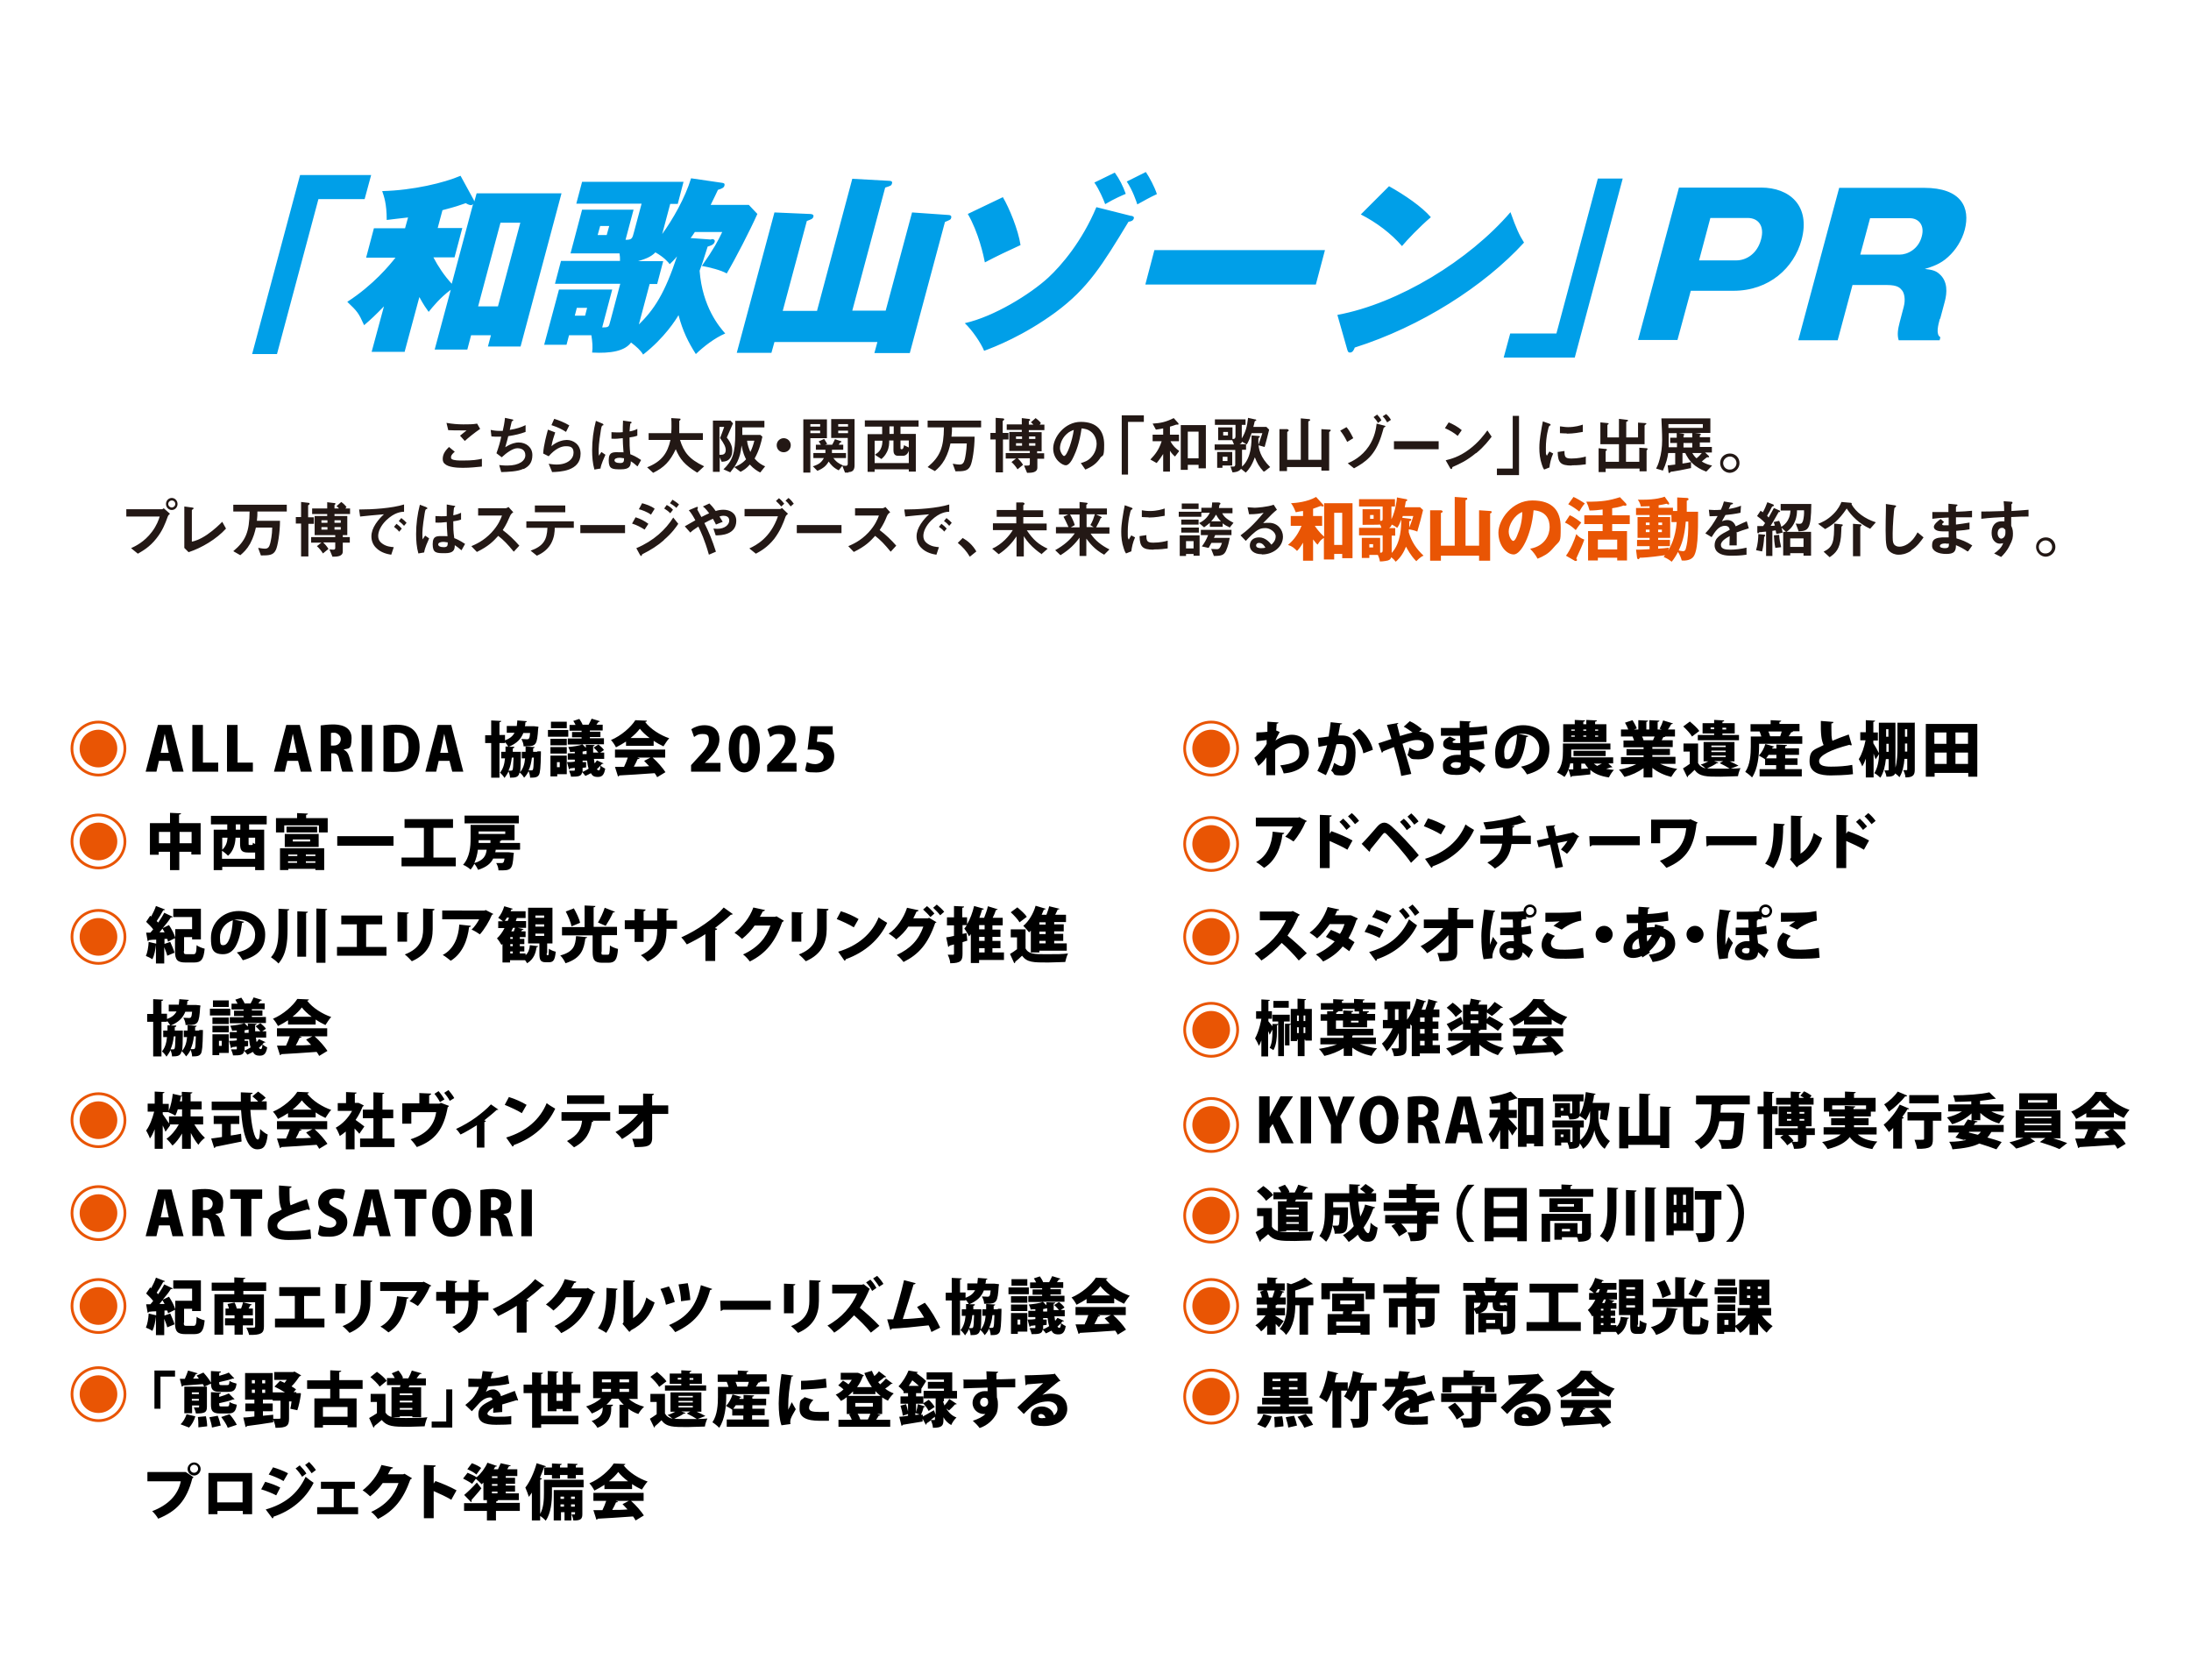
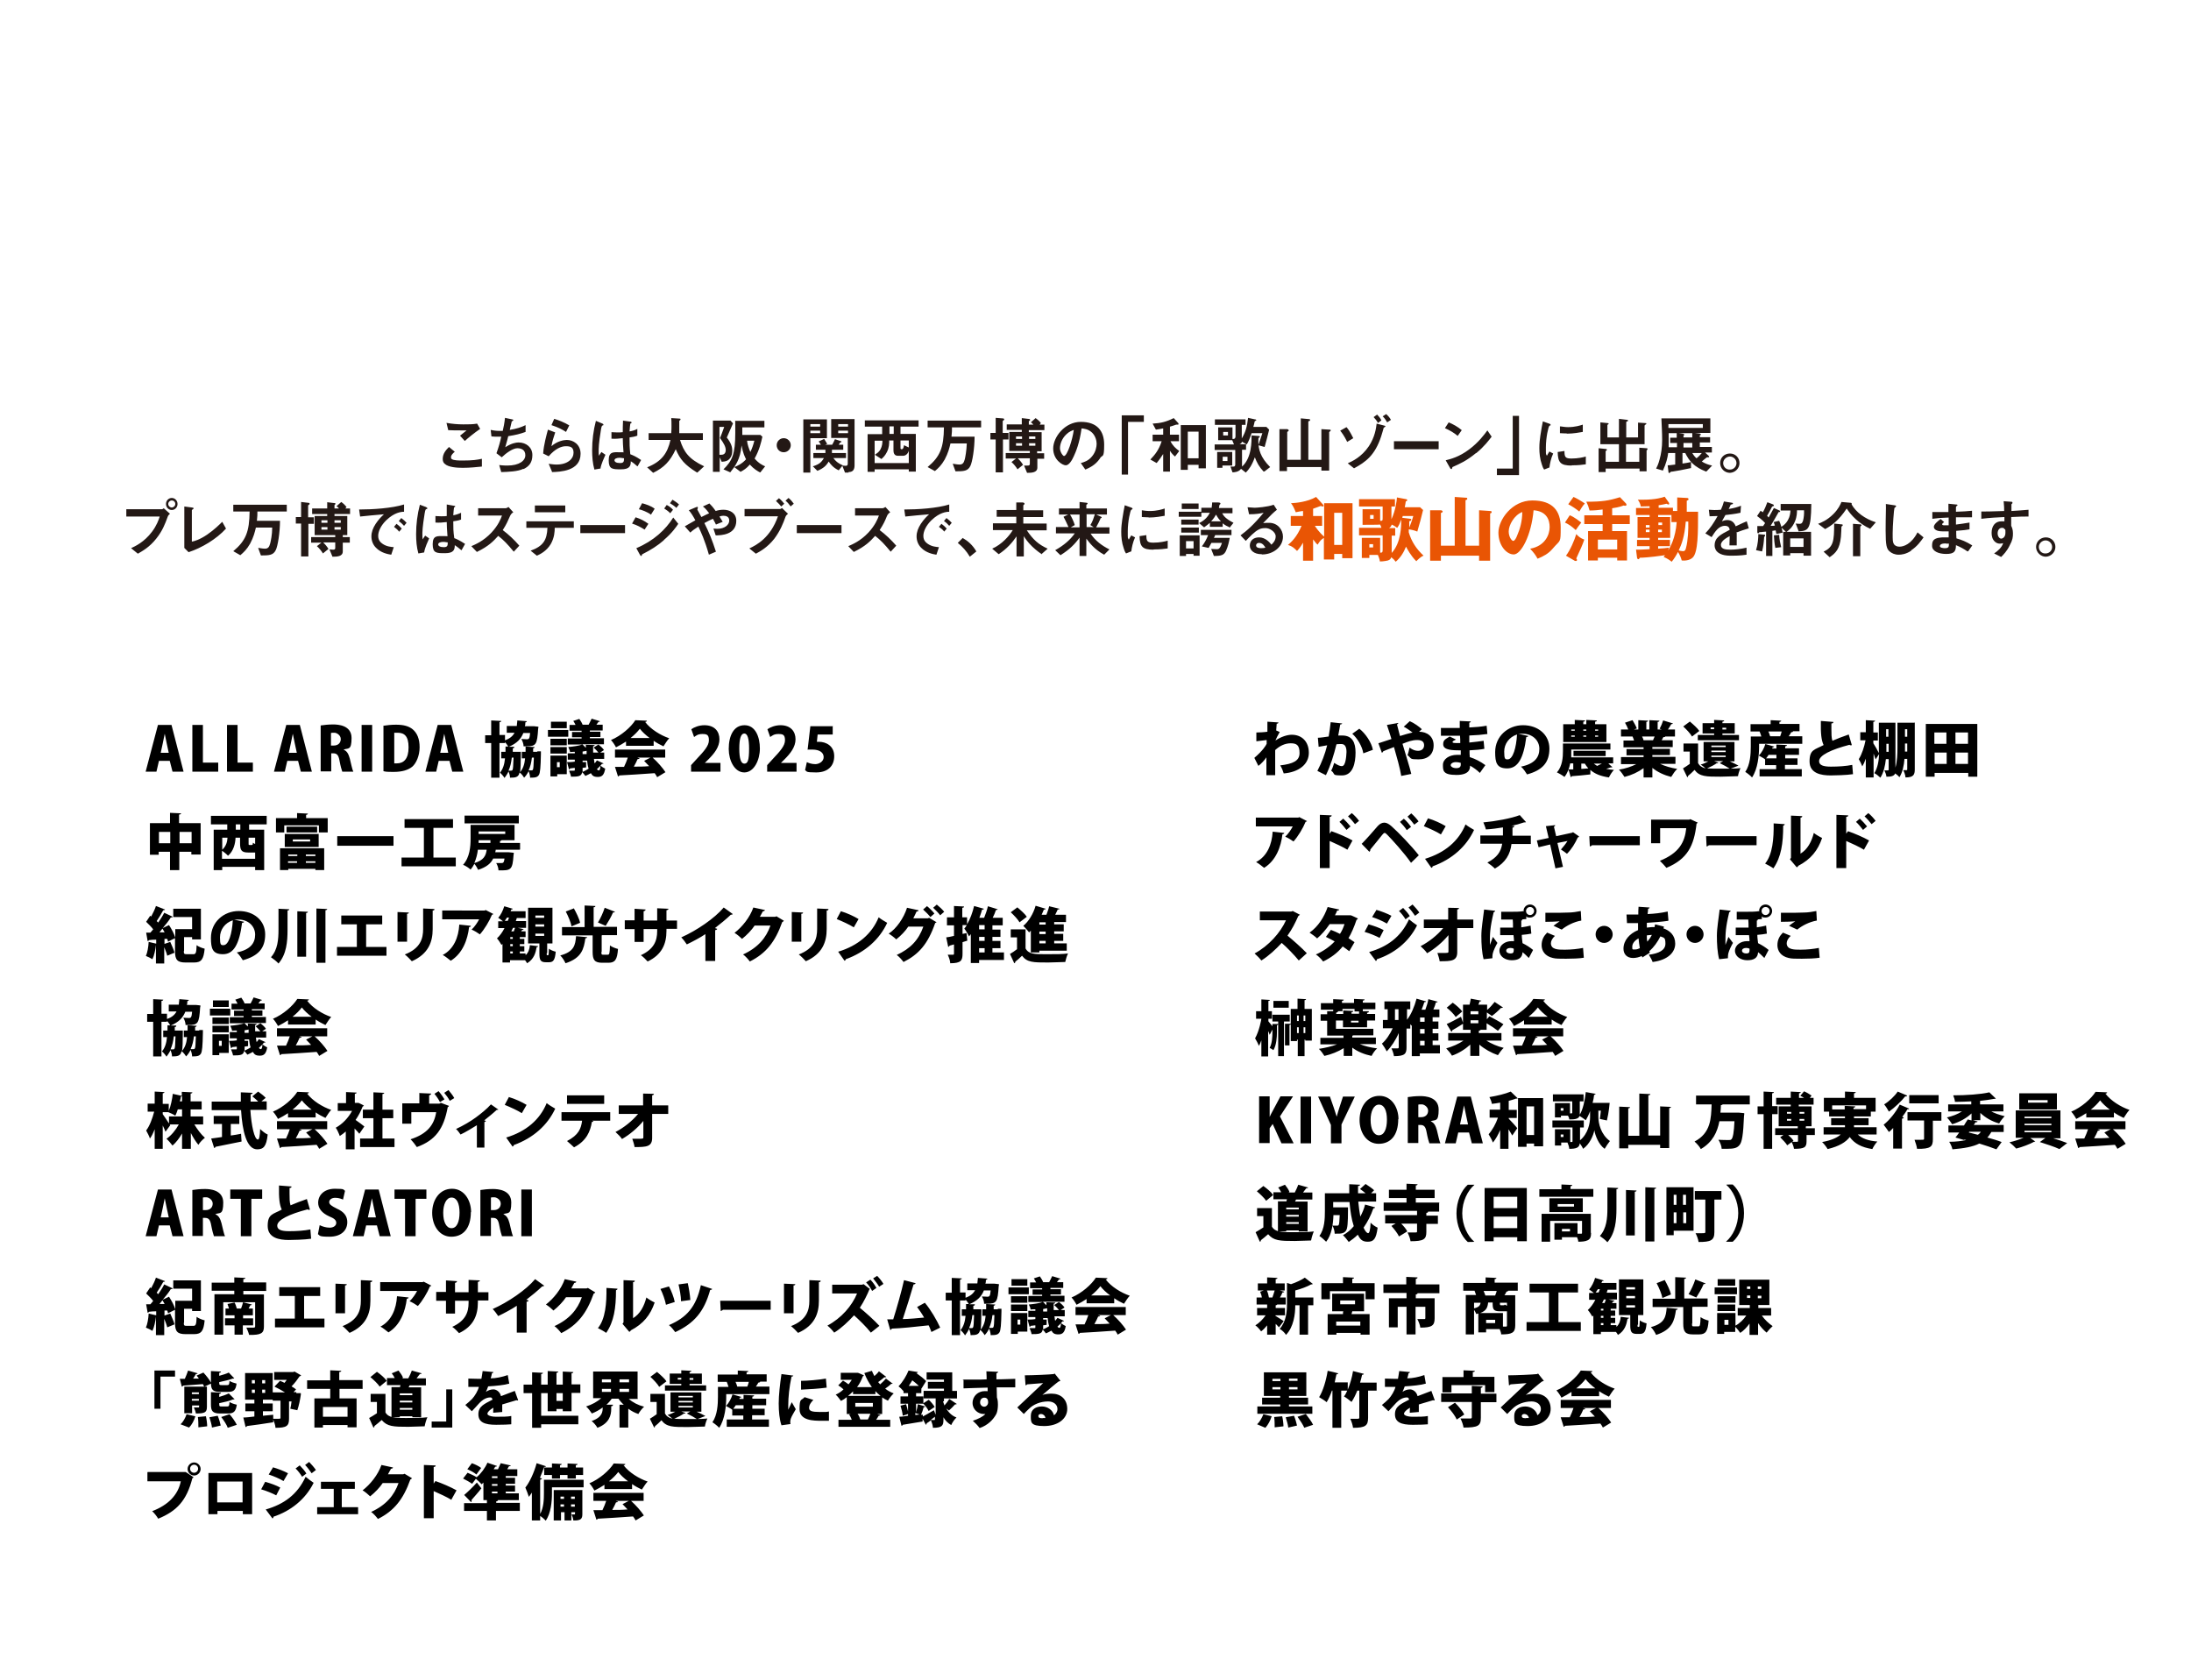
<svg xmlns="http://www.w3.org/2000/svg" viewBox="0 0 872.5 668.9">
  <defs>
    <style>.cls-2{fill:#e95504}.cls-3{fill:#231815}</style>
  </defs>
  <g id="_レイヤー_1" data-name="レイヤー_1">
-     <path class="cls-2" d="M50.3 298.1c0 6.1-5 11.1-11.1 11.1s-11.1-4.9-11.1-11.1 5-11.1 11.1-11.1 11.1 4.9 11.1 11.1zm-21.1 0c0 5.5 4.5 10 10 10s10-4.5 10-10-4.5-10-10-10-10 4.4-10 10zm17.5 0c0 4.1-3.3 7.5-7.5 7.5s-7.5-3.3-7.5-7.5 3.4-7.5 7.5-7.5 7.5 3.3 7.5 7.5zm446.7 0c0 6.1-5 11.1-11.1 11.1s-11.1-4.9-11.1-11.1 5-11.1 11.1-11.1 11.1 4.9 11.1 11.1zm-21.1 0c0 5.5 4.5 10 10 10s10-4.5 10-10-4.5-10-10-10-10 4.4-10 10zm17.5 0c0 4.1-3.3 7.5-7.5 7.5s-7.5-3.3-7.5-7.5 3.4-7.5 7.5-7.5 7.5 3.3 7.5 7.5zm3.6 38c0 6.1-5 11.1-11.1 11.1s-11.1-4.9-11.1-11.1 5-11.1 11.1-11.1 11.1 4.9 11.1 11.1zm-21.1 0c0 5.5 4.5 10 10 10s10-4.5 10-10-4.5-10-10-10-10 4.4-10 10zm17.5 0c0 4.1-3.3 7.5-7.5 7.5s-7.5-3.3-7.5-7.5 3.4-7.5 7.5-7.5 7.5 3.3 7.5 7.5zm3.6 37c0 6.1-5 11.1-11.1 11.1s-11.1-4.9-11.1-11.1 5-11.1 11.1-11.1 11.1 4.9 11.1 11.1zm-21.1 0c0 5.5 4.5 10 10 10s10-4.5 10-10-4.5-10-10-10-10 4.4-10 10zm17.5 0c0 4.1-3.3 7.5-7.5 7.5s-7.5-3.3-7.5-7.5 3.4-7.5 7.5-7.5 7.5 3.3 7.5 7.5zm3.6 74.9c0 6.1-5 11.1-11.1 11.1s-11.1-4.9-11.1-11.1 5-11.1 11.1-11.1 11.1 4.9 11.1 11.1zm-21.1 0c0 5.5 4.5 10 10 10s10-4.5 10-10-4.5-10-10-10-10 4.4-10 10zm17.5 0c0 4.1-3.3 7.5-7.5 7.5s-7.5-3.3-7.5-7.5 3.4-7.5 7.5-7.5 7.5 3.3 7.5 7.5zm3.6 36.1c0 6.1-5 11.1-11.1 11.1s-11.1-4.9-11.1-11.1 5-11.1 11.1-11.1 11.1 4.9 11.1 11.1zm-21.1 0c0 5.5 4.5 10 10 10s10-4.5 10-10-4.5-10-10-10-10 4.4-10 10zm17.5 0c0 4.1-3.3 7.5-7.5 7.5s-7.5-3.3-7.5-7.5 3.4-7.5 7.5-7.5 7.5 3.3 7.5 7.5zm3.6 36c0 6.1-5 11.1-11.1 11.1s-11.1-4.9-11.1-11.1 5-11.1 11.1-11.1 11.1 4.9 11.1 11.1zm-21.1 0c0 5.5 4.5 10 10 10s10-4.5 10-10-4.5-10-10-10-10 4.4-10 10zm17.5 0c0 4.1-3.3 7.5-7.5 7.5s-7.5-3.3-7.5-7.5 3.4-7.5 7.5-7.5 7.5 3.3 7.5 7.5zm3.6 36.1c0 6.1-5 11.1-11.1 11.1s-11.1-4.9-11.1-11.1 5-11.1 11.1-11.1 11.1 4.9 11.1 11.1zm-21.1 0c0 5.5 4.5 10 10 10s10-4.5 10-10-4.5-10-10-10-10 4.4-10 10zm17.5 0c0 4.1-3.3 7.5-7.5 7.5s-7.5-3.3-7.5-7.5 3.4-7.5 7.5-7.5 7.5 3.3 7.5 7.5zm3.6-146.1c0 6.1-5 11.1-11.1 11.1s-11.1-4.9-11.1-11.1 5-11.1 11.1-11.1 11.1 4.9 11.1 11.1zm-21.1 0c0 5.5 4.5 10 10 10s10-4.5 10-10-4.5-10-10-10-10 4.4-10 10zm17.5 0c0 4.1-3.3 7.5-7.5 7.5s-7.5-3.3-7.5-7.5 3.4-7.5 7.5-7.5 7.5 3.3 7.5 7.5zm-439.5-75c0 6.1-5 11.1-11.1 11.1s-11.1-4.9-11.1-11.1 5-11.1 11.1-11.1 11.1 4.9 11.1 11.1zm-21.1 0c0 5.5 4.5 10 10 10s10-4.5 10-10-4.5-10-10-10-10 4.4-10 10zm17.5 0c0 4.1-3.3 7.5-7.5 7.5s-7.5-3.3-7.5-7.5 3.4-7.5 7.5-7.5 7.5 3.3 7.5 7.5zm3.6 38c0 6.1-5 11.1-11.1 11.1s-11.1-4.9-11.1-11.1 5-11.1 11.1-11.1 11.1 4.9 11.1 11.1zm-21.1 0c0 5.5 4.5 10 10 10s10-4.5 10-10-4.5-10-10-10-10 4.4-10 10zm17.5 0c0 4.1-3.3 7.5-7.5 7.5s-7.5-3.3-7.5-7.5 3.4-7.5 7.5-7.5 7.5 3.3 7.5 7.5zm3.6 73c0 6.1-5 11.1-11.1 11.1s-11.1-4.9-11.1-11.1 5-11.1 11.1-11.1 11.1 4.9 11.1 11.1zm-21.1 0c0 5.5 4.5 10 10 10s10-4.5 10-10-4.5-10-10-10-10 4.4-10 10zm17.5 0c0 4.1-3.3 7.5-7.5 7.5s-7.5-3.3-7.5-7.5 3.4-7.5 7.5-7.5 7.5 3.3 7.5 7.5zm3.6 37c0 6.1-5 11.1-11.1 11.1s-11.1-4.9-11.1-11.1 5-11.1 11.1-11.1 11.1 4.9 11.1 11.1zm-21.1 0c0 5.5 4.5 10 10 10s10-4.5 10-10-4.5-10-10-10-10 4.4-10 10zm17.5 0c0 4.1-3.3 7.5-7.5 7.5s-7.5-3.3-7.5-7.5 3.4-7.5 7.5-7.5 7.5 3.3 7.5 7.5zm3.6 37c0 6.1-5 11.1-11.1 11.1s-11.1-4.9-11.1-11.1 5-11.1 11.1-11.1 11.1 4.9 11.1 11.1zm-21.1 0c0 5.5 4.5 10 10 10s10-4.5 10-10-4.5-10-10-10-10 4.4-10 10zm17.5 0c0 4.1-3.3 7.5-7.5 7.5s-7.5-3.3-7.5-7.5 3.4-7.5 7.5-7.5 7.5 3.3 7.5 7.5zm3.6 35.1c0 6.1-5 11.1-11.1 11.1s-11.1-4.9-11.1-11.1 5-11.1 11.1-11.1 11.1 4.9 11.1 11.1zm-21.1 0c0 5.5 4.5 10 10 10s10-4.5 10-10-4.5-10-10-10-10 4.4-10 10zm17.5 0c0 4.1-3.3 7.5-7.5 7.5s-7.5-3.3-7.5-7.5 3.4-7.5 7.5-7.5 7.5 3.3 7.5 7.5z" />
-     <path d="M119.5 69.7h28.3l-2.6 9.6h-18.4L110.3 141h-9.9l19.1-71.3zm41.5 70.4h-13l4.9-18.1c-3.4 3.5-5.2 5.2-7.9 7.5-2.2-4.9-2.7-5.5-6.7-9.3 10.5-6.8 16.9-14.7 19.2-17.6h-11.7l3.1-11.7h12.4l1.2-4.3c-1.4.1-7.3.9-8.5 1 0-6.6-1.1-9.4-1.8-11.5 12.3-.3 24.7-3.3 31.2-6.1l5.3 9.7c.1.2 0 .2.2.5l.9-3.2h33.8l-16.3 61h-13l1.2-4.5h-7.9l-1.5 5.7h-13l6.4-23.8c-4.3 3.2-7 6.6-8.8 8.8-1-1.4-1.9-2.6-3.7-5.9l-5.9 21.9zm11.6-37.6c1.8 3.5 4.4 7.4 7.3 10.5l8.5-31.8c-.1.1-.4.5-.8.5-.7 0-1.7-.5-2.1-.8-2.9 1-3.6 1.3-9.3 2.8l-1.9 7.1h9.8l-3.1 11.7h-8.3zm17.8 19.5h7.9l8.9-33.3h-7.9l-8.9 33.3zm92.9-26.8c1 0 1.5.4 1.3 1.1-.3 1.3-2.2 1.7-2.8 1.9-1.8 5.8-2.6 8.1-3.2 9.6 1.1 14.5 7.9 22.4 10.2 25-4.2 1.8-8.6 5.2-11.7 8.2-3-4.7-5.2-9.1-6.9-15.5-1 1.7-5.5 9-14.1 15.7-1-1.7-2.7-3.2-4.8-4.8-2.5 3.4-8 4.4-15.5 4 .3-2.1.1-4.3-.3-6.9h-8.9l-1 3.8h-8.9l5.9-22h21.2l-4 15.1c2.2 0 2.6-.2 2.9-1.3l.5-1.8L247 113h-26l2.4-9.1h23.5c0-1.2 0-1.9-.2-3h-19.5l4.6-17.4h20.5l-3.2 12c2.5 0 2.7-.4 3.4-3.2l3-11.2h-26l2.3-8.7h40.4l-2.3 8.8h-3l-3.2 12c4.2-5.8 9.1-14.3 11.5-22.2l12.3 1.8c.8.1 1.2.3 1 1.1s-.9 1.2-2.6 1.7c-.8 1.7-1.5 3.2-2.9 6h15.2l3.4 3.6c-2.9 6.5-8.6 17.6-12.2 23.7-2.2-1.3-7-2.5-9.9-3 4.7-6.7 6.5-10.1 8.1-13.5h-10.9c-1 1.6-1.2 1.7-1.7 2.4l8.2.6zm-53.6 27.4l-.8 3.1h4.1l.8-3.1h-4.1zM239 90l-1 3.6h3.6l1-3.6H239zm15.1 39.5c6.5-6.2 10.7-12.9 15.5-27.4-1.3 1.6-1.9 2.1-2.9 3.1-.7-.9-2.2-2.7-5.7-4.7-1.9 2-4.6 2.8-6.9 3.5h10l-2.4 9.1h-3l-4.4 16.5zm71.3-5.9l14-52.4 14.5.8c.9 0 1.6.2 1.3 1.1-.2.8-.5.9-2.7 1.6l-13.1 49h13.3l10.5-39.1 14.3 1c.8 0 1.5.2 1.3 1.1-.2.8-.4.8-2.5 1.7l-14 52.2h-14.1l1.2-4.4h-41l-1.2 4.3h-13.8l15-55.9 13.8.6c1.6 0 1.9.5 1.7 1.1-.2.9-1 1.1-2.6 1.7l-9.6 35.8h13.7zm125-37.7c.9.2 1.3.5 1.1 1.1-.3 1-1.3 1.2-2.1 1.3-10.5 17.3-16.1 26.5-29.1 36.1-12.7 9.3-24.3 13.8-28.4 15.3-1.3-3.2-4.9-8.4-7.7-11 11.6-2.6 26-11.5 33.2-18.1 5.3-4.9 13.5-14.5 19.2-28.1l13.9 3.5zm-51-7.3c2.4 4 6.1 12.9 7 19-4.8 2.2-9.5 4.4-14.2 6.9-.5-2.6-2.5-11.9-6.8-19.3l14-6.7zm44.5-9.9c1.9 2.6 3.3 5.4 4.4 8.5-1.2.5-4.5 1.9-8.2 4.1-.6-1.7-2.4-5.9-4.3-8.6l8.2-4zm12.4-.2c1.5 2.2 3.5 6 4.4 8.8-2.8 1.3-5.1 2.6-7.8 4.1-.4-1.2-1.8-5.5-4.2-9.1l7.6-3.8zm71.3 31.2l-3.6 13.6h-67.9c0-.1 3.6-13.7 3.6-13.7h67.9zm5 25.7c24.3-4.5 52.4-21.7 68.9-40.9 2.3 6.5 3.5 9.1 5.4 12.1-15.9 17.4-41.2 33.5-67.4 41.8-.3.8-.8 2-1.9 2-.8 0-.9-.6-1.1-1.2l-3.9-13.7zm20.6-51.2c6.1 3.4 13 8.1 16.6 12.3-4.6 3.9-9.4 9-11.5 11.5-4.4-5.1-10.3-9.5-16.4-12.6l11.3-11.3zm73.9 68.2h-28.3l2.6-9.6h18.4l16.5-61.7h9.9l-19.1 71.3zm41.5-67.7h32.7c11.3 0 19.8 7.2 16.1 20.9-3 11-12.8 20.2-27.1 20.2h-17l-5.3 19.6h-15.7l16.3-60.7zm8 29h14.8c4.1 0 8.4-2.7 9.9-8.4 1.4-5.1-.9-8.5-5.4-8.5h-14.8l-4.5 16.9zm95.9 23.2c-.7 2.6-1.7 6.3.2 7.4l-.3 1.2h-16.3c-.7-2.2-.3-4.5.4-7.2l1.6-6.1c.8-3 .2-5.6-.7-6.6-.7-.8-1.5-2.1-6-2.1h-13.7l-5.9 22h-15.7l16.3-60.7h33.8c14.9 0 18.5 7.9 16.2 16.7-1.1 4.2-3.6 8.1-6.6 10.8-3.1 2.9-6.4 3.9-9.3 4.8 2.8.3 4.4.7 5.8 2 3.5 3 3 7.7 2.2 10.8l-1.9 7.1zm-31.6-25.5h15.6c3 0 7.5-2.1 8.8-7.3 1.2-4.5-1.3-7.2-4.8-7.2h-15.8l-3.9 14.5z" fill="#009fe8" />
    <path class="cls-3" d="M184.3 186.3c-2.2 0-5.8-.2-7.2-1.6-.4-.3-.8-.9-.8-1.9 0-2.2 1.3-3.6 2.5-4.8l2.3 1.9c-.6.5-1.5 1.3-1.5 2.1s.2.7.3.8c.7.6 3.1.6 4.2.6 4.3 0 5.9-.3 7.8-.7v3.1c-2.1.2-4.7.5-7.6.5zm.7-10.8l-1.8-2 2.6-2.1c-4.2 0-5.8 0-7.3-.1l-.7-2.9c2.2.4 4.5.6 6.7.6s3.7 0 5.5-.3l1.2 2.1c-2.2 1.5-4.8 3.6-6.1 4.8zm23.4 11.2c-2.2 1.1-6 1.2-8.8 1.3l-.8-2.8c1.5.2 3 .2 3.2.2 4.9 0 7.2-2 7.2-4.1s-1.5-2.8-3.2-2.8-4.3 1.8-6.2 3.6l-2.1-1.6c.8-2.2 1.6-4.9 1.9-6.6H198c-.5 0-1.3 0-2.3-.1l-.3-2.6c1.7.4 3.3.4 3.5.4h1.3c.3-1.2.7-3.2.9-5.2l2.8.6c.2 0 .5.1.5.3 0 .3-.3.3-.6.5-.1.5-.7 2.9-.8 3.4 2.9-.5 4.4-1 6.3-1.9v2.7c-2.2.8-3.8 1.2-6.9 1.7-.2.8-.7 2.7-1.2 4.4 2.5-1.6 4.3-1.9 5.3-1.9 3.1 0 5.5 2 5.5 5s-1.3 4.5-3.5 5.6zm11.4 1.1l-1.3-3.1c.8.1 2 .3 3.1.3 4.6 0 6.8-2.4 6.8-4.7s-1.3-2.6-3.1-2.6-4.2 1-6.8 4l-2.2-1.1c.2-3.4 1.4-7.6 1.9-9.5l2.9 1.1c-.6 1.8-1.2 3.6-1.5 5.5 2.2-2 4.9-2.5 6.1-2.5 2.6 0 5.5 1.8 5.5 5.5 0 7-8.3 7.2-11.4 7.3zm5.6-15.8c-1.6-1-2.8-1.7-5.8-2.7l1.1-2.5c1.7.5 4 1.4 6 2.6l-1.3 2.6zm13.6 14.6l-2.3.4c-.7-2.5-.9-5.1-.9-7.7 0-3.9.5-7.9 1.5-11.7l2.4 1s.6.2.6.5v.2s-.4.2-.5.2c-.2.1-.5 1.4-.5 1.7-.2 1.1-.9 5.8-.9 7.7s0 1.6.1 2.6l1-1.5 1.6 1.1c-.5 1.2-1.7 3.6-2 5.6zm14.8-.9c-.9-.8-1.6-1.4-2.6-2 0 1.9-.5 3.2-3.9 3.2s-4.9 0-4.9-3.6 2-3.2 4.4-3.2 1 0 1.5.1c-.2-3-.3-4-.3-5.7-1.6.2-3 .3-4.5.2v-2.6c.4 0 1 .1 2.2.1s1.6 0 2.3-.1c0-1.9 0-2.1.1-4.6l2.8.4c.5 0 .6.2.6.4s-.2.3-.5.4c-.1.6-.2 1.7-.3 3.1.7-.1 2.1-.4 3.1-1v2.7c-1 .4-2.3.6-3.1.7 0 2.7 0 3.9.3 6.7 1 .4 2.1.8 4.3 2.3l-1.4 2.5zm-7.1-3.4c-1.2 0-2 .4-2 1s.7 1.1 2.2 1.1 1.6-.6 1.6-1.9c-.4 0-1-.2-1.8-.2zm30.9 5.9c-5-3.1-6.8-5.3-8.5-9.3-2.3 4.9-4.7 7.3-9 9.4l-2.4-2.2c5.8-2.3 8.1-5.6 9.3-10.9h-8.7v-2.7h9c.1-1.1.1-2.4.1-2.7 0-1.4 0-2.5-.1-3.3l3.3.2c.2 0 .4 0 .4.3s-.3.4-.5.6v4.9h9.4v2.7h-9.1c1.5 4.8 3.5 7.6 9.6 10.5l-2.6 2.4zm11.8-14c1.9 2.4 2.2 4 2.2 5.2s-.2 2-.7 2.8c-.8 1.3-1.9 1.6-3.5 1.7l-.8-1.8v5.8h-2.7v-20.4h7l1 1.1c-1.2 2.8-1.8 4.1-2.5 5.7zm-2.7.3c.4-1 1-2.4 1.7-4.5h-1.9v11.1h.8c1.7 0 1.7-1.6 1.7-1.9 0-1.2-.7-2.6-2.3-4.8zm15.9 13.6c-.8-.4-2.5-1.4-4-3.1-1.4 1.6-2.4 2.2-3.7 2.9l-2.5-1.9c1.1-.4 3-1.2 4.7-3.1-.5-1-1.2-2.3-1.8-5.5-.5 5.6-2.5 8.2-4.5 10.7l-2.7-1.2c3.5-3.4 4.7-6.1 4.7-14.5s0-3.6-.1-4.8h11.7v2.6h-8.8v3h7.2l.8.7c-.5 2.3-1.2 5.3-3.1 8.7 1.6 1.9 3.2 2.7 4.2 3.1l-1.9 2.4zm-5.1-12.6c.1 1.5.8 3.3 1.3 4.5.7-1.4 1.2-2.9 1.6-4.5h-3zm14.6 4.6c-1.6 0-2.8-1.2-2.8-2.8s1.3-2.8 2.8-2.8 2.8 1.2 2.8 2.8-1.3 2.8-2.8 2.8zm10.6-5.6v13.7h-2.8V167h9.4v7.5h-6.6zm3.9-5.6h-3.9v1h3.9v-1zm0 2.6h-3.9v1h3.9v-1zm5.2 10.8c1.2 1.7 2.4 2.4 3.8 3l-1.6 2c-2.1-1-3.2-2.3-4-3.5-1 1.7-2.1 2.7-4.5 3.7l-1.8-1.8c2.6-.8 3.5-1.7 4.4-3.3h-4.2v-2h4.8v-1.3h-3.8v-2h2c-.4-.7-.6-.9-.9-1.3l2.2-1c.6 1 .8 1.2 1.2 2l-.8.3h2.8c.4-.7.7-1.3 1.1-2.2l2.4.8c.1 0 .2.1.2.2s0 .2-.2.2l-.4.2s-.4.7-.5.8h1.8v2h-4.5v1.3h5.6v2H332zm6.1 5.9h-1.4l-1.1-2.8c.5 0 .9.1 1.4.1s.8-.2.8-.9v-10.2H331v-7.5h9.3v18.3c0 1.4-.3 2.8-2.4 2.8zm-.2-19.3h-3.9v1h3.9v-1zm0 2.6h-3.9v1h3.9v-1zm20.9-1.7v3h6.1v15h-2.8v-.9h-13.6v1h-2.8v-15h5.8v-3h-6.9v-2.5h21.4v2.5h-7.3zm3.3 9.7c-.4 1.4-1.4 2-2.2 2h-2.2c-1.4 0-1.7-1.2-1.7-2.1v-4h-1.7c0 1.3 0 2.8-.9 4.6-.7 1.4-1.4 2.1-2.2 2.8l-2.6-1.7c.7-.5 1.6-1 2.2-2.1.7-1.3.8-2.5.8-3.5h-3.1v8.9h13.6v-4.8zm-6-9.7h-1.7v3h1.7v-3zm6 5.6h-3.3v3c0 .4.1.5.5.5s.7-.3.9-1.6l1.9.9v-2.8zm17.2-5.1c0 1 0 2-.2 3.6h9.2c0 4.7-.9 10.2-1.7 11.7-1 2-2.6 2.1-5.9 2.1l-1.1-3c.6 0 1.6.3 2.7.3s1.7-.5 2.1-2.1c.2-.8.7-3.4.8-6.3h-6.5c-.4 1.7-.9 3.8-2.3 6.4-1.3 2.3-2.6 3.5-3.9 4.6l-2.9-1.6c5-4.2 6.4-7.7 6.5-15.8h-6.5v-2.7h21.3v2.7H379zm20.3 4.7v13.1h-2.9V175h-2.1v-2.6h2.1v-6l2.6.2c.2 0 .8 0 .8.4s-.6.5-.6.7v4.7h2.3v2.6h-2.3zm13.7 7.6v3.6c0 2-2.2 2.1-4.1 2.1l-1.2-2.9h1.4c.4 0 .9 0 .9-.7v-2.2h-4.8c.4.4 1.4 1.4 2.1 2.6l-2.2 1.8c-.6-1-1.5-2.1-2.4-2.9l1.8-1.4h-4.1v-2.2h9.6v-.8h-8.2V172h5v-.8h-6V169h6v-2.5l2.5.3c.2 0 .8 0 .8.4s0 .1-.2.3c-.2.2-.3.2-.3.3v1.3h1.8c-.4-.5-.6-.7-1-.9l1.9-1.7c1.1.8 1.7 1.4 2.1 2l-.5.6h1.9v2.2h-6.2v.8h5.1v7.6H413v.8h2.8v2.2H413zm-6.1-8.8h-2.4v1h2.4v-1zm0 2.7h-2.4v1h2.4v-1zm5.3-2.7h-2.5v1h2.5v-1zm0 2.7h-2.5v1h2.5v-1zm25.7 6.1c-1.9 2.8-4.5 3.8-5.8 4.4l-1.8-2.6c1.1-.3 3-.8 4.5-2.7 1.5-1.8 1.8-3.9 1.8-5s-.4-3-1.8-4.4c-1.6-1.5-3.3-1.6-4.2-1.7-.8 5.9-2.3 9.4-3.1 11.1-.7 1.6-1.9 3.6-3.2 3.6s-5-2.2-5-6.7 4.6-10.6 11-10.6 9.3 3.5 9.3 9.1-.7 3.9-1.6 5.3zm-13.4-9.6c-1.8 1.7-2.5 4-2.5 5.5s1.2 3.1 1.6 3.1c1.3 0 3.4-6.5 3.9-10.4-.7.3-1.8.6-3 1.8zm24.6-5v21h-2.5v-23.6h8.8v2.6h-6.3zm18.7 13.8c-.6-.5-1.4-1.3-2-2.3v8.3h-2.7v-7c-.8 1.2-1.5 2.3-2.6 3.6l-2.5-1.4c1.8-1.9 3.4-3.8 4.5-7.3H459v-2.6h4.2v-2.5c-.9.2-1.7.3-2.9.5l-1.3-2.4c3.3-.2 5.4-.7 8.4-2.2l1.9 2.1v.3c0 .2-.1.2-.2.2h-.7c-1.1.4-2.1.7-2.5.8v3.2h3.6v2.6h-3.4c.9 1.8 2.1 2.9 3.5 3.9l-1.6 2.1zm9.4 4.7v-1.4H473v2h-2.8v-17.8h10v17.2h-2.8zm0-14.6H473v10.6h4.3v-10.6zm25.9 15.9c-1.8-1.9-2.7-3.6-3.5-5.7-1.2 3.3-2.4 4.9-3.6 6.1l-1.9-1.5c-.9 1.3-2.8 1.4-3.4 1.4l-.8-2.3h1.3c.5 0 .6-.6.6-.8v-5.8h-8.2V177h7.7l-.7-1.7h-5.6v-5.1h5.7v4.6h.4c.6 0 .8-.5.8-1.1v-4.5h-8.2V167H496v2.2h-1.5v5.4c1.6-2.7 2.1-4.7 2.5-8.2l2.7.6c.4 0 .6.2.6.3s-.1.1-.2.2c-.4.2-.5.3-.5.5-.2.8-.2 1.1-.5 2h5.2l1.1 1.1c-.4 1.6-1.2 4.9-1.8 6.9l-2.5-.7c.6-1.8 1.2-3.5 1.6-4.8h-4.3c-.7 2.1-1.2 3.3-1.9 4.5l-1.9-1.1c-.2.5-.3.7-1 1h2.6v2.2h-1.6v6.7c3.9-3.4 3.8-10.1 3.8-12.4l2.6.2c.5 0 .7.1.7.3s0 .1-.1.2l-.4.3c-.1 0-.1 1.1-.1 1.3 0 3.2.8 6.4 4.7 10.3l-2.2 1.7zm-16.4-2.4v.9h-2.1V180h6v5.4h-3.9zm2-3.5h-1.9v1.7h1.9v-1.7zm.2-9.9h-1.9v1.4h1.9V172zm40.6-.2s-.3.2-.3.3v15.3h-3.1V186h-13.7v1.6h-3v-16.7h3.2c.3.2.5.3.5.5s-.2.3-.3.4c-.1 0-.3.2-.3.3v11h5.4v-16.5l3.2.3c.3 0 .5 0 .5.4s-.2.3-.3.3c-.1 0-.4.2-.4.3v15.2h5.2v-12.2l3.3.2c.3 0 .4 0 .4.3s-.2.3-.3.4zm6.9 4.2c-1.3-2.6-2.1-3.6-2.8-4.5l2.5-1.4c.7.8 1.3 1.6 2.7 4.4l-2.3 1.4zm14.9-5.9s-.4.2-.4.3c0 0-.8 2.9-1 3.4-2.5 7.6-6.2 10.2-10.8 12.7l-2.5-2c1.8-.8 5.5-2.5 8.4-6.8 2.4-3.6 2.9-7.2 3.1-9l2.7.7c.5.1.8.2.8.4s0 .1-.2.2zm-2.7-1.7c-.4-.8-1.1-1.7-1.7-2.3l1.4-1c.5.5 1.3 1.4 1.7 2.3l-1.3 1zm3.7-.2c-.5-.9-1.1-1.8-1.8-2.4l1.4-.9c.8.7 1.4 1.4 1.9 2.3l-1.5 1zm2.7 10.7v-3.2h17.8v3.2h-17.8zm25.4-5.3c-1.4-1.2-3.1-2.2-5.1-3.1l1.5-2.3c1.7.7 3.7 1.8 5.2 3.1l-1.7 2.4zm7.3 6.8c-3.9 3.2-6.3 4.2-9.4 5.6-.1.3-.2.8-.4.8s-.4-.1-.6-.5l-1.7-3c2-.5 5.3-1.3 9.3-4.3 3.8-2.8 6.2-6.1 7.3-7.6l1.7 2.5c-1 1.3-2.9 3.9-6.2 6.6zm8.3 8.8v-2.6h6.3v-21h2.5v23.6h-8.8zm20.8-3l-2 .8c-.4-.6-.6-1-.9-2-.8-2.3-1-4.6-1-6.6s.2-3.4.4-4.9c.4-2.7.7-4.2 1-5.7l2.5.9c.2 0 .6.3.6.5s0 .1-.1.2c0 0-.4.1-.4.2-.4.2-1.4 4.7-1.4 8.5s0 2.3.4 3.4c.3-.5.4-.8 1-1.7l1.5.8c-.9 2-1.3 4-1.5 5.6zm9-.8c-4.5 0-5.5-1.2-5.6-5.4l2.7-.4c0 2.4.3 3 2.8 3s4.8-.5 5.7-.8v3.1c-1.3.2-3 .4-5.6.4zm-2-12.8c-.2 0-1.3 0-2.7-.1v-2.7c.7 0 1.8.3 3.2.3 2.9 0 5-.7 5.9-1v2.9c-1.1.2-3.7.7-6.4.7zm32.2 6.4c-.3.3-.4.3-.4.5v8.2h-2.8v-1.1h-13.5v1.4h-2.8v-9.5l2.9.3c.2 0 .4.1.4.3s-.1.3-.2.3c-.3.2-.3.3-.3.3v4.2h5.3v-7h-7.4v-8.7l3 .3c.1 0 .3.1.3.2s-.1.3-.2.3c-.3.1-.3.3-.3.4v4.8h4.6v-7.4l3.3.4c.1 0 .3 0 .3.3s-.1.2-.3.3c-.2 0-.4.2-.4.3v6.1h4.7v-5.9l3 .2c.2 0 .3 0 .3.2s-.1.3-.2.3c-.3.2-.5.3-.5.6v7.3h-7.4v7h5.3v-5.6l2.9.2c.2 0 .4.1.4.2s-.1.2-.1.3zm23.3 8.8c-.7-.3-2.4-.9-4.3-2.3-2.5-1.9-3.5-4.1-4-5.1H670v4.2c1.2-.2 2.2-.3 3.4-.6v2.4c-3.4.7-5.8 1.2-7.4 1.4-.4 0-.5 0-.8.2l-.4.4c-.3 0-.4-.3-.4-.6l-.3-2.5c.4 0 .8 0 3-.3v-4.6h-2.8c-.2 1.8-.8 4.2-2.1 7l-2.7-.8c.3-.6.9-1.7 1.4-3.7.6-2.1 1-4.7 1-7.7s-.2-5.8-.3-8.6h19.5v5.8h-6.2l1.6.2c.3 0 .8.1.8.4s-.2.3-.4.3v.8h4.1v2.1h-4.1v1.8h4.8v2.2H679l1.5 1.4s.1.2.1.3c0 .2-.1.2-.4.2s-.5 0-.6.1c-.4.4-1.1.8-1.9 1.6 1.3.8 2.6 1.3 4.1 1.6l-2.1 2.2zm-11.7-11.4h-2.6v-2.1h2.6v-1.8h-3.2v5.6h3.3v-1.8zm10.4-7.5h-13.7v1.5h13.7v-1.5zm-4.2 3.6h-5.4l1.5.2s.7.1.7.4-.1.2-.3.3v.8h3.5v-1.8zm0 3.9h-3.5v1.8h3.5v-1.8zm0 4c.7 1.2 1.3 1.8 1.7 2.1.9-.7 1.5-1.4 2.1-2.1h-3.8zm18.8 4c0 2.1-1.7 3.8-3.8 3.9-2.1 0-3.9-1.7-3.9-3.9s1.7-3.8 3.9-3.8 3.8 1.7 3.8 3.8zm-6.5 0c0 1.5 1.2 2.7 2.7 2.6 1.5 0 2.6-1.2 2.6-2.6s-1.2-2.6-2.6-2.6-2.7 1.2-2.7 2.6zM66.7 206c-.9 2.5-2 5.4-4.4 8.4-2.7 3.5-5.7 5.1-7.4 6.1l-2.7-2.2c1.7-.8 5.2-2.4 8.3-6.5 1.9-2.5 2.7-4.8 3.1-6.1H50.3v-2.9h14.1c.3 0 .6-.2.8-.4l2.5 2.2c-.4.3-.8.7-1 1.4zm1.7-2.9c-1.3 0-2.3-1.1-2.3-2.4s1-2.4 2.3-2.4 2.3 1.1 2.3 2.4-1 2.4-2.3 2.4zm0-3.8c-.7 0-1.4.6-1.4 1.4s.7 1.4 1.4 1.4 1.4-.6 1.4-1.4-.6-1.4-1.4-1.4zm6.7 20.6l-1.7-1.7v-16.5l3 .4c.2 0 .7.1.7.3s0 .2-.3.4c-.4.3-.4.3-.4.4v12.5c1-.2 3-.7 6.1-2.8 2.9-2 4.9-4 6-5.1l1.5 2.7c-3.8 4.2-9.7 7.7-14.9 9.4zm27.4-16.1c0 1 0 2-.2 3.6h9.2c0 4.7-.9 10.2-1.7 11.7-1 2-2.6 2.1-5.9 2.1l-1.1-3c.6 0 1.6.3 2.7.3s1.7-.5 2.1-2.1c.2-.8.8-3.4.8-6.3h-6.5c-.4 1.7-.9 3.8-2.3 6.4-1.3 2.3-2.6 3.5-3.9 4.6l-2.8-1.6c5-4.2 6.4-7.7 6.5-15.8h-6.5V201h21.3v2.7h-11.7zm20.3 4.7v13.1h-2.9v-13.1h-2.1v-2.6h2.1v-6l2.6.3c.2 0 .8 0 .8.4s-.6.5-.6.7v4.7h2.3v2.6h-2.3zm13.7 7.5v3.6c0 2-2.2 2.1-4.1 2.1l-1.2-2.9c.6 0 1 .1 1.4.1s.9 0 .9-.7V216h-4.8c.4.4 1.4 1.4 2.1 2.6l-2.2 1.8c-.6-1-1.5-2.1-2.4-2.9l1.8-1.4h-4.1v-2.2h9.6v-.8h-8.2v-7.6h5v-.8h-6v-2.2h6V200l2.5.3c.2 0 .8 0 .8.3s0 .1-.2.3c-.2.2-.2.2-.2.3v1.3h1.8c-.4-.5-.6-.7-1-.9l1.9-1.7c1.1.8 1.6 1.4 2.1 2l-.5.6h1.9v2.2h-6.2v.8h5.1v7.6h-1.8v.8h2.8v2.2h-2.8zm-6.1-8.8H128v1h2.4v-1zm0 2.7H128v1h2.4v-1zm5.3-2.7h-2.5v1h2.5v-1zm0 2.7h-2.5v1h2.5v-1zm17.9-2.5c-1.8 1.8-3 4.1-3 6s1.1 2.7 1.8 3.2c1.6 1.1 3.4 1.2 4.4 1.3l-1 3c-1.3-.2-4.1-.7-6.1-2.8-1.2-1.2-1.8-2.8-1.8-4.5s.6-3.3 1.7-5c1.2-1.8 2.4-3 3.3-3.8-3.3.3-7 .6-9.5.9l-.4-2.8c5.4 0 13.1-.5 17.9-2v2.9c-1.2 0-3.9.3-7.1 3.4zm5.3 4.3c-.5-.7-1.1-1.2-2-1.9l1-1.2c.8.6 1.4 1.1 2.1 1.9l-1 1.2zm2-2.3c-.6-.7-1.3-1.3-2.1-1.9l1-1.2c1 .8 1.6 1.3 2.1 1.9l-1 1.2zm8 10.6l-2.3.4c-.7-2.5-.9-5.1-.9-7.7 0-3.9.5-7.9 1.5-11.7l2.4.9s.6.3.6.5 0 .1-.1.2c0 0-.4.2-.5.2-.2.1-.5 1.4-.5 1.7-.2 1.1-.9 5.8-.9 7.7s0 1.6.1 2.6l1-1.5 1.6 1.1c-.5 1.2-1.7 3.6-2 5.6zm14.8-.9c-.9-.8-1.6-1.3-2.6-2 0 1.9-.5 3.2-3.9 3.2s-4.9 0-4.9-3.6 2-3.2 4.4-3.2 1 0 1.5.1c-.2-3-.3-4-.3-5.7-1.6.2-3 .3-4.5.2v-2.6c.4 0 1 .1 2.2.1s1.6 0 2.3-.1v-4.6l2.8.5c.5 0 .6.2.6.3s-.2.2-.5.4c-.1.6-.2 1.7-.3 3.1.7-.1 2.1-.5 3.1-1v2.7c-1 .4-2.3.6-3.1.7 0 2.7 0 3.9.4 6.7 1 .4 2 .8 4.3 2.3l-1.4 2.5zm-7.2-3.3c-1.2 0-2 .4-2 1s.7 1.1 2.2 1.1 1.6-.6 1.6-1.9c-.4 0-1-.2-1.8-.2zm28 3.8c-2.3-2.8-4-4.6-6.1-6.2-2 2.2-3.8 4.1-8.5 6.4l-2.2-2.3c1.6-.7 4.8-2 8-5.4 2.7-2.9 3.7-5.4 4.2-6.8h-9.5v-2.9h10.8c.5 0 .8-.2 1.3-.5l1.9 2.1c-.5.3-1 .8-1.3 1.5-.9 2-1.3 3.1-2.9 5.6 2.4 1.8 4.6 3.9 6.6 6.2l-2.2 2.4zm16.4-9.4c0 1.4-.1 3.9-1.6 6.5-1.7 2.8-4.2 4-5.5 4.6l-2.5-2c5-1.8 6.5-4.2 6.7-9.1h-8.4v-2.6h18.9v2.6h-7.6zM213 204v-2.7h12.1v2.7H213zm18.1 8.3v-3.2h17.8v3.2h-17.8zm25.6-1.4c-1.6-1-3.1-1.8-5-2.4l1.4-2.5c1.9.6 3.5 1.4 5.1 2.6l-1.5 2.3zm7.7 4.2c-2.5 2.2-5.4 4-8.4 5.5-.3.2-.4.2-.4.4 0 .3-.1.4-.3.4-.2 0-.5-.5-.6-.7l-1.3-2.4c6.9-2.9 11.7-7.4 14.7-12.2l2 2.5c-.8 1.2-2.4 3.6-5.8 6.5zm-5.1-10.1c-1.6-1.2-3.9-2-4.9-2.2l1.3-2.4c1.4.4 3.5 1 5 2.2l-1.5 2.4zm7.6-.6c-.7-.8-1.5-1.3-2.4-1.9l1-1.4c.8.4 1.7 1 2.5 1.9l-1.1 1.4zm2.5-2.1c-.8-.8-1.8-1.4-2.6-1.9l1-1.4c.4.3 1.7 1 2.6 1.9l-1.1 1.4zm15.6 10.9l-.9-2.7c.5 0 1 .1 1.5.1 3 0 4.8-1.6 4.8-3.3s-1.5-1.9-2.3-1.9-1.3.2-1.6.3c.3.5.7 1.1 1.3 2.1l-2.7 1.1c-.2-.5-.5-1-1.2-2.3-1.2.5-1.9.9-3.4 1.7 1.9 3.8 3.1 6.8 4.6 11.4l-2.8 1.2c-1.7-6-3.2-9.1-4.2-11.2-1.7 1.1-2.5 1.7-3.2 2.4l-2.2-2.5c.3-.2.7-.4 4.2-2.4-.8-1.5-1.5-2.7-2.6-4l2.6-1.1c.3-.1 1-.5 1 0s-.2.6-.2.8.3.5.3.6c.2.3.9 1.6 1.3 2.4 1.3-.7 2.1-1 3.1-1.5-1.2-1.6-1.8-2.2-2.5-2.7l2.6-1.2c.7.7 1.3 1.3 2.5 3 .9-.3 1.9-.5 3.1-.5 2.4 0 5.1 1.2 5.1 4.4 0 5.6-6.1 5.8-8.1 5.8zm27.8-7.4c-.9 2.6-2.1 5.6-4.5 8.8-2.7 3.4-5.6 5-7.3 5.9l-2.6-2.1c2.8-1.3 8.4-4.2 11.4-12.8h-13.3v-2.9h14.1c.3 0 .5-.2.8-.4l2.4 2.3c-.4.3-.8.7-1 1.2zm-1.7-4.1c-.4-.5-1.2-1.4-2.1-2.2l1.2-1.1c.9.7 1.8 1.8 2.1 2.2l-1.2 1.1zm3.7-.1c-.6-.8-1.2-1.6-2-2.2l1.2-1.1c.9.7 1.6 1.6 2.1 2.3l-1.3 1.1zm2.5 10.7v-3.2h17.8v3.2h-17.8zm37.3 7.3c-2.3-2.8-4-4.6-6.1-6.2-2 2.2-3.8 4.1-8.5 6.4l-2.2-2.3c1.6-.7 4.8-2 8-5.4 2.7-2.9 3.7-5.4 4.2-6.8h-9.5v-2.9h10.8c.5 0 .8-.2 1.3-.5l1.9 2.1c-.5.3-1 .8-1.3 1.5-.8 2-1.3 3.1-2.9 5.6 2.4 1.8 4.6 3.9 6.6 6.2l-2.2 2.4zm16.1-12.2c-1.8 1.8-3 4.1-3 6s1.1 2.7 1.8 3.2c1.6 1.1 3.4 1.2 4.4 1.3l-1 3c-1.3-.2-4.1-.7-6.1-2.8-1.2-1.2-1.8-2.8-1.8-4.5s.6-3.3 1.7-5c1.2-1.8 2.4-3 3.3-3.8-3.3.3-7 .6-9.5.9l-.4-2.8c5.4 0 13.1-.5 17.9-2v2.9c-1.2 0-3.9.3-7.1 3.4zm5.3 4.3c-.5-.7-1.1-1.2-2.1-1.9l1-1.2c.8.6 1.4 1.1 2.1 1.9l-1 1.2zm2-2.3c-.6-.7-1.2-1.3-2.1-1.9l1-1.2c1 .8 1.6 1.3 2.1 1.9l-1 1.2zm5.3 4.8c2.1 1.2 4 2.8 5.5 5.4l-2.6 2.1c-1.3-2.2-2.9-4-4.8-5.5l1.9-1.9zm31.6 6.5c-.7-.4-2.1-1.4-3.8-3-1.9-1.8-2.9-3.4-3.4-4.2v8.1h-2.9v-8c-1.6 2.4-3.9 5-7.1 7.1l-2.6-2.2c3.9-1.7 6.9-5.2 8.2-7.4h-7.9v-2.7h9.3v-2.6h-7.8v-2.7h7.8v-3h2.6c.2 0 .7.2.7.5s-.1.3-.2.3c-.2.2-.3.3-.3.4v1.9h7.9v2.7h-7.9v2.6h9.3v2.7h-7.9c2.5 3.7 4.6 5.6 8.3 7.3l-2.6 2.3zm19.4-8.2c1.8 2.8 4.5 4.8 7.5 6.3l-2.1 2.1c-3.9-2.1-5.8-4.7-7.1-6.4v6.9h-2.7v-7.3c-1.8 2.5-3.9 4.7-7.6 7l-2.1-2c3.4-1.9 6-4.1 7.8-6.7h-7.5v-2.5h5c-.5-1.1-1.4-3.1-2-4.1l1.9-.9h-3.7v-2.4h8.2v-2.6l2.7.3c.3 0 .5.1.5.3s-.1.2-.2.3c-.2.2-.3.2-.3.3v1.4h8.2v2.4h-4.3l1.8.8c.1 0 .4.2.4.4s0 .1-.2.2c-.3.1-.3.1-.3.3-.5 1.1-.7 1.6-1.7 3.4h5.3v2.5H434zm-4.3-7.6h-3.9c.5.7 1.5 2.8 1.9 4.2l-1.6.9h3.5v-5zm2.7 0v5h2.8l-1.3-.8c.9-1.4 1.3-2.8 1.8-4.3h-3.4zm17.7 14.7l-2 .8c-.4-.6-.6-1-.9-2-.8-2.3-1-4.6-1-6.6s.2-3.4.4-4.9c.4-2.7.7-4.2 1-5.7l2.5.9c.2 0 .6.3.6.5s0 .1-.1.2l-.4.2c-.4.2-1.4 4.7-1.4 8.5s0 2.3.4 3.4c.3-.5.4-.8 1-1.7l1.5.8c-.9 2-1.3 4-1.5 5.6zm9-.7c-4.5 0-5.5-1.2-5.6-5.4l2.7-.4c0 2.4.3 3 2.8 3s4.8-.5 5.7-.8v3.1c-1.3.2-3 .4-5.6.4zm-2-12.9c-.2 0-1.3 0-2.7-.1v-2.7c.7.1 1.8.3 3.2.3 2.9 0 5-.7 5.9-1v2.9c-1.1.2-3.7.7-6.4.7zm32.1 3.9c-.6-.3-1.4-.5-2.6-1.5v1.4h-5.1v-1.6c-.7.6-1.3 1.1-2.3 1.8l-2-1.7c2.6-1.2 3.7-3 4.3-4.1h-3.4v1.6h-9v-2h9v-1.6h4.1c0-.4.2-1.1.2-2.1h2.5c.3 0 .8.1.8.4v.2s-.4.3-.4.4c0 0-.1.8-.2 1.2h5.4v2.1h-4.1c.6 1.1 1.3 2.1 4.5 3.8l-1.6 2zm-14.2 11.5v-.8h-3v.8h-2.5v-8.2h7.9v8.1h-2.5zm-4.9-9.3v-2h7v2h-7zm0-3.2v-2h6.9v2h-6.9zm.2-6.2v-2.2h6.7v2.2h-6.7zm4.7 12.8h-3v2.9h3v-2.9zm8.6-2.4c0 .1-.4.9-.5 1.1h6.3c-.3 1.5-.6 3.2-1.5 5.2-.8 1.6-1.7 2-4.8 2l-1.1-2.8c.7 0 1.5.1 2.2.1s1.3 0 2.1-2.5h-4.2c-.3.6-.7 1.3-1.1 2l-2.7-.6c1.1-1.5 1.7-2.5 2.5-4.5h-2.9V211h12.2v2.1h-6.5zm.3-8.1c-.4.7-.8 1.4-1.9 2.6h3.9c-.8-.8-1.3-1.5-1.9-2.6zm18.2 15.7c-3.1 0-4.7-1.6-4.7-3.4s1.2-3.3 3.7-3.3 4.2 2 4.9 2.9c.5-.5 1.7-1.5 1.7-3.3s-2.4-3.3-4-3.3-2.2.3-2.8.6c-1.6.8-3.7 3-5.1 4.5l-2.1-2.2c2.6-1.9 5.2-4.2 9.2-9-1.5.3-2.9.6-5.8.6l-.6-2.8c.6 0 2 .2 2.8.2s5.2-.3 7.6-1.2l1.3 2c-1.5 1.2-1.9 1.6-5.5 5.3.8-.1 2-.1 2.4-.1 3.4 0 5.5 2.8 5.5 5.5 0 4.1-3.9 7.1-8.3 7.1zm-1-4.5c-1 0-1.2.7-1.2 1 0 .9 1.1 1.1 2 1.1s1.3-.1 1.7-.2c-.3-.6-1.1-1.9-2.5-1.9z" />
-     <path class="cls-2" d="M527.2 200.4h11.4v21.9h-4.1v-1.7h-3.2v2.2h-4.1v-8.6c-1.2.8-1.5 1.1-2.5 2.7-.5-.4-.9-.9-1.8-2.1v8.5h-4v-7.2c-1.1 1.9-1.9 2.8-2.4 3.3-1.2-1.2-1.8-1.8-3.6-2.4 1.3-1.1 3.6-3.2 5.4-7.6H514v-3.9h4.9v-2c-.5 0-2.5.4-2.9.5-.9-2.3-1.5-3.1-1.9-3.6 2-.1 6.5-.5 10-2.5l2.8 3.1s.2.2.2.4-.1.3-.3.3-.5-.1-.9-.2c-.6.2-1.8.7-3 1.1v2.9h3.6v3.9h-2.9c.3.5 1.7 2.6 3.7 4.3v-13.3zm7.3 16.6v-12.8h-3.2V217h3.2zm10.8 3.8v1.4h-3v-8h7.3v5.9c.9 0 1-.2 1-1.3v-5.6h-9.4v-3h8.9c-.1-.5-.3-.9-.5-1.3 0 .1-7 .1-7 .1v-6.2h7v4.6c1 .1 1-.2 1-1.2v-4.5h-9.4v-2.9h14.3v2.9h-1.4v5.1c1.7-3.7 2.1-7.4 2.2-8.7l3.7.7c.2 0 .4.2.4.4s-.3.4-.6.5c-.1.7-.2 1.4-.4 2.3h6.1l1.2 1.1c-.7 2.9-1.4 5.6-2.3 8.6-.8-.4-2.5-.8-3.4-.9v1.2c1.1 3.7 3 6.6 5.9 9.3-1.1.3-2.6 1.9-2.9 2.2-2.3-2.3-3.6-4.9-4.1-5.8-.9 2.3-2.2 4.4-4.1 6-.6-.8-1-1.2-1.8-1.8-.1.4-.3 1-1.3 1.3 0 0-1.6.4-3.2.4-.1-1-.6-2.1-.8-2.6h-3.5zm0-4.1v1.3h1.5v-1.3h-1.5zm.3-11.6v1.5h1.4v-1.5h-1.4zm8.6 15.1c3.8-4.1 3.8-10.8 3.8-13.3-.6 1.6-.9 2.3-1.6 3.3-.5-.3-1.2-.9-2.2-1.3-.1.6-.5 1-1 1.4h2.4v3h-1.4v7zm7.3-13.6c.3 0 .5 0 .5.4s-.5.5-.8.6v2.5c.3-.7 1.2-3.1 1.6-4.6h-4.2c0 .1-.2.6-.2.7l3.2.4zm17.8 10.7v-19.4l4.3.3c.4 0 .7 0 .7.4s-.2.4-.7.6v18.1h5.4v-14.1l4.4.3c.2 0 .6 0 .6.4s0 .3-.6.6v18.8H589v-2h-15.2v2h-4.3v-20.1h4.4c.2.1.6.2.6.5s-.2.4-.7.6v13h5.5zm30.1 1.2c6-1.1 7.7-5.7 7.7-8.6s-1.2-6.3-6.4-6.7c-.9 10.1-5 17.6-7.9 17.6s-6.1-3.6-6.1-8.7 5.4-12.8 13.5-12.8 11.3 4.1 11.3 10.7-.1 4.8-3.2 8.5c-1.7 2-3.6 3-6 4-.9-1.6-1.5-2.4-2.9-3.9zm-8.6-6.8c0 2.1 1.2 3.7 1.8 3.7s1.2-1.2 1.5-2c1.2-2.7 2.1-5.9 2.1-9.5-3.2 1.2-5.4 5.2-5.4 7.7zm24.3-6.5c1.7.6 4.2 2.6 4.6 2.9-.8 1-1.5 1.9-2.2 3-1.6-1.5-2.8-2.3-4.3-3l1.9-2.9zm-1.5 16.1c1.7-2.2 3.4-6.2 4.1-8.6 1 1.1 1.7 1.6 3.2 2.2-1 2.8-1.3 3.3-3.2 7.5.1.2.3.4.3.6s-.2.4-.4.4-.5 0-.7-.2l-3.3-1.9zm3-23.4c1 .4 3.4 1.8 4.5 2.6-.9.9-1.8 2.6-2.2 3.2-1.4-1.1-2.7-2-4.4-2.9l2.1-2.9zm15.4 7.3h7v3.5h-7v2.8h5.9v11.7H644v-1.1h-7.7v1.1h-3.9v-11.7h5.8v-2.8h-7.3v-3.5h7.3v-2.3c-1.5.2-3.3.4-5.2.4-.4-1.5-.7-2.3-1.3-3.5 6.4 0 8.9-.4 13.4-1.8l2.4 2.5c.1.1.2.3.2.5 0 .3-.2.4-.5.4s-.3 0-.6-.1c-1.8.7-3.9 1-4.6 1.1v2.9zm2 13.6v-3.9h-7.7v3.9h7.7zm23.9-15.1v-5.6l3.8.2c.4 0 .7.1.7.5s-.3.4-.7.6v4.4h4.5c0 8.4 0 16.1-2.1 18.2-1.3 1.3-3.5 1.3-4.4 1.2-.3-1-.6-2-1.5-3.4-.6 1.2-1.5 2.7-2.5 3.9-1-.8-1.8-1.3-3.2-1.9 0-.1.4-.4.5-.7-6.3.9-9 1-10 1-.1.2-.3.6-.6.6s-.4-.3-.5-.6l-.4-3.2c1 0 2.4 0 5.4-.2v-1.2h-5V215h5v-.8h-4.8v-8.3h4.8v-.8h-5.4v-2.8h5.4v-.7c-1.4 0-2.3.1-3.5.1-.1-.9-.7-2.1-1.2-2.7h2.1c5 0 7.9-.9 8.6-1.2l1.7 2.4c0 .1.1.2.1.4s0 .3-.3.3-.5-.2-.7-.3c-1.4.3-2.2.5-3.2.6v1h5.7v1.3h1.8zm-11 5.4v-1h-1.5v1h1.5zm-1.5 1.8v1h1.5v-1h-1.5zm10.2-5.8h-5.3v.8h4.8v8.3h-4.8v.8h4.7v2.5h-4.7v1c1.5-.1 3.1-.2 4.3-.4-.1.4-.2.6-.3 1.1.8-1.3 2.9-4.8 3.4-11.3h-2.1v-2.7zm-3.7 4v-1h-1.5v1h1.5zm-1.6 1.8v1h1.5v-1h-1.5zm11-3.1c-.5 6-1.6 8.8-2.8 11.4.4.1 1.2.3 1.7.3s1-.2 1.2-1.3c.8-2.9 1-7.5.9-10.5h-1z" />
+     <path class="cls-2" d="M527.2 200.4h11.4v21.9h-4.1v-1.7h-3.2v2.2h-4.1v-8.6c-1.2.8-1.5 1.1-2.5 2.7-.5-.4-.9-.9-1.8-2.1v8.5h-4v-7.2c-1.1 1.9-1.9 2.8-2.4 3.3-1.2-1.2-1.8-1.8-3.6-2.4 1.3-1.1 3.6-3.2 5.4-7.6H514v-3.9h4.9v-2c-.5 0-2.5.4-2.9.5-.9-2.3-1.5-3.1-1.9-3.6 2-.1 6.5-.5 10-2.5l2.8 3.1s.2.2.2.4-.1.3-.3.3-.5-.1-.9-.2c-.6.2-1.8.7-3 1.1v2.9h3.6v3.9h-2.9c.3.5 1.7 2.6 3.7 4.3v-13.3zm7.3 16.6v-12.8h-3.2V217h3.2zm10.8 3.8v1.4h-3v-8h7.3v5.9c.9 0 1-.2 1-1.3v-5.6h-9.4v-3h8.9c-.1-.5-.3-.9-.5-1.3 0 .1-7 .1-7 .1v-6.2h7v4.6c1 .1 1-.2 1-1.2v-4.5h-9.4v-2.9h14.3v2.9h-1.4v5.1c1.7-3.7 2.1-7.4 2.2-8.7l3.7.7c.2 0 .4.2.4.4s-.3.4-.6.5c-.1.7-.2 1.4-.4 2.3h6.1l1.2 1.1c-.7 2.9-1.4 5.6-2.3 8.6-.8-.4-2.5-.8-3.4-.9v1.2c1.1 3.7 3 6.6 5.9 9.3-1.1.3-2.6 1.9-2.9 2.2-2.3-2.3-3.6-4.9-4.1-5.8-.9 2.3-2.2 4.4-4.1 6-.6-.8-1-1.2-1.8-1.8-.1.4-.3 1-1.3 1.3 0 0-1.6.4-3.2.4-.1-1-.6-2.1-.8-2.6h-3.5zm0-4.1v1.3h1.5v-1.3h-1.5zm.3-11.6v1.5h1.4v-1.5h-1.4zm8.6 15.1c3.8-4.1 3.8-10.8 3.8-13.3-.6 1.6-.9 2.3-1.6 3.3-.5-.3-1.2-.9-2.2-1.3-.1.6-.5 1-1 1.4h2.4v3h-1.4v7zm7.3-13.6c.3 0 .5 0 .5.4s-.5.5-.8.6v2.5c.3-.7 1.2-3.1 1.6-4.6h-4.2c0 .1-.2.6-.2.7l3.2.4zm17.8 10.7v-19.4l4.3.3c.4 0 .7 0 .7.4s-.2.4-.7.6v18.1h5.4v-14.1l4.4.3c.2 0 .6 0 .6.4s0 .3-.6.6v18.8H589v-2h-15.2v2h-4.3v-20.1h4.4c.2.1.6.2.6.5s-.2.4-.7.6v13h5.5zm30.1 1.2c6-1.1 7.7-5.7 7.7-8.6s-1.2-6.3-6.4-6.7c-.9 10.1-5 17.6-7.9 17.6s-6.1-3.6-6.1-8.7 5.4-12.8 13.5-12.8 11.3 4.1 11.3 10.7-.1 4.8-3.2 8.5c-1.7 2-3.6 3-6 4-.9-1.6-1.5-2.4-2.9-3.9zm-8.6-6.8c0 2.1 1.2 3.7 1.8 3.7s1.2-1.2 1.5-2c1.2-2.7 2.1-5.9 2.1-9.5-3.2 1.2-5.4 5.2-5.4 7.7zm24.3-6.5c1.7.6 4.2 2.6 4.6 2.9-.8 1-1.5 1.9-2.2 3-1.6-1.5-2.8-2.3-4.3-3l1.9-2.9zm-1.5 16.1c1.7-2.2 3.4-6.2 4.1-8.6 1 1.1 1.7 1.6 3.2 2.2-1 2.8-1.3 3.3-3.2 7.5.1.2.3.4.3.6s-.2.4-.4.4-.5 0-.7-.2l-3.3-1.9zm3-23.4c1 .4 3.4 1.8 4.5 2.6-.9.9-1.8 2.6-2.2 3.2-1.4-1.1-2.7-2-4.4-2.9l2.1-2.9zm15.4 7.3h7v3.5h-7v2.8h5.9v11.7H644v-1.1h-7.7v1.1h-3.9v-11.7h5.8v-2.8h-7.3v-3.5h7.3v-2.3c-1.5.2-3.3.4-5.2.4-.4-1.5-.7-2.3-1.3-3.5 6.4 0 8.9-.4 13.4-1.8l2.4 2.5c.1.1.2.3.2.5 0 .3-.2.4-.5.4s-.3 0-.6-.1c-1.8.7-3.9 1-4.6 1.1v2.9zm2 13.6v-3.9h-7.7v3.9h7.7zm23.9-15.1v-5.6l3.8.2c.4 0 .7.1.7.5s-.3.4-.7.6v4.4h4.5c0 8.4 0 16.1-2.1 18.2-1.3 1.3-3.5 1.3-4.4 1.2-.3-1-.6-2-1.5-3.4-.6 1.2-1.5 2.7-2.5 3.9-1-.8-1.8-1.3-3.2-1.9 0-.1.4-.4.5-.7-6.3.9-9 1-10 1-.1.2-.3.6-.6.6s-.4-.3-.5-.6l-.4-3.2c1 0 2.4 0 5.4-.2v-1.2h-5V215h5v-.8h-4.8v-8.3h4.8v-.8h-5.4v-2.8h5.4v-.7c-1.4 0-2.3.1-3.5.1-.1-.9-.7-2.1-1.2-2.7h2.1c5 0 7.9-.9 8.6-1.2l1.7 2.4c0 .1.1.2.1.4s0 .3-.3.3-.5-.2-.7-.3c-1.4.3-2.2.5-3.2.6v1h5.7v1.3h1.8zm-11 5.4h-1.5v1h1.5zm-1.5 1.8v1h1.5v-1h-1.5zm10.2-5.8h-5.3v.8h4.8v8.3h-4.8v.8h4.7v2.5h-4.7v1c1.5-.1 3.1-.2 4.3-.4-.1.4-.2.6-.3 1.1.8-1.3 2.9-4.8 3.4-11.3h-2.1v-2.7zm-3.7 4v-1h-1.5v1h1.5zm-1.6 1.8v1h1.5v-1h-1.5zm11-3.1c-.5 6-1.6 8.8-2.8 11.4.4.1 1.2.3 1.7.3s1-.2 1.2-1.3c.8-2.9 1-7.5.9-10.5h-1z" />
    <path class="cls-3" d="M691.6 212.3v4.9h-2.9c0-1.4.1-2.6.1-3.7-.9.5-3.5 1.8-3.5 3.5s1.9 1.9 3.8 1.9 4.3-.3 6.4-.8v2.8c-2.4.4-5.1.4-5.9.4-1.4 0-4.3 0-5.9-1.7-.9-1-.9-2.1-.9-2.4 0-3.1 2.3-4.3 6-6.2-.1-.7-.4-1.6-1.9-1.6-2.5 0-3.9 2.3-5.3 4.5l-2.5-1.5c2-2.1 3.2-3.9 4.9-6.9-1.4 0-2.2.1-3.2.1l-.3-2.6c1.5.1 2.6.2 4.8 0 .6-1.3.9-2.2 1.2-3.3l3.1.5s.5 0 .5.3-.1.2-.3.3c0 0-.5.2-.6.2 0 0-.6 1.4-.8 1.7 2.3-.4 3.4-.7 4.9-1.3l-.2 2.8c-2.2.5-4.3.7-6 .9-.8 1.5-1 1.8-1.4 2.5.3-.1 1.1-.5 2.1-.5 1.7 0 2.8.9 3.4 2.5 2.9-1.4 3.2-1.5 4.4-2l.8 2.8c-2 .6-3.2 1-5 1.7zm11.2 1.2c-.2.3-.3.3-.3.7-.1 1.6-.3 3.4-.8 5.4l-2.4-.5c.7-2.2.9-4.8.9-6.4l2.1.2c.5 0 .6 0 .6.3s-.1.3-.2.3zm4.5-1.1c0-.4-.1-.8-.2-1.2 0 0-1.2.2-1.3.2v10h-2.5v-9.7c-.7 0-1.8.2-1.9.2-.8 0-.8 0-.9.2-.1.1-.3.3-.4.3-.2 0-.3-.4-.3-.5v-2.4h2.3c.2-.3.5-.8.8-1.2-1.1-1.3-2.7-2.4-3.2-2.8l1.4-2.1c.4.2.7.5.9.6.6-1 1.3-2.6 1.8-4l2.1.8c.1 0 .5.2.5.5s0 .2-.2.2q-.5.2-.6.4c-.6 1.2-1.2 2.4-1.9 3.5.1.1.4.4.6.7.7-1.3 1.4-2.5 2.1-3.8l2 .9c.2 0 .5.3.5.5s-.1.2-.2.2c-.4 0-.5 0-.5.2-1.3 2.2-1.7 3.1-3.1 5.3 1.1 0 1.2 0 1.7-.1-.2-.6-.3-1-.5-1.4l2.2-.5c.7 1.4 1.1 3.2 1.4 4.7l-2.2.5zm-.3 5.9c-.4-1.9-.5-3.4-.6-5.1l2.1-.2c.1 1.8.4 3.3.8 4.9l-2.4.3zm9.2-6.9l-1.1-2.9c.4 0 .8.1 1.4.1s1.1 0 1.5-1.2c.3-1.1.5-2.8.4-4.2h-2.8c0 .8 0 2.5-.8 4.4-1 2.5-2.6 3.7-3.5 4.3l-2.1-2c1-.6 3.6-2.2 3.8-6.6h-3.9v-2.6h12.2c-.1 10.3-1.2 10.7-5.1 10.9zm2 9.9v-1h-5.3v.9h-2.8v-9.4h11.1v9.5h-2.9zm0-6.9h-5.3v3.4h5.3v-3.4zm26.6-3.8c-4.6-2.1-7.7-5.4-9.4-8.1-3.2 4.8-6 6.8-8.6 8.2l-2.8-2.1c1.3-.5 3.6-1.4 6.1-3.9 2-2 2.8-3.8 3.2-4.8l3.4.3c.3 0 .7 0 .7.4s0 .2-.1.2c1.8 3.2 5.3 5.8 9.7 7.2l-2.2 2.5zm-11-1.3s-.4.3-.5.4c0 0-.1 3.5-.2 4.1-.5 4.8-2 6.4-4.5 8.1l-2.4-2.2c3.9-1.9 4.2-4.1 4.2-11.2l2.7.3c.5 0 .7 0 .7.3v.2zm7.2.2s-.2.2-.2.3v11.7h-2.9v-12.9l2.8.2s.6 0 .6.3-.1.3-.2.3zm20.1 9.8c-2.1 1.4-3.9 1.6-5 1.6-1.6 0-2.8-.6-3.6-1.3-1.2-1-1.6-2.3-1.6-8.3s.2-8.9.1-10.6l3.3.5c.6 0 .8.3.8.4s-.3.4-.7.7c-.2.6-.7 7.2-.7 10s0 3.6.5 4.4c0 0 .6 1 2.2 1s4.7-.9 7.2-5.7l2.4 2c-1 1.4-2.5 3.6-5 5.2zm22.4.3c-1.6-1.1-2.7-1.7-4.6-2.5 0 2.5-.7 3.5-3.9 3.5s-5.6-1.2-5.6-3.2.3-3.6 5.9-3.4h.7v-2.4h-2.5c-2.3 0-3.4-.8-3.4-1.8s1.7-2.4 2.7-3.1l1.4 1.2c-.4.3-.8.6-.8.9s.5.4.9.4h1.7v-3.1c-2.9.1-4.3.2-6.5.5v-2.7h6.4v-3.3l3 .3c.5 0 .6.1.6.3s0 .1-.3.3c0 0-.3.2-.3.5v1.8c3.2-.1 4-.2 6.4-.4v2.6h-6.4v2.9c2.2-.3 3.1-.4 5.4-.8v2.7c-1.1.2-2.4.4-5.3.6 0 1.2 0 1.5.1 3 2.1.6 3.7 1.2 6.3 2.8l-1.6 2.3zm-8.6-3.2c-1.6 0-2.4.4-2.4 1.1s1.6.8 1.9.8c1.6 0 1.7-.5 1.7-1.8h-1.2zm26-10.5v3.5c.3.6.7 1.5.7 3s-.1 2.6-1.3 4.8c-1.1 2.3-2.5 3.7-3.4 4.6l-2.8-1.4c1.5-1 3-2.3 3.6-4.1-.5.1-.9.2-1.3.2-.6 0-1.4-.2-2-.8-1-.9-1.3-2.2-1.3-3.5 0-2.7 1.4-4.6 3.9-4.6s.8 0 1.2.2v-1.9c-2.3.1-6 .3-9.2.7v-2.9c1.7 0 3.8 0 9.1-.2 0-.8 0-2.1-.2-3.9l2.8.2c.6 0 .7.1.7.4s0 .2-.2.4-.2.2-.2.3v2.6c3.5-.2 4.2-.3 6.8-.5v2.7c-1.9 0-3.5 0-6.8.2zm-2.8 4.6c-.2-.3-.6-.3-.9-.3-1 0-1.7.9-1.7 2.2s.8 2.1 1.4 2.1 1.7-.6 1.7-2.3 0-1.2-.5-1.6zm20.4 7.3c0 2.1-1.7 3.8-3.8 3.9-2.1 0-3.9-1.8-3.9-3.9s1.7-3.8 3.9-3.8 3.8 1.7 3.8 3.8zm-6.6 0c0 1.5 1.2 2.7 2.7 2.6 1.5 0 2.6-1.2 2.6-2.6s-1.2-2.6-2.6-2.6-2.7 1.2-2.7 2.6z" />
    <path d="M73.1 307.3h-4.4l-1.1-4.3h-4.3l-1 4.3H58l4.9-18.6h5.4l4.8 18.6zm-5.9-7.5l-.8-3.7c-.2-1.1-.6-2.8-.8-3.9-.2 1.1-.6 2.8-.8 3.9l-.8 3.7h3.3zm19.8 7.5H76.6v-18.6h4.2v15h6.1v3.6zm13.8 0H90.4v-18.6h4.2v15h6.1v3.6zm23.4 0h-4.4l-1.1-4.3h-4.3l-1 4.3h-4.3l4.9-18.6h5.4l4.8 18.6zm-6-7.5l-.8-3.7c-.2-1.1-.6-2.8-.8-3.9-.2 1.1-.6 2.8-.8 3.9l-.8 3.7h3.3zm18.7-1.2c1.3.5 1.9 1.7 2.4 3.5.5 2 1 4.5 1.4 5.2h-4.4c-.2-.5-.7-2.2-1.1-4.4-.4-2.3-1.1-2.9-2.5-2.9h-.8v7.2h-4.2v-18.3c1.3-.2 3.1-.4 5-.4s7.3.3 7.3 5.4-1.4 3.9-3.1 4.6zm-4-1.7c1.8 0 2.8-1.1 2.8-2.6s-1.6-2.5-2.5-2.5-1.1 0-1.4.1v5h1.1zm11.1-8.2h4.2v18.6H144v-18.6zm8.8.3c1.3-.2 3-.4 4.9-.4 3.1 0 5.1.6 6.6 1.8 1.8 1.5 2.8 3.8 2.8 7.2s-1.4 6.4-2.9 7.7c-1.7 1.4-4.2 2.1-7.4 2.1s-3.2-.1-4.1-.3v-18.2zm4.2 15h1c2.8 0 4.7-1.8 4.7-6.4s-1.8-5.8-4.4-5.8-1 0-1.3.1v12zm27.5 3.3h-4.4L179 303h-4.3l-1 4.3h-4.3l4.9-18.6h5.4l4.8 18.6zm-6-7.5l-.8-3.7c-.2-1.1-.6-2.8-.8-3.9-.2 1.1-.6 2.8-.8 3.9l-.8 3.7h3.3zm35.3-.6h1.6v1c-.1 5.4-.3 7.6-.8 8.4-.6.9-1.3 1.1-3.5 1.1 0-.8-.3-1.9-.6-2.6-.5 1-1 1.8-1.8 2.6-.4-.7-1.1-1.6-1.8-2.1-.4 1.9-1.5 2.1-3.8 2.1 0-.8-.3-1.8-.6-2.5-.4.9-1 1.8-1.6 2.6-.4-.7-1.2-1.6-1.8-2.1 1.2-1.4 1.8-3.4 2-5.7h-1.5v-2.6h1.7v-2.1h1.1c-.3-.5-.8-1.2-1.3-1.8v.4h-2.2v13.8h-3.3v-13.8h-2.4v-3.1h2.4v-5.9l4 .2c0 .3-.2.4-.7.5v5.1h2.2v2.1c2-.7 3.1-1.7 3.8-3h-3.1v-2.7h4c0-.7.2-1.4.2-2.2l3.8.3c0 .2-.2.4-.6.5 0 .5 0 1-.2 1.5h3.6l1.8.2c0 .2 0 .6-.1.8-.4 6.3-.8 7-4.7 7h-1.1c0-.9-.4-2.1-.9-2.9.9 0 1.7.1 2.2.1.9 0 1.1-.3 1.3-2.5h-2.7c-.9 2.3-2.5 4.1-5.8 5.5h2.2c0 .4-.2.6-.6.6v1.4h3.2v.9c0 3.7-.1 5.9-.3 7.2 1.2-1.4 1.8-3.2 2-5.5h-1.3v-2.6h1.5v-2.1l3.6.2c0 .2-.2.4-.6.5v1.4h1.8zm-10 2.6c-.2 1.8-.6 3.6-1.3 5.1h1c.3 0 .4 0 .6-.3.2-.3.3-1.6.4-4.9h-.6zm8 0c-.2 1.8-.6 3.5-1.3 5h1.1c.3 0 .4 0 .6-.3.2-.3.3-1.5.4-4.8h-.7zm14.5-11.1v2.7h-8.1v-2.7h8.1zm-.6 10.2v7.4h-3.8v.9h-2.7v-8.3h6.5zm-6.5-4.1v-2.6h6.5v2.6h-6.5zm0 3.3v-2.6h6.5v2.6h-6.5zm6.5-12.7v2.6h-6.3v-2.6h6.3zm-2.8 16.1h-1.1v2h1.1v-2zm13.7-.7c0 .4.1.8.2 1.2.3-.4.6-.7.9-1.2l2.6 1.2c0 .2-.2.2-.6.2-.5.7-1.2 1.4-2 2.1.2.3.5.5.8.5s.6-.7.6-1.9c.6.5 1.3.9 1.9 1.2-.4 2.4-1.2 3.3-2.9 3.3s-2.2-.5-2.8-1.5c-.7.4-1.5.8-2.2 1.1-.3-.4-.8-1.1-1.3-1.5-.2 1.7-1.6 1.8-4.4 1.8-.1-.7-.5-1.7-.8-2.4h1.9c.3 0 .4 0 .4-.3v-.8c-.7 0-1.3.2-1.9.2 0 .2-.2.4-.4.4l-.8-2.9c.9 0 1.9 0 3.1-.2v-.8h-2.8V300h2.8v-.6c-.6 0-1.3 0-1.9.1 0-.5-.4-1.4-.7-2 2-.2 4.2-.5 5.6-1h-5.8v-2.4h5.5v-.5h-3.8v-2.1h3.8v-.5h-4.8v-2.3h2.4c-.2-.5-.6-1.1-.9-1.6l2.4-.8c.5.7 1.1 1.7 1.3 2.3h-.2 2.8-.2c.4-.8.9-1.7 1.2-2.4l3.3 1c0 .2-.3.3-.6.3-.2.3-.5.7-.8 1.1h2.5v2.3h-5.1v.5h4.2v2.1h-4.2v.5h5.6v2.4h-8.6l1.4 1.4v-1.2l3.5.1c0 .3-.2.4-.6.5v2.5h2.1c-.5-.6-1.2-1.4-1.9-2l1.9-1.2c.8.6 1.8 1.5 2.2 2.2l-1.5 1h1.6v2.5h-4.1zm-4.6-3.5v1h1.6V299l-1.6.3zm0 6.4v1.7c.8-.4 1.7-.8 2.4-1.3-.3-.9-.5-2-.6-3.2H232v.6h1.4v2.1l-1.5.2zm17.3-8.6v-1.8c-1.2.8-2.6 1.6-4 2.3-.4-.8-1.3-2.2-2-2.9 4.1-1.7 8-5.2 9.7-7.9l4.6.2c0 .3-.3.5-.7.5 2.2 2.9 6.1 5.3 9.6 6.5-.9.9-1.6 2.2-2.3 3.2-1.3-.6-2.6-1.3-3.9-2.2v2h-11.1zm15.6 4.6h-5c2 1.8 4 4.1 5.1 5.8l-3.3 2c-.2-.5-.6-1-1-1.6-5.2.4-10.5.7-14.1.9 0 .2-.3.4-.5.4l-1.2-3.8h3.6c.6-1.2 1.1-2.5 1.5-3.7h-5.1v-3.2h20v3.2zm-6.2-7.8c-1.6-1.2-3-2.5-3.9-3.7-.9 1.2-2.2 2.5-3.7 3.7h7.6zm-4.9 7.8l.9.3c0 .2-.4.3-.8.3-.4.9-.9 2-1.5 3 2 0 4.1 0 6.1-.2-.7-.7-1.4-1.5-2-2.1l2.5-1.3h-5.3zm33 5.6h-11.6v-2.6l2.1-2.3c3.1-3.3 5-5.4 5-7.6s-.8-2.5-2.6-2.5-2.4.6-3.3 1.2l-1.1-3.1c1.1-.8 3.1-1.6 5.2-1.6 4.1 0 6 2.5 6 5.6s-2.1 5.7-4.3 7.9l-1.5 1.5h6.2v3.5zm3.4-9.1c0-5.1 1.9-9.4 6.3-9.4s6.1 4.8 6.1 9.3-2.3 9.5-6.2 9.5-6.2-4.8-6.2-9.3zm8.1-.1c0-3.9-.6-6-1.9-6s-2 1.9-2 6 .7 6 2 6 1.9-1.1 1.9-6zm18.8 9.2h-11.6v-2.6l2.1-2.3c3.1-3.3 5-5.4 5-7.6s-.8-2.5-2.6-2.5-2.4.6-3.3 1.2l-1.1-3.1c1.1-.8 3.1-1.6 5.2-1.6 4.1 0 6 2.5 6 5.6s-2.1 5.7-4.3 7.9l-1.5 1.5h6.2v3.5zm14.5-18.3v3.5h-6l-.3 2.9h.8c2.8 0 6.1 1.6 6.1 5.7s-2.7 6.5-7.2 6.5-3.5-.4-4.4-.9l.7-3.2c.8.4 2 .8 3.4.8s3.3-1 3.3-2.8-1.6-3-4.5-3-1.3 0-1.9.1l1.1-9.4h9zM71.5 327.8h8.4v12.5h-3.7v-1.1h-4.8v7.3h-3.7v-7.3h-4.5v1.2h-3.5v-12.6h8v-4.1l4.4.2c0 .3-.2.4-.8.5v3.3zm-8.2 8h4.5v-4.5h-4.5v4.5zm8.2 0h4.8v-4.5h-4.8v4.5zm34.6-7.5h-6.9v2.1h6v16.1h-3.6v-1.3H88.5v1.3h-3.4v-16.1h5.4v-2.1H84v-3.4h22.2v3.4zM88.5 342h13.1v-2.5h-2.8c-2.7 0-3.2-1-3.2-3.7v-2.2h-1.8c-.1 2.4-.8 5.3-3 7.2-.4-.5-1.6-1.5-2.4-2v3.2zm0-3.6c1.6-1.5 2-3.2 2.1-4.8h-2.1v4.8zm7.2-8v-2.1h-1.8v2.1h1.8zm4.5 6.1c.4 0 .5-.1.5-.9.2.2.5.3.9.5v-2.5H99v2.2c0 .7 0 .7.4.7h.8zm21.7-10.7h8.6v5.7H127v-2.8h-13.8v2.8h-3.3v-5.7h8.4v-2l4.3.2c0 .3-.2.4-.7.5v1.3zm-10.4 20.7v-8.7h17.6v8.7h-3.5v-.5h-10.8v.5h-3.3zm1.9-9.2v-5.2h13.5v5.2h-13.5zm.7-8.1h12.2v2.3h-12.2v-2.3zm4.3 11.1h-3.6v.6h3.6v-.6zm-3.7 3.3h3.6v-.6h-3.6v.6zm1.9-9.3v.8h6.9v-.8h-6.9zm9 6.6v-.6h-3.8v.6h3.8zm-3.8 2.7h3.8v-.6h-3.8v.6zm12.5-10.6h22.4v3.8h-22.4V333zm38.2 8.5h9v3.5h-21.6v-3.5h8.9v-11.8h-7.7v-3.5h19.3v3.5h-7.8v11.8zm34.3-3.1h-9.4c0 .3-.1.7-.2 1h5.4l2 .2c0 .3 0 .6-.1.9-.4 6-1 6.2-6 6.1 0-.9-.4-2.1-.9-2.9h2.1c.8 0 1-.3 1.2-1.8h-4.5c-.9 1.9-2.6 3.4-6 4.5-.3-.7-.9-1.7-1.5-2.4-.4.8-.9 1.6-1.5 2.3-.6-.6-2.1-1.6-3-1.9 2.7-3 3-7.3 3-10.5v-5.4h17.5v6.1h-5.2c0 .2-.3.3-.6.3v.8h8v2.6zm-.2-13.6v3.1H185v-3.1h21.6zm-16.3 13.6c-.2 1.8-.7 3.6-1.4 5.3 3.7-1.1 4.6-2.9 4.9-5.3h-3.5zm5-2.7v-1.1h-4.7v1.1h4.7zm5.9-4.6h-10.6v1h10.6v-1zm-128 47.7c0 1 .1 1.2 1.2 1.2H77c1 0 1.2-.6 1.3-3.6.7.6 2.3 1.2 3.2 1.4-.4 4.2-1.3 5.5-4.2 5.5h-3.4c-3.2 0-4.2-1-4.2-4.4v-5.3l-2.8 1.4c0-.3-.2-.7-.3-1.1h-1.1v2l2.3-.8c.6 1.4 1.4 3.1 1.7 4.3l-2.9 1.2c-.2-.9-.7-2.2-1.2-3.4v6.5h-3.3v-7.4c-.2 1.9-.7 4.3-1.4 5.7-.6-.4-1.8-1-2.6-1.3.6-1.3 1-3.6 1.1-5.6l3 .7v-1.6c-1.1 0-2.1.1-2.9.2 0 .2-.3.3-.5.4l-.6-3.4h1.7l1.1-1.3c-.7-1-1.9-2.1-2.8-3l1.6-2.4.4.3c.7-1.3 1.5-2.9 1.9-4.2l3.6 1.4c0 .2-.4.3-.7.3-.7 1.3-1.7 3-2.6 4.3l.6.6c.9-1.3 1.8-2.7 2.4-3.9l3.4 1.6c-.1.2-.4.3-.8.3-.8 1.3-2 2.8-3.2 4.2l2.5-1.2c1 1.5 2.1 3.6 2.5 5V370h6.7v-4.8H69v-3.3h11v12.2h-3.5v-.9h-3.2v5.5zm-7.7-7.6c-.3-.5-.6-1-.8-1.4l-1.2 1.5h2.1zm31.7-4.1c0 .2-.4.4-.8.4-1.1 8.6-3.4 12.5-7.6 12.5s-4.8-2.3-4.8-6.5c0-6.3 5.1-10.7 11.1-10.7s10.5 3.8 10.5 9.3-2.7 8.6-8.9 10.3c-.6-.9-1.3-2.1-2.4-3.1 5.4-1.1 7.3-3.7 7.3-7.1s-2.8-6-6.6-6-1 0-1.4.1l3.6.8zm-4.5-.6c-3.1 1-5.1 3.7-5.1 6.8s.4 3.1 1.4 3.1c2.1 0 3.4-4.7 3.7-9.8zm18.3-4.6l4.2.2c0 .3-.2.4-.7.5v7.7c0 4.7-.4 9.7-3.6 13.4-.7-.8-2.1-1.9-3-2.5 2.7-3 3-7.1 3-11v-8.4zm7.4 1l4.2.2c0 .3-.2.4-.7.5V381h-3.5v-18.2zm7.5-1.1l4.4.2c0 .3-.2.4-.7.5v20.9H126v-21.6zm9.9 2.8h16.4v3.5h-6.4v9h8.1v3.5h-19.7v-3.5h7.9v-9h-6.2v-3.5zm22.5 10.5v-11.9l4.5.2c0 .3-.2.5-.7.5V375h-3.7zm14.7-13c0 .3-.2.5-.7.5v7.4c0 5.1-1.7 9.9-8.3 12.8-.6-.7-2-2.1-2.8-2.7 6.2-2.4 7.3-6.3 7.3-10.1v-8.2l4.5.2zm23.5 1.8c0 .2-.3.3-.6.4-1 2.5-3 5.8-4.8 7.8-.8-.6-2.3-1.5-3.3-1.9 1.2-1.1 2.4-2.9 3-4.1h-14.7v-3.5H193l.4-.2 3.1 1.6zm-9 4.8c0 .3-.3.5-.7.5-.6 5.1-2.6 10.5-7.3 13.4-.8-.6-2.2-1.8-3.2-2.3 4.4-2.3 6.3-7 6.6-12.1l4.7.5zm21.8 11.1v.6c1.2-1.1 1.6-2.6 1.7-4l3.3.4c0 .2-.2.3-.6.4-.4 2.2-1 4.7-3.8 6.4-.2-.4-.5-.8-.8-1.2h-6v.9h-3v-7.4l-.4.4c-.4-.7-1.2-2-1.8-2.6 1.1-1 2.2-2.5 3-4.1h-2.5v-2.7h1.9c-.6-.5-1.4-1.1-1.9-1.4 1-1.1 1.9-2.9 2.4-4.6l3.4 1c0 .2-.3.3-.6.3 0 .2-.2.5-.3.7h6v2.7h-3.5c-.1.4-.3.8-.4 1.2h4.1v2.7h-3.3l2.3.5c0 .2-.3.3-.6.3 0 .2-.2.4-.4.6h1.8v2.3H207v.7h1.8v2.1H207v.8h1.8v2.1H207v.8h2.2zm-7.4-14.4c-.3.5-.6.9-.9 1.3h1.2c.2-.4.3-.9.5-1.3h-.7zm2.3 8.5v-.7h-1v.7h1zm0 2.9v-.8h-1v.8h1zm-1 2.1v.8h1v-.8h-1zm1.4-8c.2-.5.3-1 .5-1.4h-.8l-.7 1.4h1.1zm13.1 8.7c0 .7 0 .8.2.8h.3c.3 0 .3-.3.4-2.6.6.5 1.8 1 2.7 1.2-.3 3.4-1 4.2-2.7 4.2h-1.2c-2.2 0-2.6-.9-2.6-3.6v-3.9h-4.5v-14.2h9.7v14.2h-2.1v3.8zm-4.5-15v.9h3.5v-.9h-3.5zm0 3.5v.9h3.5v-.9h-3.5zm0 3.7v.9h3.5v-.9h-3.5zm20.6 1.4c0 .3-.3.4-.7.5-.6 4.1-1.4 7.8-7.9 9.9-.4-.9-1.3-2.4-2.1-3.1 5.6-1.5 6-4.2 6.3-7.7l4.3.4zm5.7 6c0 .9 0 1 .8 1h1.7c.7 0 .8-.5.9-3.7.7.6 2.3 1.2 3.2 1.4-.3 4.3-1.2 5.5-3.8 5.5h-2.5c-3 0-3.8-1.1-3.8-4.3v-6.6h-12.2v-3.3h9v-8.6l4.3.2c0 .3-.2.5-.7.5v7.8h9.3v3.3H240s-.2 0-.4.1v6.4zm-11-17.5c1 1.8 2.2 4.2 2.5 5.8l-3.4 1.4c-.3-1.6-1.3-4-2.3-5.9l3.1-1.2zm9.6 5.7c1-1.6 2.1-4 2.7-5.9l4.1 1.6c-.1.2-.4.3-.8.3-.7 1.7-2 3.9-2.9 5.3l-3-1.3zm31.5 2.5h-4.2v.8c0 5.2-1.8 9.5-7.5 12.2-.7-.8-1.8-1.9-2.7-2.5 5.2-2.4 6.5-5.7 6.5-9.6v-.8h-5.4v5.1h-3.6V370h-3.9v-3.5h3.9v-4.6l4.4.3c0 .3-.3.6-.8.7v3.7h5.4v-4.9l4.5.2c0 .3-.3.5-.8.6v4.1h4.2v3.5zm11.3 2.1c-1.9 1.3-5.1 3-7.4 4.1-.5-.8-1.5-2.1-2.2-2.8 6.1-2.7 13.3-7.6 16.9-11.9l3.6 2.6c-.1.2-.4.3-.8.3-1.9 1.8-4.1 3.6-6.3 5.3l.9.3c0 .2-.3.5-.8.5v12.3h-3.9v-10.8zm31.2-5.3c0 .2-.4.4-.6.5-2.8 7.9-6.5 12.5-12.9 15.7-.6-.8-1.7-2.1-2.7-2.8 5.9-2.7 9.2-6.6 10.9-11.5h-6.3c-1.1 1.7-3.1 3.8-5 5.3-.7-.7-2-1.8-3-2.4 3-2.3 6.1-6.1 7.5-10.1l4.6 1c0 .3-.4.5-.8.5-.4.8-.8 1.5-1.2 2.2h6.1l.5-.2 3 1.8zm3.2 8.4v-11.9l4.5.2c0 .3-.2.5-.7.5V375h-3.7zm14.6-13c0 .3-.2.5-.7.5v7.4c0 5.1-1.7 9.9-8.3 12.8-.6-.7-2-2.1-2.8-2.7 6.2-2.4 7.3-6.3 7.3-10.1v-8.2l4.5.2zm5 .8c2.4.7 5.2 2 7 3.1l-1.9 3.3c-1.7-1.1-4.6-2.4-6.8-3.3l1.7-3.2zm-1.1 16.1c7.9-2.4 13.4-7.1 16.1-13.7 1.1.9 2.4 1.6 3.4 2.2-3 6.5-8.7 11.7-16.5 14.5 0 .3-.2.5-.5.6l-2.6-3.7zm39.2-11.9c0 .2-.4.4-.6.5-2.9 8.4-6.6 12.5-12.6 15.5-.6-.8-1.7-2.1-2.7-2.8 5.4-2.5 8.7-5.9 10.6-11.3h-6c-1.1 1.7-2.9 3.6-4.8 5.1-.7-.7-2-1.7-3-2.3 3.1-2 6-6.2 7.3-10.3l4.6 1c0 .3-.4.5-.8.5-.4.8-.9 2-1.3 2.7h5.8l.5-.2 3 1.8zm-3.9-6.3c1 .8 2.3 2.1 3 3l-1.6 1.4c-.6-.8-2.1-2.3-2.9-3l1.5-1.3zm3.9-.6c1 .8 2.3 2 3 2.9l-1.6 1.4c-.5-.7-1.9-2.2-2.8-3l1.5-1.3zm26.8 19v3.1h-9.9v1.2h-3.3V372c-.2.3-.5.6-.7.9-.4-.8-1.3-2.4-1.9-3.1.4-.4.7-.9 1-1.4h-1.7v3.5l1.6-.3.3 3c-.6.2-1.3.4-1.9.6v4.6c0 2.7-.6 3.8-4.9 3.8 0-.9-.5-2.4-1-3.4h2.1c.3 0 .4-.1.4-.5v-3.6l-1.8.5c0 .3-.3.4-.5.5l-.8-3.8c.9-.1 1.9-.3 3.1-.6v-4.2h-2.8v-3.2h2.8v-4.5l4 .2c0 .3-.2.5-.7.5v3.8h1.9v2.8c1.2-2 2.2-4.7 2.8-7.3l3.9 1.1c0 .2-.3.4-.7.3-.3 1.1-.7 2.2-1.1 3.3h1.9c.6-1.5 1.2-3.2 1.5-4.6l3.9 1.2c0 .2-.4.3-.7.3-.3 1-.8 2.1-1.3 3.1h4v3h-4.1v1.7h3.2v2.9h-3.2v1.6h3.2v2.9h-3.2v1.7h4.5zm-7.7-9.1v-1.7h-2.2v1.7h2.2zm0 4.6v-1.6h-2.2v1.6h2.2zm-2.2 2.9v1.7h2.2v-1.7h-2.2zm18.5-7.6v7.7c1.2 2.3 3.6 2.3 8.2 2.3s6.3 0 8.7-.3c-.4.8-.9 2.4-1.1 3.4-1.9 0-4.4.2-6.8.2-5.9 0-8.4 0-10.4-2.7-.9.9-1.8 1.7-2.7 2.4 0 .3 0 .4-.4.6l-1.7-3.7c.9-.5 1.9-1.2 2.8-1.9v-4.7h-2.5v-3.2h5.8zm-3.2-8.6c1.3 1.1 3 2.6 3.7 3.7l-2.9 2.2c-.6-1.1-2.2-2.8-3.5-4l2.7-2zm5.3 17.9v-8.7c-.2.3-.5.5-.7.7-.5-.7-1.7-2-2.3-2.6 2.1-1.7 4-4.8 4.9-8l4 1.2c0 .2-.4.4-.7.3l-.9 2.1h1.9c.4-1.1.9-2.4 1.1-3.4l4.1 1c0 .2-.3.3-.7.3-.3.6-.6 1.4-1 2.1h4.3v2.9h-4.7v.9h3.8v2.8h-3.8v1h3.6v2.8h-3.6v1h5v2.9h-10.9v.7h-3.4zm5.9-11.1v-.9h-2.5v.9h2.5zm0 3.8v-1h-2.5v1h2.5zm0 3.7v-1h-2.5v1h2.5zM79.2 410.2h1.6v1c-.1 5.4-.3 7.6-.8 8.4-.6.9-1.3 1.1-3.5 1.1 0-.8-.3-1.9-.6-2.6-.5 1-1 1.8-1.8 2.6-.4-.7-1.1-1.6-1.8-2.1-.4 1.9-1.5 2.1-3.8 2.1 0-.8-.3-1.8-.6-2.5-.4.9-1 1.8-1.6 2.6-.4-.7-1.2-1.6-1.8-2.1 1.2-1.4 1.8-3.4 2-5.7H65v-2.6h1.7v-2.1h1.1c-.3-.5-.8-1.2-1.3-1.8v.4h-2.2v13.8H61v-13.8h-2.4v-3.1H61v-5.9l4 .2c0 .3-.2.4-.7.5v5.1h2.2v2.1c2-.7 3.1-1.7 3.8-3h-3.1v-2.7h4c0-.7.2-1.4.2-2.2l3.8.3c0 .2-.2.4-.6.5 0 .5 0 1-.2 1.5H78l1.8.2c0 .2 0 .6-.1.8-.4 6.3-.8 7-4.7 7h-1.1c0-.9-.4-2.1-.9-2.9.9 0 1.7.1 2.2.1.9 0 1.1-.3 1.3-2.5h-2.7c-.9 2.3-2.5 4.1-5.8 5.5h2.2c0 .4-.2.6-.6.6v1.4h3.2v.9c0 3.7-.1 5.9-.3 7.2 1.2-1.4 1.8-3.2 2-5.5h-1.3v-2.6h1.5v-2.1l3.6.2c0 .2-.2.4-.6.5v1.4h1.8zm-10 2.6c-.2 1.8-.6 3.6-1.3 5.1h1c.3 0 .4 0 .6-.3.2-.3.3-1.6.4-4.9h-.6zm8 0c-.2 1.8-.6 3.5-1.3 5H77c.3 0 .4 0 .6-.3.2-.3.3-1.5.4-4.8h-.7zm14.5-11.1v2.7h-8.1v-2.7h8.1zm-.6 10.2v7.4h-3.8v.9h-2.7v-8.3h6.5zm-6.5-4.1v-2.6h6.5v2.6h-6.5zm0 3.3v-2.6h6.5v2.6h-6.5zm6.5-12.7v2.6h-6.3v-2.6h6.3zm-2.8 16.1h-1.1v2h1.1v-2zm13.7-.7c0 .4.1.8.2 1.2.3-.4.6-.7.9-1.2l2.6 1.2c0 .2-.2.2-.6.2-.5.7-1.2 1.4-2 2.1.2.3.5.5.8.5s.6-.7.6-1.9c.6.5 1.3.9 1.9 1.2-.4 2.4-1.2 3.3-2.9 3.3s-2.2-.5-2.8-1.5c-.7.4-1.5.8-2.2 1.1-.3-.4-.8-1.1-1.3-1.5-.2 1.7-1.6 1.8-4.4 1.8-.1-.7-.5-1.7-.8-2.4h1.9c.3 0 .4 0 .4-.3v-.8c-.7 0-1.3.2-1.9.2 0 .2-.2.4-.4.4l-.8-2.9c.9 0 1.9 0 3.1-.2v-.8h-2.8V411h2.8v-.6c-.6 0-1.3 0-1.9.1 0-.5-.4-1.4-.7-2 2-.2 4.2-.5 5.6-1h-5.8v-2.4H97v-.5h-3.8v-2.1H97v-.5h-4.8v-2.3h2.4c-.2-.5-.6-1.1-.9-1.6l2.4-.8c.5.7 1.1 1.7 1.3 2.3h-.2 2.8-.2c.4-.8.9-1.7 1.2-2.4l3.3 1c0 .2-.3.3-.6.3-.2.3-.5.7-.8 1.1h2.5v2.3h-5.1v.5h4.2v2.1h-4.2v.5h5.6v2.4h-8.6l1.4 1.4v-1.2l3.5.1c0 .3-.2.4-.6.5v2.5h2.1c-.5-.6-1.2-1.4-1.9-2l1.9-1.2c.8.6 1.8 1.5 2.2 2.2l-1.5 1h1.6v2.5h-4.1zm-4.6-3.5v1H99V410l-1.6.3zm0 6.4v1.7c.8-.4 1.7-.8 2.4-1.3-.3-.9-.5-2-.6-3.2h-1.8v.6h1.4v2.1l-1.5.2zm17.3-8.6v-1.8c-1.2.8-2.6 1.6-4 2.3-.4-.8-1.3-2.2-2-2.9 4.1-1.7 8-5.2 9.7-7.9l4.6.2c0 .3-.3.5-.7.5 2.2 2.9 6.1 5.3 9.6 6.5-.9.9-1.6 2.2-2.3 3.2-1.3-.6-2.6-1.3-3.9-2.2v2h-11.1zm15.6 4.6h-5c2 1.8 4 4.1 5.1 5.8l-3.3 2c-.2-.5-.6-1-1-1.6-5.2.4-10.5.7-14.1.9 0 .2-.3.4-.5.4l-1.2-3.8h3.6c.6-1.2 1.1-2.5 1.5-3.7h-5.1v-3.2h20v3.2zm-6.2-7.8c-1.6-1.2-3-2.5-3.9-3.7-.9 1.2-2.2 2.5-3.7 3.7h7.6zm-4.9 7.8l.9.3c0 .2-.4.3-.8.3-.4.9-.9 2-1.5 3 2 0 4.1 0 6.1-.2-.7-.7-1.4-1.5-2-2.1l2.5-1.3h-5.3zM81 447.8h-3.6c1.2 2 2.7 4 4.2 5.3-.8.6-2 1.8-2.6 2.8-1-1.2-2.1-2.9-3-4.7v6.3h-3.5v-6.1c-1.1 1.9-2.4 3.6-3.8 4.8-.6-.8-1.7-2.1-2.4-2.7 1.9-1.3 3.7-3.5 4.9-5.7h-3.6l.2.3-1.9 2.6c-.3-.7-.6-1.6-1.1-2.5v9.3h-3.2v-7.8c-.6 1.5-1.2 2.8-1.9 3.7-.3-1-1-2.3-1.5-3.2 1.4-1.8 2.5-4.8 3.2-7.5h-2.6v-3.2h2.8v-4.8l3.9.2c0 .2-.2.4-.7.5v4.2h2.4v2.8c.8-1.9 1.4-4.8 1.6-6.8l3.6.8v-1.6l4.2.2c0 .3-.2.4-.7.5v3.1h4.4v3.2h-4.4v2.8h5v3.2zm-16.2-5v.9c.5.7 1.8 2.6 2.5 3.7v-2.8h5.2v-2.8h-1.7c-.3.9-.6 1.8-1 2.5-.7-.5-2-1.1-2.8-1.4h-2.3zm7.7-4.2v-2.1c-.1.1-.3.2-.5.2 0 .6-.2 1.2-.4 1.9h.9zm19.4 8.9v4.7c1.4-.2 2.8-.4 4.1-.7l.2 3.1c-3.8.8-7.8 1.6-10.4 2.1 0 .3-.3.4-.5.5l-1.2-3.8c1.2-.1 2.6-.4 4.3-.6v-5.2h-3.3v-3.2h10.2v3.2h-3.4zm14-5.5h-6.2c.4 6.2 1.6 11.8 3 11.8.5 0 .8-1.3.9-4.2.8.8 2 1.8 3 2.2-.5 4.8-1.7 5.9-4.2 5.9-4.2 0-5.9-7.3-6.4-15.6H84.3v-3.4h11.6V435l4.7.2c0 .3-.3.5-.8.6v2.9h3c-.6-.7-1.6-1.5-2.3-2.1l2.3-1.9c1 .7 2.4 1.8 3 2.5l-1.7 1.4h2.1v3.4zm8.8 3.1v-1.8c-1.2.8-2.6 1.6-4 2.3-.4-.8-1.3-2.2-2-2.9 4.1-1.7 8-5.2 9.7-7.9l4.6.2c0 .3-.3.5-.7.5 2.2 2.9 6.1 5.3 9.6 6.5-.9.9-1.6 2.2-2.3 3.2-1.3-.6-2.6-1.3-3.9-2.2v2h-11.1zm15.6 4.6h-5c2 1.8 4 4.1 5.1 5.8l-3.3 2c-.2-.5-.6-1-1-1.6-5.2.4-10.5.7-14.1.9 0 .2-.3.4-.5.4l-1.2-3.8h3.6c.6-1.2 1.1-2.5 1.5-3.7h-5.1v-3.2h20v3.2zm-6.2-7.8c-1.6-1.2-3-2.5-3.9-3.7-.9 1.2-2.2 2.5-3.7 3.7h7.6zm-4.9 7.8l.9.3c0 .2-.4.3-.8.3-.4.9-.9 2-1.5 3 2 0 4.1 0 6.1-.2-.7-.7-1.4-1.5-2-2.1l2.5-1.3h-5.3zm25.6-9.4c0 .2-.2.3-.4.4-.7 1.8-1.6 3.6-2.8 5.3 1.2.8 3 2.2 3.5 2.6l-2 2.9c-.5-.6-1.2-1.4-1.9-2.1v8.3h-3.5v-7.1c-.8.7-1.6 1.3-2.4 1.8-.3-.9-1.1-2.7-1.6-3.3 2.6-1.4 5-3.9 6.5-6.7h-5.7v-3.1h3.3v-4.4l4.2.2c0 .3-.2.4-.7.5v3.6h1.4c0-.1 2.3 1.1 2.3 1.1zm7.4 13.1h4.9v3.4h-13.7v-3.4h5.3v-8.1h-4.2v-3.4h4.2V435l4.3.2c0 .3-.2.4-.7.5v6.2h4.3v3.4h-4.3v8.1zm15-18.1l4.5.2c0 .3-.3.6-.8.7v3.3h4.1l.6-.3 3.2 1.2c0 .1-.2.4-.5.5-1.6 8.7-4.9 13.2-12.3 15.9-.5-.8-1.7-2.3-2.5-3.1 6.5-2.1 9.4-5.6 10.2-10.8h-9.9v4.6h-3.6v-8.1h6.8v-4.2zm7.5-.7c.8.9 1.8 2.3 2.3 3.2l-1.8 1.1c-.4-.9-1.5-2.5-2.2-3.3l1.7-1.1zm3.9-.5c.8 1 1.8 2.2 2.3 3.2l-1.8 1.1c-.4-.9-1.5-2.4-2.2-3.2l1.7-1.1zm19.9 7.7c-.1.2-.4.2-.7.2-1.5 1.4-3.4 2.9-5 4.2.2 0 .5.1.7.2 0 .2-.3.4-.6.4V457h-3v-8.9c-1.6 1-4.7 2.9-6.5 3.7-.4-.6-1.2-1.7-1.8-2.2 3-1.4 5.7-3 7.9-4.6 1.9-1.4 4.4-3.4 6-5.2l3 2.1zm4.2-4.9c2.4.7 5.2 2 7 3.1l-1.9 3.3c-1.7-1.1-4.6-2.4-6.8-3.3l1.7-3.2zm-1.1 16.1c7.9-2.4 13.4-7.1 16.1-13.7 1.1.9 2.4 1.6 3.4 2.2-3 6.5-8.7 11.7-16.5 14.5 0 .3-.2.5-.5.6l-2.6-3.7zm41.5-6.7h-7.3l.5.2c0 .2-.3.3-.6.3-.6 3.7-2.1 7.5-7.1 10.1-.6-.6-2.1-1.9-2.8-2.5 4.6-2.4 5.6-4.9 6-8.1h-8.2v-3.4H243v3.4zm-2.5-6.7h-14.8v-3.4h14.8v3.4zm25.4 4h-6.3v9.3c.1 3.8-2.2 3.9-7 3.9-.1-.9-.6-2.4-.9-3.3h1.9c2.4 0 2.5 0 2.5-.6v-6.5c-2.4 2.9-5.4 5.4-8.5 7.2-.6-.9-1.7-2-2.6-2.8 3.3-1.7 6.6-4.3 9-7.2h-7.7v-3.4h9.7v-4.7l4.3.1c0 .3-.2.5-.7.6v4h6.4v3.4zM73.1 492.3h-4.4l-1.1-4.3h-4.3l-1 4.3H58l4.9-18.6h5.4l4.8 18.6zm-5.9-7.5l-.8-3.7c-.2-1.1-.6-2.8-.8-3.9-.2 1.1-.6 2.8-.8 3.9l-.8 3.7h3.3zm18.6-1.2c1.3.5 1.9 1.7 2.4 3.5.5 2 1 4.5 1.4 5.2h-4.4c-.2-.5-.7-2.2-1.1-4.4-.4-2.3-1.1-2.9-2.5-2.9h-.8v7.2h-4.2v-18.3c1.3-.2 3.1-.4 5-.4s7.3.3 7.3 5.4-1.4 3.9-3.1 4.6zm-3.9-1.7c1.8 0 2.8-1.1 2.8-2.6s-1.6-2.5-2.5-2.5-1.1 0-1.4.1v5h1.1zm22.4-4.5h-4.2v14.9h-4.2v-14.9h-4.2v-3.7h12.7v3.7zm19 4.4h-.2c-.2 0-.4 0-.6-.2-7.3 1.9-12.1 4.2-12.1 6.5 0 1.6 1.6 2.2 4.7 2.2s6-.2 8.5-.7l.3 3.7c-2.6.4-7.5.5-8.9.5-3.8 0-8.4-.8-8.4-5.6s2.1-4.6 5.6-6.5c-.9-1.9-1.2-4.5-1.1-9.6l5 .4c0 .4-.3.6-.8.6v2.2c0 1.9 0 3.5.4 4.7 1.9-.8 4.1-1.7 6.5-2.5l1.2 4.1zm13.5-4c-.7-.3-1.8-.8-3.3-.8s-2.4.8-2.4 1.7.8 1.5 3 2.6c3 1.3 4.2 3.1 4.2 5.4 0 3.4-2.6 5.8-7.1 5.8s-3.7-.5-4.6-1l.7-3.6c1 .5 2.5 1 4 1s2.6-.8 2.6-1.9-.8-1.8-2.8-2.6c-2.9-1.3-4.4-3.2-4.4-5.4 0-3.1 2.4-5.6 6.7-5.6s3.1.4 4 .8l-.8 3.5zm18.8 14.5h-4.4l-1.1-4.3h-4.3l-1 4.3h-4.3l4.9-18.6h5.4l4.8 18.6zm-5.9-7.5l-.8-3.7c-.2-1.1-.6-2.8-.8-3.9-.2 1.1-.6 2.8-.8 3.9l-.8 3.7h3.3zm20-7.4h-4.2v14.9h-4.2v-14.9h-4.2v-3.7h12.7v3.7zm17.8 5.3c0 6.5-3.1 9.8-7.8 9.8s-7.6-4.4-7.6-9.5 2.9-9.6 7.9-9.6 7.6 4.8 7.6 9.3zm-11 .3c0 3.6 1.2 6.1 3.3 6.1s3.2-2.5 3.2-6.2-1.1-6-3.2-6-3.3 2.8-3.3 6zm24 .6c1.3.5 1.9 1.7 2.4 3.5.5 2 1 4.5 1.4 5.2h-4.4c-.2-.5-.7-2.2-1.1-4.4-.4-2.3-1.1-2.9-2.5-2.9h-.8v7.2h-4.2v-18.3c1.3-.2 3.1-.4 5-.4s7.3.3 7.3 5.4-1.4 3.9-3.1 4.6zm-3.9-1.7c1.8 0 2.8-1.1 2.8-2.6s-1.6-2.5-2.5-2.5-1.1 0-1.4.1v5h1.1zm11-8.2h4.2v18.6h-4.2v-18.6zM73.2 526.8c0 1 .1 1.2 1.2 1.2H77c1 0 1.2-.6 1.3-3.6.7.6 2.3 1.2 3.2 1.4-.4 4.2-1.3 5.5-4.2 5.5h-3.4c-3.2 0-4.2-1-4.2-4.4v-5.3l-2.8 1.4c0-.3-.2-.7-.3-1.1h-1.1v2l2.3-.8c.6 1.4 1.4 3.1 1.7 4.3l-2.9 1.2c-.2-.9-.7-2.2-1.2-3.4v6.5h-3.3v-7.4c-.2 1.9-.7 4.3-1.4 5.7-.6-.4-1.8-1-2.6-1.3.6-1.3 1-3.6 1.1-5.6l3 .7v-1.6c-1.1 0-2.1.1-2.9.2 0 .2-.3.3-.5.4l-.6-3.4h1.7l1.1-1.3c-.7-1-1.9-2.1-2.8-3l1.6-2.4.4.3c.7-1.3 1.5-2.9 1.9-4.2l3.6 1.4c0 .2-.4.3-.7.3-.7 1.3-1.7 3-2.6 4.3l.6.6c.9-1.3 1.8-2.7 2.4-3.9l3.4 1.6c-.1.2-.4.3-.8.3-.8 1.3-2 2.8-3.2 4.2l2.5-1.2c1 1.5 2.1 3.6 2.5 5V518h6.7v-4.8H69v-3.3h11v12.2h-3.5v-.9h-3.2v5.5zm-7.7-7.6c-.3-.5-.6-1-.8-1.4l-1.2 1.5h2.1zm40.5-5.1h-9.1v1.4h8.2v12.8c0 2.6-1.1 3.4-5.9 3.3-.2-.9-.7-2.1-1.1-2.9h2.9c.4 0 .6-.1.6-.5v-9.6H88.9v12.9h-3.5v-16.1h7.9V514h-9v-3.2h9v-2.1l4.4.2c0 .3-.2.4-.8.5v1.3h9.1v3.2zm-5.3 13.7h-4v3.7h-3.3v-3.7h-3.8V525h3.8v-1.2h-3.6v-2.7h1.4l-.6-1.8 2.8-.6c.4.7.7 1.7.9 2.4H96c.3-.8.6-1.7.8-2.5l3.5.9c0 .2-.3.3-.6.3-.2.4-.5.8-.7 1.3h1.7v2.7h-3.9v1.2h4v2.8zm10.4-15.2h16.4v3.5h-6.4v9h8.1v3.5h-19.7v-3.5h7.9v-9h-6.2v-3.5zm22.5 10.5v-11.9l4.5.2c0 .3-.2.5-.7.5V523h-3.7zm14.6-13c0 .3-.2.5-.7.5v7.4c0 5.1-1.7 9.9-8.3 12.8-.6-.7-2-2.1-2.8-2.7 6.2-2.4 7.3-6.3 7.3-10.1v-8.2l4.5.2zm23.6 1.8c0 .2-.3.3-.6.4-1 2.5-3 5.8-4.8 7.8-.8-.6-2.3-1.5-3.3-1.9 1.2-1.1 2.4-2.9 3-4.1h-14.7v-3.5h16.9l.4-.2 3.1 1.6zm-9.1 4.8c0 .3-.3.5-.7.5-.6 5.1-2.6 10.5-7.3 13.4-.8-.6-2.2-1.8-3.2-2.3 4.4-2.3 6.3-7 6.6-12.1l4.7.5zm31.8 1.2h-4.2v.8c0 5.2-1.8 9.5-7.5 12.2-.7-.8-1.8-1.9-2.7-2.5 5.2-2.4 6.5-5.7 6.5-9.6v-.8h-5.4v5.1h-3.6V518h-3.9v-3.5h3.9v-4.6l4.4.3c0 .3-.3.6-.8.7v3.7h5.4v-4.9l4.5.2c0 .3-.3.5-.8.6v4.1h4.2v3.5zm11.3 2.1c-1.9 1.3-5.1 3-7.4 4.1-.5-.8-1.5-2.1-2.2-2.8 6.1-2.7 13.3-7.6 16.9-11.9l3.6 2.6c-.1.2-.4.3-.8.3-1.9 1.8-4.1 3.6-6.3 5.3l.9.3c0 .2-.3.5-.8.5v12.3h-3.9v-10.8zm31.2-5.3c0 .2-.4.4-.6.5-2.8 7.9-6.5 12.5-12.9 15.7-.6-.8-1.7-2.1-2.7-2.8 5.9-2.7 9.2-6.6 10.9-11.5h-6.3c-1.1 1.7-3.1 3.8-5 5.3-.7-.7-2-1.8-3-2.4 3-2.3 6.1-6.1 7.5-10.1l4.6 1c0 .3-.4.5-.8.5-.4.8-.8 1.5-1.2 2.2h6.1l.5-.2 3 1.8zm8.9-1.5c0 .3-.2.5-.6.6 0 7.1-.8 12.5-3.9 17-.8-.6-2.3-1.4-3.3-1.9 3-3.6 3.5-10 3.4-16l4.4.3zM252 525c2.9-1.7 4.5-4.8 5.4-8.3.7.6 2.4 1.6 3.3 2-1.7 5-4.5 8.5-9.5 11.1-.1.3-.4.5-.6.6l-2.7-3.2.4-.6v-16.8l4.5.2c0 .3-.2.6-.7.6v14.2zm14.4-12.7c.9 1.6 2 4.5 2.3 6.2l-3.5 1.1c-.3-1.7-1.3-4.6-2.2-6.3l3.4-1zm17.2 1c0 .2-.4.4-.8.4-2.4 8.7-6.4 13.3-13.9 16.8-.5-.7-1.7-2.2-2.5-2.8 7-3 10.8-7.2 12.7-15.9l4.5 1.5zm-9.7-2.2c.4 1.7.9 4.7 1 6.6l-3.7.5c0-2-.6-5-1-6.7l3.7-.5zm13 6.9h20v3.6h-19c-.2.2-.5.4-.9.5l-.2-4.1zm25.3 5.1v-11.9l4.5.2c0 .3-.2.5-.7.5V523h-3.7zm14.6-13c0 .3-.2.5-.7.5v7.4c0 5.1-1.7 9.9-8.3 12.8-.6-.7-2-2.1-2.8-2.7 6.2-2.4 7.3-6.3 7.3-10.1v-8.2l4.5.2zm19.7 3.2s-.2.1-.3.2c-.7 1.8-2.2 4.9-3.8 7.3 2.2 1.8 5.7 4.9 7.8 7.2l-3.4 2.7c-1.8-2.3-4.9-5.3-6.7-6.9-2.3 2.5-5 5.1-7.9 6.9-.6-.8-1.8-2.1-2.7-2.8 5.6-3 9.8-7.9 11.8-12.8h-9.9v-3.5h11.9l.6-.2 2.6 2zm.1-3.7c1 1 1.8 2.2 2.4 3.3l-1.7 1.2c-.5-1-1.4-2.4-2.4-3.4l1.7-1.1zm2.8-1.4c.9.9 1.9 2.2 2.4 3.1l-1.7 1.1c-.5-.9-1.7-2.4-2.4-3.3l1.6-1zm21.5 22.2c-.4-1-.7-1.9-1.1-2.6-5.4.6-11.2 1.2-14.7 1.3 0 .3-.3.5-.6.5l-1.2-4.2h2.4c1.4-4.4 3.3-11.1 4.3-15.6l4.6 1.2c0 .3-.4.5-.8.5-1.1 3.9-2.8 9.3-4.3 13.8 2.3 0 6.3-.4 8.5-.6-.9-1.6-1.9-3-2.8-4.2l3.1-1.7c2.3 2.7 4.8 7 6.1 9.9l-3.6 1.8zm26.3-9.2h1.6v1c-.1 5.4-.3 7.6-.8 8.4-.6.9-1.3 1.1-3.5 1.1 0-.8-.3-1.9-.6-2.6-.5 1-1 1.8-1.8 2.6-.4-.7-1.1-1.6-1.8-2.1-.4 1.9-1.5 2.1-3.8 2.1 0-.8-.3-1.8-.6-2.5-.4.9-1 1.8-1.6 2.6-.4-.7-1.2-1.6-1.8-2.1 1.2-1.4 1.8-3.4 2-5.7H383v-2.6h1.7v-2.1h1.1c-.3-.5-.8-1.2-1.3-1.8v.4h-2.2v13.8H379v-13.8h-2.4v-3.1h2.4v-5.9l4 .2c0 .3-.2.4-.7.5v5.1h2.2v2.1c2-.7 3.1-1.7 3.8-3h-3.1v-2.7h4c0-.7.2-1.4.2-2.2l3.8.3c0 .2-.2.4-.6.5 0 .5 0 1-.2 1.5h3.6l1.8.2c0 .2 0 .6-.1.8-.4 6.3-.8 7-4.7 7h-1.1c0-.9-.4-2.1-.9-2.9.9 0 1.7.1 2.2.1.9 0 1.1-.3 1.3-2.5h-2.7c-.9 2.3-2.5 4.1-5.8 5.5h2.2c0 .4-.2.6-.6.6v1.4h3.2v.9c0 3.7-.1 5.9-.3 7.2 1.2-1.4 1.8-3.2 2-5.5h-1.3v-2.6h1.5v-2.1l3.6.2c0 .2-.2.4-.6.5v1.4h1.8zm-10 2.6c-.2 1.8-.6 3.6-1.3 5.1h1c.3 0 .4 0 .6-.3.2-.3.3-1.6.4-4.9h-.6zm8 0c-.2 1.8-.6 3.5-1.3 5h1.1c.3 0 .4 0 .6-.3.2-.3.3-1.5.4-4.8h-.7zm14.5-11.1v2.7h-8.1v-2.7h8.1zm-.6 10.2v7.4h-3.8v.9h-2.7v-8.3h6.5zm-6.5-4.1v-2.6h6.5v2.6h-6.5zm0 3.3v-2.6h6.5v2.6h-6.5zm6.5-12.7v2.6h-6.3v-2.6h6.3zm-2.8 16.1h-1.1v2h1.1v-2zm13.7-.7c0 .4.1.8.2 1.2.3-.4.6-.7.9-1.2l2.6 1.2c0 .2-.2.2-.6.2-.5.7-1.2 1.4-2 2.1.2.3.5.5.8.5s.6-.7.6-1.9c.6.5 1.3.9 1.9 1.2-.4 2.4-1.2 3.3-2.9 3.3s-2.2-.5-2.8-1.5c-.7.4-1.5.8-2.2 1.1-.3-.4-.8-1.1-1.3-1.5-.2 1.7-1.6 1.8-4.4 1.8-.1-.7-.5-1.7-.8-2.4h1.9c.3 0 .4 0 .4-.3v-.8c-.7 0-1.3.2-1.9.2 0 .2-.2.4-.4.4l-.8-2.9c.9 0 1.9 0 3.1-.2v-.8h-2.8V522h2.8v-.6c-.6 0-1.3 0-1.9.1 0-.5-.4-1.4-.7-2 2-.2 4.2-.5 5.6-1h-5.8v-2.4h5.5v-.5h-3.8v-2.1h3.8v-.5h-4.8v-2.3h2.4c-.2-.5-.6-1.1-.9-1.6l2.4-.8c.5.7 1.1 1.7 1.3 2.3h-.2 2.8-.2c.4-.8.9-1.7 1.2-2.4l3.3 1c0 .2-.3.3-.6.3-.2.3-.5.7-.8 1.1h2.5v2.3h-5.1v.5h4.2v2.1h-4.2v.5h5.6v2.4h-8.6l1.4 1.4v-1.2l3.5.1c0 .3-.2.4-.6.5v2.5h2.1c-.5-.6-1.2-1.4-1.9-2l1.9-1.2c.8.6 1.8 1.5 2.2 2.2l-1.5 1h1.6v2.5h-4.1zm-4.6-3.5v1h1.6V521l-1.6.3zm0 6.4v1.7c.8-.4 1.7-.8 2.4-1.3-.3-.9-.5-2-.6-3.2h-1.8v.6h1.4v2.1l-1.5.2zm17.3-8.6v-1.8c-1.2.8-2.6 1.6-4 2.3-.4-.8-1.3-2.2-2-2.9 4.1-1.7 8-5.2 9.7-7.9l4.6.2c0 .3-.3.5-.7.5 2.2 2.9 6.1 5.3 9.6 6.5-.9.9-1.6 2.2-2.3 3.2-1.3-.6-2.6-1.3-3.9-2.2v2h-11.1zm15.6 4.6h-5c2 1.8 4 4.1 5.1 5.8l-3.3 2c-.2-.5-.6-1-1-1.6-5.2.4-10.5.7-14.1.9 0 .2-.3.4-.5.4l-1.2-3.8h3.6c.6-1.2 1.1-2.5 1.5-3.7h-5.1v-3.2h20v3.2zm-6.2-7.8c-1.6-1.2-3-2.5-3.9-3.7-.9 1.2-2.2 2.5-3.7 3.7h7.6zm-4.9 7.8l.9.3c0 .2-.4.3-.8.3-.4.9-.9 2-1.5 3 2 0 4.1 0 6.1-.2-.7-.7-1.4-1.5-2-2.1l2.5-1.3h-5.3zM61.5 561v-15.2h8.2v2.4h-5.8V561h-2.4zm19.8-8.8c-.1-.3-.3-.6-.5-1-3 .2-6 .5-7.9.6 0 .2-.3.4-.5.4l-.8-3.1h2c.5-1.1 1-2.4 1.3-3.3l3.8 1.1c0 .2-.3.3-.7.3-.3.6-.7 1.2-1.1 1.8h2.3c-.3-.5-.6-.8-.9-1.2l2.7-1.2c1.1 1.2 2.4 2.8 3 4V546l4 .2c0 .3-.2.4-.7.5v1.2c1.4-.4 2.8-.8 3.8-1.3l2.2 2.3c-.1.1-.3.1-.6.1-1.4.5-3.4 1-5.4 1.4 0 1.1 0 1.2 1 1.2h2.2c.7 0 .8-.3.9-1.7.6.5 2 .9 2.8 1.1-.3 2.6-1.2 3.3-3.4 3.3h-3c-3 0-3.7-.8-3.8-3.3l-2.8 1.3zM77.8 564c-.5 1.7-1.4 3.4-2.5 4.5l-3.4-1.3c1-.9 1.9-2.5 2.4-4l3.4.8zm4.6-11.8v8c0 2.2-.7 2.7-4.4 2.7-.1-.8-.5-1.7-.8-2.4h1.7c.4 0 .4 0 .4-.8h-2.8v3.1h-3.1v-10.6h9.1zm-3.2 2.3h-2.8v.7h2.8v-.7zm-2.8 3.3h2.8v-.7h-2.8v.7zm2.6 10.6c0-1.1 0-2.8-.2-4.1l3.2-.3c.3 1.3.5 3 .5 4l-3.4.4zm5.4 0c-.1-1-.6-2.7-1-4l3.3-.6c.5 1.2 1 2.9 1.2 3.9l-3.5.8zm9-11.2c0 .1-.3.1-.6.1-1.4.6-3.5 1.1-5.5 1.5 0 1.2 0 1.3 1 1.3h2.2c.7 0 .8-.3.9-1.8.6.5 2 .9 2.9 1.1-.4 2.7-1.2 3.5-3.5 3.5h-3c-3.1 0-3.8-.9-3.8-3.6v-4.9l4 .2c0 .3-.2.4-.7.5v1.2c1.4-.4 2.8-.9 3.8-1.4l2.3 2.3zm-2.7 11.4c-.4-1.2-1.6-3-2.6-4.3l3.3-1.1c1.1 1.2 2.3 3 2.9 4.2l-3.6 1.2zm27.3-13.8h1.8v.6c-.3 2.1-.8 4.5-1.4 6.2l-2.8-.6c.2-.8.4-1.8.5-2.9h-1v6.9c0 2.9-1 3.6-5.4 3.6 0-.9-.5-2.3-.9-3.3v1.1c-3.8.6-7.9 1.2-10.5 1.5 0 .3-.3.4-.5.4l-.9-3.8c1.2 0 2.7-.2 4.4-.4V562h-3.6v-3.1h3.6v-1.5h-3.7v-10.6h11v10.6h-3.9v1.5h3.9v3.1h-3.9v1.8l4.1-.4v1.6h1.8c1 0 1.1 0 1.1-.4v-6.8h-3.1v-3.3h4.9c-1.3-.8-2.9-1.7-4.2-2.3l2.2-2.3c.6.2 1.2.5 1.8.8l.9-1.2h-5v-3.1h7.5l.6-.2 2.6 1.5c0 .2-.3.3-.6.4-.8 1.2-1.9 2.7-3.2 4 .7.4 1.3.8 1.8 1.2l-1 1.1h1.1zm-17.7-5.2v1.3h1.2v-1.3h-1.2zm0 3.8v1.3h1.2v-1.3h-1.2zm5.3-2.5v-1.3h-1.2v1.3h1.2zm0 3.8v-1.3h-1.2v1.3h1.2zm38.9-1.6h-9.3v3.8h6.8v11.5h-3.6v-.9h-9.8v1h-3.4v-11.6h6.3v-3.8h-9.2v-3.4h9.2v-4l4.4.2c0 .3-.2.4-.8.5v3.2h9.3v3.4zm-6.1 11.1v-3.9h-9.8v3.9h9.8zm15.1-9.2v7.5c1.3 2.2 4 2.2 8.1 2.2s6.2 0 8.6-.3c-.4.8-.9 2.5-1.1 3.6-1.8 0-4.2.2-6.5.2-6 0-8.4-.1-10.6-2.7-1 .9-2 1.7-2.9 2.4 0 .3 0 .5-.4.6l-1.7-3.8c1-.6 2.1-1.2 3.1-1.9v-4.5h-2.5v-3.2h5.9zm-3.4-8.7c1.4 1 3.1 2.4 3.9 3.6l-2.8 2.3c-.7-1.1-2.4-2.7-3.7-3.8l2.6-2.1zm5.8 6.1h3.4c0-.3.1-.6.2-.8h-5.4v-2.8h3.1c-.3-.6-.7-1.3-1.2-1.9l2.7-1.1c.7.9 1.5 2 1.8 2.9l-.4.2h2.7-.2c.5-1 1.1-2.2 1.4-3.1l3.9 1.1c0 .2-.3.3-.7.3-.4.5-.9 1.1-1.3 1.7h3.7v2.8h-6.5c-.1.3-.3.6-.4.8h5v11.9h-3.5v-.4h-5v.4h-3.3v-11.9zm8.3 3.2v-.7h-5v.7h5zm-5 2.2v.7h5v-.7h-5zm0 3.6h5v-.7h-5v.7zm20.9-8.1v15.2h-8.2v-2.4h5.8v-12.8h2.4zm26.2 4.4h-.2c-.1 0-.2 0-.4-.1-1.8.5-4 1.2-5.7 1.7v3l-3.6.3c0-.7 0-1.4.1-2-1.5.8-2.4 1.8-2.4 2.4s1.2 1.2 3.6 1.2 4.4 0 5.9-.3v3.3c-1.1.1-3.1.2-6 .2-4.6 0-7.1-1-7.1-4.2s2.4-4.1 5.6-5.8c0-.3-.2-.9-.8-.9-1.5 0-3.1.7-5 2.9-.6.6-1.4 1.6-2.4 2.6l-2.6-2.5c.9-.7 1.9-1.6 2.7-2.4 1.1-1.2 2.3-3.2 2.7-4.8h-4.2V549c1.3 0 3 .1 4.1.1h1.1c.2-1 .3-1.9.5-3.1l4.3.4c0 .2-.3.4-.6.5-.1.7-.3 1.3-.5 2 2 0 4.5-.5 6.8-1.3l.6 3.4c-2 .6-5.2.9-8.4 1.1-.4 1-.7 1.9-.9 2.2.8-.6 1.9-1 3-1s2.6.9 3 2.7c1.8-.7 3.9-1.5 5.5-2.1l1.3 3.6zm21.3 4.3h-3.5v-.9h-2.5v.9h-3.5v-7.2h-2.6v9h14.8v3.4h-14.8v1.4h-3.6v-13.8h-3.4v-3.4h3.4v-4.9l4.3.2c0 .3-.2.4-.7.5v4.2h2.6V546l4.2.2c0 .3-.2.4-.7.5v4.7h2.5v-5.2l4.2.2c0 .3-.2.4-.7.5v4.4h3.5v3.4h-3.5v7.2zm-6-4.1h2.5v-3.1h-2.5v3.1zm32.4-.8h-3.6c1.6 1.4 3.7 2.5 6.1 3.1-.8.7-1.8 2-2.3 2.9-1.5-.5-2.8-1.2-4-2.1v7.5h-3.5v-9.1h1.7c-.8-.7-1.5-1.5-2.1-2.4h-2.7c-.6.9-1.3 1.7-2.1 2.4h2.6c0 .4-.2.6-.7.6v1.1c0 2.4-.7 5.7-5.5 7.5-.4-.8-1.5-2.1-2.3-2.7 4.4-1.5 4.4-3.9 4.4-5.4-1.3 1-2.8 1.8-4.3 2.4-.5-.8-1.5-2.1-2.3-2.8 2.3-.7 4.5-1.9 6-3.3h-3.2v-10.6h17.7v10.6zm-14.3-7.8v1.2h3.6v-1.2h-3.6zm0 3.8v1.2h3.6v-1.2h-3.6zm10.8-2.6v-1.2h-3.8v1.2h3.8zm0 3.8v-1.2h-3.8v1.2h3.8zm26.7 7.8c1.4.6 2.8 1.3 3.7 1.8l-3.1 1.2c1.4 0 2.8-.1 3.9-.2-.4.8-.9 2.3-1 3.2-1.8 0-4.4.2-6.9.2-5.8 0-8.4 0-10.4-2.7-.9.9-1.8 1.8-2.6 2.4 0 .3 0 .4-.3.5l-1.7-3.5c.9-.5 1.8-1.2 2.7-1.8v-4.9H259v-3.2h5.8v7.8c.6 1.1 1.6 1.8 3 2.1-.6-.5-1.4-1.2-2-1.5 1.1-.3 2.2-.8 3.1-1.3H267v-7.7h12.3v7.7h-2zm-15.5-15.7c1.3 1.1 3 2.6 3.7 3.7l-2.9 2.2c-.6-1.1-2.2-2.8-3.5-4l2.7-2zm9.6 5.3v-.6h-4.6V547h4.6v-1.3l4 .2c0 .3-.2.4-.7.5v.6h4.9v4.1h-4.9v.6h6.6v2.1h-16.4v-2.1h6.5zm0 10.4l1.7.6c-.1.2-.3.3-.6.2-1 .7-2.5 1.5-3.9 2.1 1.5.1 3 .1 4.6.1h4.4c-.9-.6-2.5-1.5-4-2.2l1.4-.8h-3.6zm-1.4-12.7h1.4v-.7h-1.4v.7zm.3 6.5v.6h5.7v-.6h-5.7zm0 2v.6h5.7v-.6h-5.7zm0 2v.6h5.7v-.6h-5.7zm5.9-11.1h-1.5v.7h1.5v-.7zm26.6 1.5c0 .2-.4.3-.7.3-.3.5-.6 1.1-1 1.6h5.4v3h-17.2v1.1c0 3.5-.5 8.9-2.8 12.3-.5-.6-2-1.8-2.7-2.2 2-2.9 2.2-7.2 2.2-10.1v-4h4.2c-.2-.6-.4-1.4-.7-2h.2-3.8v-2.9h8v-1.6l4.2.2c0 .3-.2.4-.7.5v.8h8v2.9h-3 .4zm-3.2 13.4v1.6h6.7v2.9h-16.8v-2.9h6.6v-1.6h-4.4v-2.3c-.6-.5-1.8-1.1-2.5-1.5 1.1-1.1 2.1-2.9 2.6-4.6l3.5 1c0 .2-.3.3-.6.3l-.2.5h1.7v-1.6l4.2.2c0 .3-.2.4-.7.5v.8h5.5v2.6h-5.5v1.4h4.9v2.6h-4.9zm-6.5-4.1c-.3.5-.7 1-1 1.4h4.1v-1.4h-3zm4.6-7.4c.2-.6.5-1.3.6-1.9h-5.3c.3.7.6 1.4.7 1.9h-.4 4.6-.3zm18.3-4.5c0 .3-.2.5-.7.5-.9 4.3-1.3 8.2-1.3 11.5v1.7c.2-.5 1.1-2.3 1.4-3l1.6 2.8c-.7 1.3-1.6 2.6-2 3.8-.1.4-.2.8-.2 1.2s0 .6.1.9l-3.6.5c-.8-2.3-1.1-5.5-1.1-8.7s.5-7.8 1.1-11.7l4.6.6zm14 18.1h-2.7c-3.1 0-8.8 0-8.8-4.6s.7-3.3 2-4.8l3.5 1.1c-1 1-1.7 2-1.7 3.2s1.1 1.6 4.3 1.6 2.5 0 3.6-.2v3.7zm-11-15.9c2.6 0 7.2-.4 10-.9l.3 3.6c-2.8.4-7.4.7-10.2.8v-3.5zm36.7 1s-.3.2-.5.2h-.2c-.6.6-1.5 1.3-2.4 1.9 1 .8 2.1 1.4 3.4 1.9-.8.7-1.8 2-2.3 2.9-.8-.4-1.6-.8-2.3-1.3v6.6h-2l1.3.4c0 .2-.3.3-.7.3-.3.5-.6 1.1-1 1.6h5.6v2.8h-20.6v-2.8h5.3c-.3-.7-.6-1.5-1.1-2.1l.7-.2h-1.6v-6.7c-.7.6-1.5 1.1-2.3 1.5-.5-.7-1.4-1.9-2.1-2.5 1.1-.5 2.2-1.2 3.1-2.1-.6-.6-1.4-1.2-2.1-1.6l1.9-1.9c.7.4 1.6 1 2.2 1.5.5-.6.9-1.2 1.3-1.8h-4.4v-2.8h6.8c0-.1 2.4 1 2.4 1 0 .2-.2.3-.4.4-.6 1.6-1.3 3-2.3 4.3h5.9c-1.2-1.7-2.2-3.5-3-5.6l3-.9c.3.7.6 1.4 1 2.1.7-.6 1.4-1.3 1.8-1.9l2.9 2.2c0 .1-.3.2-.5.2h-.3c-.6.6-1.6 1.3-2.4 1.9.3.3.5.6.8.9.8-.7 1.7-1.6 2.3-2.3l2.8 2.1zm-15.9 4.3v-1.1c-.6.6-1.3 1.3-2 1.8h13c-.8-.6-1.5-1.2-2.1-1.9v1.2h-8.9zm7.9 3.5h-7v1.5h7v-1.5zm-6.1 4.3c.5.7.9 1.6 1.1 2.3h3c.4-.7.7-1.5 1-2.3h-5.1zm34-5c.2.6.4 1.2.6 1.7.7-.8 1.5-1.8 1.9-2.6l3 2c0 .1-.3.2-.7.2-.6.7-1.7 1.8-2.4 2.4 0 0-.6-.4-1.1-.8.9 1.5 2.2 2.9 4.1 3.6-.7.6-1.7 2-2.1 3-1.3-.7-2.4-1.8-3.1-3.1v1c0 2.3-.5 3.2-4.2 3.2 0-.9-.4-2.1-.8-3-.6.5-1.2.9-1.7 1.2 0 .2 0 .4-.3.6l-1.3-2.4v1.1c-2.9.5-5.9 1-7.9 1.3 0 .2-.3.4-.5.4l-.9-3.6c1 0 2.2-.2 3.5-.4v-.7l-2.1.7c-.1-1.1-.5-2.8-.9-4l2.2-.6c.3.9.6 1.9.8 2.9V559h-3v-2.9h3v-1.3h-1.8v-.8c-.6-.7-1.4-1.5-2-1.9 1.8-1.9 3.2-4.3 4-6.3l3.7.6c0 .2-.3.4-.6.4 1.4 1 3.1 2.3 3.9 3.2l-1.8 2.9h-.1v1.9h-2.1v1.3h2.9v2.9h-2.9v3.4c.3-1 .6-2.3.7-3.2l2.9.9c0 .2-.3.3-.6.3-.2.9-.6 2.1-1 3h.7v.7c1.2-.6 2.8-1.6 4.4-2.5l.7 1.8v-6.5h-4.8v-3h8.1v-.9h-6.4v-2.7h6.4v-.9H369v-2.9h10.2v7.4h1.9v3h-5.2v1.2zm-9.6-6.1c-.7-.7-1.7-1.5-2.6-2.2-.4.7-.9 1.4-1.4 2.2h4zm-1.4 10.8v.8l1.7-.2-1.7-.6zm5.3-5.3c.9.8 1.9 2 2.4 2.9l-2.4 1.6c-.4-.9-1.3-2.1-2.2-3l2.3-1.5zm2.5 6.8c-.6.5-1.2.9-1.7 1.3h1.4c.2 0 .3 0 .3-.3v-1zm11-14.8h5.5c1.1 0 2.6 0 4.1-.1 0 0 0-2-.1-3.2l4.7.2c0 .2-.3.5-.7.6v2.4c3.2 0 6.4-.2 7.5-.2v3.4h-7.4c0 .6.1 3.6.1 4 .4 1.1.4 2.4.4 2.9 0 1.3-.2 2.7-.6 3.6-1.2 2.3-3.4 4.6-6.7 5.7-.6-.9-1.9-2.2-2.7-2.9 2.1-.7 4-1.6 5-2.7h-.7c-2.1 0-4.4-1.7-4.4-4.4 0-2.8 2.3-4.7 4.8-4.7s.8 0 1.2.2v-1.6c-2.1 0-8.9.3-9.6.3v-3.3zm10.2 9c0-1-.4-1.8-1.5-1.8-.9 0-1.7.6-1.7 1.9 0 1 .8 1.7 1.6 1.7s1.6-.7 1.6-1.8zm21.4-2.8c1.2-.5 2.8-.6 3.9-.6 3.6 0 6.2 2.2 6.2 6.1s-3.7 6.8-9.2 6.8-5.3-1.5-5.3-4.1 2.1-3.7 4.4-3.7 4.4 1.5 4.8 3.5c.8-.5 1.4-1.4 1.4-2.5 0-1.8-1.6-3-3.7-3-3.1 0-5.9 1.2-7.6 2.9-.5.5-1.5 1.4-2.1 2.1l-2.6-2.6c1.5-1.4 7.2-6.8 10.3-9.7-1.1.1-4.9.4-6.4.5 0 .2-.4.3-.6.4l-.3-4c3 0 10-.3 11.5-.5l.4-.2 2.3 2.9c-.2.1-.5.2-.8.3-1 .7-4.5 3.7-6.6 5.5zm.3 9.1h1.1c-.1-1-1-1.6-1.7-1.6s-1.1.3-1.1.8.2.9 1.7.9zM58.8 586.2h15.1c0-.1 3.2 2.1 3.2 2.1-.1.1-.3.3-.5.4-2.3 9-6.3 13.1-13.6 16.1-.5-.9-1.6-2.3-2.4-3 6.3-2.4 10.3-6.4 11.4-11.9H58.7v-3.5zm18.5-3.8c1.4 0 2.6 1.2 2.6 2.6s-1.2 2.6-2.6 2.6-2.6-1.2-2.6-2.6 1.2-2.6 2.6-2.6zm1.6 2.5c0-.9-.7-1.6-1.6-1.6s-1.6.7-1.6 1.6.7 1.6 1.6 1.6 1.6-.8 1.6-1.6zm21.5 1.8V603h-3.7v-1.3H86.6v1.3H83v-16.4h17.5zm-3.8 11.6V590H86.5v8.3h10.1zm9-8.2c2.1.6 4.4 1.4 6 2.3l-1.6 3.1c-1.5-.8-3.9-1.8-6-2.4l1.6-3zm.3 11c7.2-2.1 12.5-5.9 15.8-13 .7.6 2.4 1.9 3.2 2.4-3.3 6.7-9.3 11.3-16 13.5 0 .2 0 .5-.4.7l-2.7-3.6zm2.7-16.8c2.1.6 4.4 1.5 6.1 2.4l-1.8 3.1c-1.7-1-3.8-1.9-5.9-2.6l1.7-2.8zm10.7-.8c.9.9 2.1 2.3 2.7 3.3l-1.7 1.3c-.5-.9-1.8-2.6-2.6-3.3l1.6-1.2zm3.8-1.3c.9.9 2.1 2.3 2.7 3.2l-1.7 1.3c-.6-.9-1.8-2.5-2.6-3.3l1.6-1.2zm18.2 7.9v2.8h-5.2v7.3h6.5v2.8h-16.3v-2.8h6.6v-7.3h-5.1v-2.8h13.6zm22.7-1.4c0 .2-.4.4-.6.5-2.8 7.9-6.5 12.5-12.9 15.7-.6-.8-1.7-2.1-2.7-2.8 5.9-2.7 9.2-6.6 10.9-11.5h-6.3c-1.1 1.7-3.1 3.8-5 5.3-.7-.7-2-1.8-3-2.4 3-2.3 6.1-6.1 7.5-10.1l4.6 1c0 .3-.4.5-.8.5-.4.8-.8 1.5-1.2 2.2h6.1l.5-.2 3 1.8zm15.8 8.6c-1.8-1.1-4.8-2.5-7.1-3.5v10.8h-3.9v-21.2l4.7.2c0 .3-.2.6-.8.6v6.6l.7-1c2.6.9 6.1 2.4 8.4 3.7l-2 3.6zm27.2 1.3v3.1h-9.5v3.8h-3.6v-3.8h-9.1v-3.1h9.1v-1.2h-1.4v-7l-.7.7c-.5-.6-1.6-1.6-2.3-2.2l-1.5 2c-.8-.6-2.4-1.5-3.6-2.1l1.8-2.3c1.1.5 2.8 1.2 3.6 1.8 1.7-1.4 3.4-3.7 4.3-5.8l3.8 1.3c0 .2-.4.3-.7.3-.2.3-.4.6-.6 1h1.7c.4-.8.8-1.7 1.1-2.4l4 .9c0 .2-.3.3-.7.3-.2.4-.5.7-.7 1.2h4v2.7h-4.6v.7h3.7v2.4h-3.7v.7h3.7v2.4h-3.7v.7h5.2v2.7h-8.3c0 .3-.2.4-.7.5v.6h9.5zm-22.1-3.3c1.3-1.1 3.3-3 5-4.9l1.8 2.3c-1.3 1.7-2.8 3.3-3.9 4.6v.4c0 .2 0 .4-.2.5l-2.8-2.9zm3-12.6c1.2.4 2.9 1.2 3.7 1.9l-1.9 2.6c-.7-.7-2.4-1.6-3.6-2.1l1.8-2.4zm10.2 5.9v-.7h-2.2v.7h2.2zm0 3.1v-.7h-2.2v.7h2.2zm-2.2 2.3v.7h2.2v-.7h-2.2zm36.5-4.7v3h-12.6v2.4c0 3.2-.4 8-2.5 10.9-.4-.5-1.4-1.4-2.2-1.9v1.8h-3.3v-11.1c-.4.6-.8 1.2-1.2 1.7-.3-.9-1-2.9-1.4-3.7 1.7-2.1 3.5-6 4.5-9.7l3.7 1.2c0 .2-.3.3-.7.3-.5 1.4-1.1 2.9-1.7 4.3l.8.3c0 .2-.3.4-.7.5v13.6c1.4-2.5 1.5-5.8 1.5-8.3v-5.3h15.7zm-15.7-4.9h3.1v-1.6l3.9.2c0 .2-.2.4-.7.5v.9h3v-1.6l4 .2c0 .3-.2.4-.7.5v.9h2.9v3h-2.9v1.4H226v-1.4h-3v1.4h-3.2v-1.4h-3.1v-3zm15.2 9.1v9.4c0 1.8-.4 2.7-3.6 2.6 0-.7-.4-1.8-.7-2.4h1.1c.3 0 .3 0 .3-.9h-1.5v3.3h-2.7v-3.3h-1.4v3.3h-2.9v-12.1H232zm-7.3 2.5h-1.4v.9h1.4v-.9zm-1.4 4h1.4v-.9h-1.4v.9zm5.7-4h-1.5v.9h1.5v-.9zm-1.5 4h1.5v-.9h-1.5v.9zm13.3-6.9v-1.8c-1.2.8-2.6 1.6-4 2.3-.4-.8-1.3-2.2-2-2.9 4.1-1.7 8-5.2 9.7-7.9l4.6.2c0 .3-.3.5-.7.5 2.2 2.9 6.1 5.3 9.6 6.5-.9.9-1.6 2.2-2.3 3.2-1.3-.6-2.6-1.3-3.9-2.2v2h-11.1zm15.6 4.6h-5c2 1.8 4 4.1 5.1 5.8l-3.3 2c-.2-.5-.6-1-1-1.6-5.2.4-10.5.7-14.1.9 0 .2-.3.4-.5.4l-1.2-3.8h3.6c.6-1.2 1.1-2.5 1.5-3.7h-5.1v-3.2h20v3.2zm-6.2-7.8c-1.6-1.2-3-2.5-3.9-3.7-.9 1.2-2.2 2.5-3.7 3.7h7.6zm-4.9 7.8l.9.3c0 .2-.4.3-.8.3-.4.9-.9 2-1.5 3 2 0 4.1 0 6.1-.2-.7-.7-1.4-1.5-2-2.1l2.5-1.3h-5.3zm255-306c1.2 0 3.2-.1 4.5-.3v-4l4.4.3c0 .2-.2.5-.7.5-.1 1.1-.1 1.7-.2 2.7.5.2.9.4 1.4.6-1.1 2-1.2 2.2-1.7 3.4 2.2-1.5 4.7-2.3 6.5-2.3 3.9 0 6.8 2.6 6.8 7.2s-4 7.7-10 8.2c-.3-1-.8-2.3-1.4-3.2 5.1-.6 7.7-1.8 7.7-4.9s-1.1-3.9-3.5-3.9-4.5 1.1-6.2 2.7v10h-3.5v-7.1c-.7 1.1-2.2 2.7-3.2 3.4l-1.6-3.2c3.3-2.8 4.6-4.9 4.9-5.6v-1.5c-.6.1-2.5.3-4.1.5v-3.5zm34.3-3.7c0 .3-.4.5-.8.5-.2 1.1-.5 3-.8 4.4h1.6c4.1 0 5.3 2.9 5.3 6.8 0 4.1-1 9.1-5.4 9.1s-2.4-.5-4.3-1.9c.5-.9.9-2.1 1.2-3.1 1.5 1 2.4 1.3 3 1.3.8 0 1.2-.8 1.5-2.1.2-.8.4-2.7.4-3.5 0-2.2-.7-3.2-2-3.2s-1.2 0-2 .1c-1 4.1-2.3 8.4-4.2 12.3l-3.4-1.7c1.8-3.5 3-6.6 3.9-10.2-.7.1-2.4.4-3.4.6l-.3-3.6c1 0 2.9-.3 4.3-.5.3-1.8.6-3.7.8-5.7l4.6.5zm8.4 12c-.5-3-2.5-6.1-4.4-7.8l2.8-2c2.4 1.8 4.9 5.5 5.4 8.4l-3.8 1.4zm22.2-8.6c3.1 0 5.8 1.8 5.8 5.4s-2.3 5.6-6 5.6-2.7-.3-4.4-1.7c.3-.7.6-2.1.8-3 1.3 1 2.4 1.3 3.4 1.3 1.6 0 2.4-1 2.4-2.2s-.6-2.1-2.7-2.1-3.6.6-5.9 1.5c1.3 4.5 2.8 9 3.5 12l-4 .8c-.5-3.1-1.8-7.7-2.9-11.5-1.4.6-3 1.1-4.3 1.7 0 .2-.2.4-.5.6l-1.4-3.8c1.3-.4 3.4-1.1 5.2-1.7-.6-2-1.2-3.8-1.8-5.6l4.5-.8c0 .3-.1.4-.5.6.2.9.7 2.7 1.2 4.6 2-.6 3.6-1.1 5-1.4-1.2-.9-2.5-1.8-3.5-2.3l2.4-2.2c1.7.7 3.9 2.3 4.8 3.2l-1.2 1.1zm8.6-1.5h7.6v-2.8l4.4.2c0 .3-.2.4-.6.5v1.9c2.3-.1 4.7-.3 6.9-.7l.3 3.3c-2.2.3-4.4.5-7.2.6v2.8c2.1-.2 4.4-.5 5.7-.7l.3 3.2c-1.4.3-3.7.5-5.9.6 0 1 0 1.9.1 2.7 2.2.7 4.3 1.8 6.2 3.2l-2.2 3.1c-1.2-1.2-2.5-2.1-3.9-2.9 0 1 0 3.7-5.4 3.7s-5.4-1.7-5.4-4 2.5-4 5.6-4h1.5v-1.8h-.9c-4.3 0-6.1-.7-6.1-2.4s.8-2 2.6-3.1l2.5 1.2c-.7.3-1.4.7-1.4 1s.5.4 1.6.4h1.5c0-1 0-2-.1-2.9h-7.6v-3.2zm8 13.9c-.6-.2-1.3-.3-1.9-.3-1.3 0-2.1.6-2.1 1.2s.9 1.2 2.2 1.2 1.8-.5 1.8-1.4v-.7zm26.9-10.7c0 .2-.4.4-.8.4-1.1 8.6-3.4 12.5-7.6 12.5s-4.8-2.3-4.8-6.5c0-6.3 5.1-10.7 11.1-10.7s10.5 3.8 10.5 9.3-2.7 8.6-8.9 10.3c-.6-.9-1.3-2.1-2.4-3.1 5.4-1.1 7.3-3.7 7.3-7.1s-2.8-6-6.6-6-1 0-1.4.1l3.6.8zm-4.5-.6c-3.1 1-5.1 3.7-5.1 6.8s.4 3.1 1.4 3.1c2.1 0 3.4-4.7 3.7-9.8zm36.4 11.6l1.6 1.4s-.2.1-.4.1h-.3c-.5.2-1.2.4-1.8.6.9.2 2 .3 3.1.4-.7.7-1.6 2.1-2 3-3.3-.5-5.6-1.4-7.4-3v1.8c-2.7.3-5.5.6-7.4.7 0 .2-.2.3-.4.4l-.9-3.1h1.9V304h-1.2c-.4 2-1.1 3.9-2.3 5.4-.6-.5-2.1-1.4-3-1.8 2.2-2.5 2.4-6.1 2.4-8.5v-3h18.9v2.4h-15.6v3.1h16.7v2.4h-1.6zm-.8-15.7v7.1h-17.2v-7.1h4.6v-1.7l4.1.2c0 .3-.2.4-.7.5v1h1.2v-1.7l4.2.2c0 .3-.2.4-.7.5v1h4.6zm-14 2.1v.5h1.4v-.5h-1.4zm0 2.4v.5h1.4v-.5h-1.4zm13.7 8.2h-12.8V299h12.8v2.1zm-9.7 3v2.1l2.8-.2c-.5-.6-1-1.2-1.4-1.9h-1.4zm2-13.6h-1.2v.5h1.2v-.5zm0 2.4h-1.2v.5h1.2v-.5zm3 11.2c.4.3.8.6 1.3.9.6-.3 1.3-.6 1.9-.9h-3.2zm1.7-13.1v-.5h-1.2v.5h1.2zm0 2.4v-.5h-1.2v.5h1.2zm30.8 10.8h-6.1c1.9.9 4.3 1.6 6.8 2-.8.7-1.8 2.2-2.4 3.2-2.8-.7-5.4-1.9-7.5-3.6v3.8h-3.5v-3.7c-2.2 1.6-4.8 2.8-7.6 3.5-.5-.8-1.5-2.2-2.2-2.9 2.5-.4 5-1.2 6.9-2.2h-6.1v-2.8h9v-.7h-6.8v-2.5h6.8v-.7h-8v-2.7h4.2c-.1-.5-.4-1.1-.6-1.6h-4.6v-2.8h2.9c-.3-.8-.8-1.9-1.3-2.7l3-1c.6 1 1.4 2.4 1.7 3.3l-1.1.4h1.7v-3.7l3.9.2c0 .2-.2.4-.7.5v3h1.2v-3.7l4 .2c0 .3-.2.4-.7.5v3h1.6l-.8-.3c.5-.9 1.1-2.3 1.4-3.3l3.9 1.2c-.1.2-.4.3-.7.3-.3.6-.8 1.4-1.3 2.1h2.8v2.8h-3.9c0 .2-.3.3-.7.2-.2.4-.5.9-.7 1.3h4.4v2.7H658v.7h7v2.5h-7v.7h9.2v2.8zm-9-9.3c.2-.5.5-1 .7-1.6h-5c.3.5.5 1.1.6 1.5h-.3 4zm30.4 8.2c1.4.6 2.8 1.3 3.7 1.8l-3.1 1.2c1.4 0 2.8-.1 3.9-.2-.4.8-.9 2.3-1 3.2-1.8 0-4.4.2-6.9.2-5.8 0-8.4 0-10.4-2.7-.9.9-1.8 1.8-2.6 2.4 0 .3 0 .4-.3.5l-1.7-3.5c.9-.5 1.8-1.2 2.7-1.8v-4.9h-2.5v-3.2h5.8v7.8c.6 1.1 1.6 1.8 3 2.1-.6-.5-1.4-1.2-2-1.5 1.1-.3 2.2-.8 3.1-1.3h-1.9v-7.7h12.3v7.7h-2zM673 287.4c1.3 1.1 3 2.6 3.7 3.7l-2.9 2.2c-.6-1.1-2.2-2.8-3.5-4l2.7-2zm9.6 5.3v-.6H678V288h4.6v-1.3l4 .2c0 .3-.2.4-.7.5v.6h4.9v4.1h-4.9v.6h6.6v2.1h-16.4v-2.1h6.5zm0 10.4l1.7.6c-.1.2-.3.3-.6.2-1 .7-2.5 1.5-3.9 2.1 1.5.1 3 .1 4.6.1h4.4c-.9-.6-2.5-1.5-4-2.2l1.4-.8h-3.6zm-1.4-12.7h1.4v-.7h-1.4v.7zm.3 6.5v.6h5.7v-.6h-5.7zm0 2v.6h5.7v-.6h-5.7zm0 2v.6h5.7v-.6h-5.7zm5.9-11.1h-1.5v.7h1.5v-.7zm26.6 1.5c0 .2-.4.3-.7.3-.3.5-.6 1.1-1 1.6h5.4v3h-17.2v1.1c0 3.5-.5 8.9-2.8 12.3-.5-.6-2-1.8-2.7-2.2 2-2.9 2.2-7.2 2.2-10.1v-4h4.2c-.2-.6-.4-1.4-.7-2h.2-3.8v-2.9h8v-1.6l4.2.2c0 .3-.2.4-.7.5v.8h8v2.9h-3 .4zm-3.2 13.4v1.6h6.7v2.9h-16.8v-2.9h6.6v-1.6h-4.4v-2.3c-.6-.5-1.8-1.1-2.5-1.5 1.1-1.1 2.1-2.9 2.6-4.6l3.5 1c0 .2-.3.3-.6.3l-.2.5h1.7v-1.6l4.2.2c0 .3-.2.4-.7.5v.8h5.5v2.6h-5.5v1.4h4.9v2.6h-4.9zm-6.5-4.1c-.3.5-.7 1-1 1.4h4.1v-1.4h-3zm4.6-7.4c.2-.6.5-1.3.6-1.9h-5.3c.3.7.6 1.4.7 1.9h-.4 4.6-.3zm28.4 3.6h-.2c-.2 0-.4 0-.6-.2-7.3 1.9-12.1 4.2-12.1 6.5 0 1.6 1.6 2.2 4.7 2.2s6-.2 8.5-.7l.3 3.7c-2.6.4-7.5.5-8.9.5-3.8 0-8.4-.8-8.4-5.6s2.1-4.6 5.6-6.5c-.9-1.9-1.2-4.5-1.1-9.6l5 .4c0 .4-.3.6-.8.6v2.2c0 1.9 0 3.5.4 4.7 1.9-.8 4.1-1.7 6.5-2.5l1.2 4.1zm25.2-9.2v18.8c0 2.1-.5 3.2-3.7 3.2 0-.8-.5-2.2-.9-2.9h1.3c.2 0 .3 0 .3-.4v-4.1h-1.1c-.2 2.7-.8 5.4-2 7.3-.3-.4-1.1-1.1-1.7-1.5-.5 1.3-2.3 1.3-3.5 1.3 0-.7-.5-1.9-.8-2.5h.8c.8 0 .9 0 .9-.3v-4.2H751c-.3 2.7-.9 5.4-2.2 7.4-.5-.5-1.7-1.5-2.4-1.8 1.3-2.1 1.8-4.9 1.9-7.6l-1.4 2.1c-.2-.6-.5-1.4-.8-2.3v9.5H743v-7.5c-.4 1.2-.9 2.3-1.4 3.1-.3-.8-.9-2.1-1.4-2.9 1.2-1.8 2.2-4.9 2.7-7.5h-2.1v-3.2h2.2v-4.8l3.7.2c0 .2-.2.4-.7.5v4.2h1.8v3.2H746v1.1c.6.9 1.8 3 2.2 3.9v-12.1h6.6v17.9c.7-2.5.8-5.5.8-8v-9.9h6.8zm-11.3 9.7v2.1h.9v-3.2h-.9v1.1zm.8-6.9h-.9v3h.9v-3zm6.6 7.1v1.8h.9v-3.2h-.9v1.3zm.9-7.1h-.9v3h.9v-3zm7.4-2.1h20.5v21h-3.6v-1.5h-13.4v1.5h-3.5v-21zm8.2 3.4h-4.8v4.5h4.8v-4.5zm-4.7 8v4.5h4.8v-4.5h-4.8zm13.3-3.5v-4.5h-5v4.5h5zm-5 8h5v-4.5h-5v4.5zm-258.2 22.7c0 .2-.3.3-.6.4-1 2.5-3 5.8-4.8 7.8-.8-.6-2.3-1.5-3.3-1.9 1.2-1.1 2.4-2.9 3-4.1h-14.7v-3.5H517l.4-.2 3.1 1.6zm-9.1 4.8c0 .3-.3.5-.7.5-.6 5.1-2.6 10.5-7.3 13.4-.8-.6-2.2-1.8-3.2-2.3 4.4-2.3 6.3-7 6.6-12.1l4.7.5zm25.2 6.7c-1.8-1.1-4.8-2.5-7.1-3.5v10.8h-3.9v-21.2l4.7.2c0 .3-.2.6-.8.6v6.7l.7-1c2.6.9 6.1 2.4 8.4 3.7l-2 3.6zm-1.7-12.4c.8.7 2.1 2.1 2.9 3.1l-1.6 1.4c-.6-.8-1.9-2.4-2.8-3.2l1.5-1.3zm3.4-2.2c1 .8 2.2 2.1 2.9 3.1l-1.6 1.3c-.6-.8-1.9-2.3-2.8-3.1l1.5-1.3zm3.9 12.3c1.7-1.7 4.8-5.2 6.4-7.1.9-1 1.8-1.4 2.7-1.4s1.9.6 2.9 1.5c2.7 2.4 7.9 7.8 10.8 11.5l-3.1 3c-2.6-3.8-7.8-9.5-9.4-11.1-.5-.5-.8-.8-1.1-.8-.3 0-.6.3-1 .8-.6.8-3.3 4.1-4.7 5.8 0 .3 0 .6-.4.9l-3.1-3.2zm16.9-10c1 .8 2.2 2.3 2.8 3.2l-1.7 1.3c-.5-.9-1.9-2.5-2.7-3.3l1.6-1.3zm3-2.1c1 .9 2.2 2.2 2.8 3.1l-1.7 1.3c-.6-.8-1.9-2.4-2.7-3.2l1.5-1.3zm6.6 1.9c2.4.7 5.2 2 7 3.1l-1.9 3.3c-1.7-1.1-4.6-2.4-6.8-3.3l1.7-3.2zm-1.2 16.1c7.9-2.4 13.4-7.1 16.1-13.7 1.1.9 2.4 1.6 3.4 2.2-3 6.5-8.7 11.7-16.5 14.5 0 .3-.2.5-.5.6l-2.6-3.7zm41.9-5.9h-7.5c-.5 4.1-2.3 7.3-6.6 9.8-.8-.8-2.1-1.8-3-2.4 3.8-2 5.4-4.2 5.9-7.5h-8.7v-3.3h9v-3.2c-2 .3-4.5.7-6.8.8-.2-.9-.6-1.8-1-2.8 4.6-.4 11.2-1.6 14.5-2.9l2.5 2.8c-.1.1-.4.1-.8.1-1.4.5-3.6 1.1-5.1 1.4h1.2c0 .4-.2.6-.7.7v3.2h7.3v3.3zm19.4-2.9c-.1.2-.3.2-.5.3-1.1 2.4-2.4 4.6-4.3 6.5-.6-.5-1.6-1.2-2.4-1.7.9-1 2-2.4 2.6-3.4l-4 .8 2.2 9.5-3 .6-2.1-9.5-4.6 1.1-.7-2.7 4.7-1-1.1-4.7 3.7-.4c0 .3-.2.5-.5.6l.9 3.8 6.4-1.4.3-.2 2.3 1.6zm4.2-.2h20v3.6h-19c-.2.2-.5.4-.9.5l-.2-4.1zm43.1-5.5c0 .2-.3.4-.5.5-1 8.8-3.6 14.1-12 17.6-.7-.9-1.8-2-2.6-2.8 7.6-3.1 9.9-7.3 10.5-13h-10.4v6h-3.6v-9.4h15.2l.4-.2 3 1.4zm3.4 5.5h20v3.6h-19c-.2.2-.5.4-.9.5l-.2-4.1zm31.2-4.8c0 .3-.2.5-.6.6 0 7.1-.8 12.5-3.9 17-.8-.6-2.3-1.4-3.3-1.9 3-3.6 3.5-10 3.4-16l4.4.3zm6.2 11.8c2.9-1.7 4.5-4.8 5.4-8.3.7.6 2.4 1.6 3.3 2-1.7 5-4.5 8.5-9.5 11.1-.1.3-.4.5-.6.6l-2.7-3.2.4-.6v-16.8l4.5.2c0 .3-.2.6-.7.6v14.2zm25.4-1.6c-1.8-1.1-4.8-2.5-7.1-3.5v10.8h-3.9v-21.2l4.7.2c0 .3-.2.6-.8.6v6.7l.7-1c2.6.9 6.1 2.4 8.4 3.7l-2 3.6zm-1.7-12.4c.8.7 2.1 2.1 2.9 3.1l-1.6 1.4c-.6-.8-1.9-2.4-2.8-3.2l1.5-1.3zm3.4-2.2c1 .8 2.2 2.1 2.9 3.1l-1.6 1.3c-.6-.8-1.9-2.3-2.8-3.1l1.5-1.3zm-226.5 40.5c0 .2-.3.4-.5.5-1.4 3.1-2.4 5.1-4.3 7.8 2.2 1.8 5.6 4.8 7.7 7l-3.2 2.9c-1.7-2.1-5-5.5-6.8-7-2.3 2.5-5.2 5.2-8.1 7-.6-.8-1.9-2.1-2.7-2.8 5.6-3 10.3-8.3 12.5-13.2h-10.4V363h12.5l.6-.2 2.9 1.5zm23.2 1.5c0 .2-.2.4-.5.5-.9 2.7-2.1 5.5-3.2 7.3.8.5 1.8 1.2 2.4 1.6l-2.1 3.6c-.6-.5-1.8-1.3-2.6-1.9-2.1 2.6-4.7 4.5-7.8 6-.6-.8-1.9-2.2-2.9-2.8 2.8-1.2 5.4-3 7.5-5.2-1.1-.6-2.4-1.3-3.5-1.8l2-2.8c1.1.4 2.4 1 3.6 1.6.8-1.2 1.4-2.6 1.8-3.9h-5.9c-1.5 2.2-3.3 4.3-5 5.7-.7-.7-2.1-1.7-3-2.3 3.5-2.5 5.8-6.2 7.2-10.2l4.6 1c0 .3-.4.4-.8.4-.2.6-.6 1.3-.9 1.9h6.3c0-.1 2.7 1.2 2.7 1.2zm4.3 2.3c2.1.6 4.4 1.4 6 2.3l-1.6 3.1c-1.5-.8-3.9-1.8-6-2.4l1.6-3zm.3 11c7.2-2.1 12.5-5.9 15.8-13 .7.6 2.4 1.9 3.2 2.4-3.3 6.7-9.3 11.3-16 13.5 0 .2 0 .5-.4.7l-2.7-3.6zm2.7-16.8c2.1.6 4.4 1.5 6.1 2.4l-1.8 3.1c-1.7-1-3.8-1.9-5.9-2.6l1.7-2.8zm10.7-.8c.9.9 2.1 2.3 2.7 3.3l-1.7 1.3c-.5-.9-1.8-2.6-2.6-3.3l1.6-1.2zm3.8-1.3c.9.9 2.1 2.3 2.7 3.2l-1.7 1.3c-.6-.9-1.8-2.5-2.6-3.3l1.6-1.2zm24.1 9.4h-6.3v9.3c.1 3.8-2.2 3.9-7 3.9-.1-.9-.6-2.4-.9-3.3h1.9c2.4 0 2.5 0 2.5-.6v-6.5c-2.4 2.9-5.4 5.4-8.5 7.2-.6-.9-1.7-2-2.6-2.8 3.3-1.7 6.6-4.3 9-7.2H567v-3.4h9.7v-4.7l4.3.1c0 .3-.2.5-.7.6v4h6.4v3.4zm4.2 12.4c-.7-2.7-.9-6.1-.9-9.3s.7-6.9 1.1-10.5l4.4.5c0 .2-.3.5-.6.6-1.5 6.3-1.5 8.6-1.5 12v1c.3-.7.9-2.4 1.2-3.2l1.8 2.4c-.6 1-1.6 3.1-1.8 4-.1.4-.2.9-.2 1.5v.6l-3.6.4zm15.9-19.2c0-1.5 1.2-2.6 2.6-2.6s2.6 1.2 2.6 2.6-1.2 2.6-2.6 2.6-1.1-.2-1.5-.5v1.1c-.4 0-1.1.1-2.1.2h.5c0 .3-.2.4-.4.4v2.7c1.3-.2 2.6-.4 3.7-.7l.3 3.2c-1.1.2-2.4.4-3.8.5 0 1.2.2 2.3.3 3.3 1.6.8 3 1.7 4.2 2.7l-1.7 3.2c-.7-.7-1.8-1.8-2.5-2.3-.1 2.3-1.7 3.2-4.3 3.2s-4.9-1.5-4.9-3.8 2.4-3.8 4.7-3.8h1.1c0-.7-.1-1.5-.2-2.4h-5.3v-3h5.1c0-1.1 0-2.3-.1-3.2h-4.6v-3.1h3.5c2 0 4.1 0 5.6-.3v-.2zm-3.9 15.7v-.7c-.4-.2-.8-.3-1.3-.3-1 0-1.7.4-1.7 1.1s.8 1.1 1.7 1.1 1.3-.3 1.3-1.2zm8.1-15.7c0-.9-.7-1.6-1.6-1.6s-1.6.7-1.6 1.6.7 1.6 1.6 1.6 1.6-.8 1.6-1.6zm19.8 18.6c-1.8.3-4.6.4-7.1.4s-4.1 0-5.2-.3c-3.2-.7-4.5-2.9-4.5-5.1s.9-3.7 2.2-5l3.1 1.3c-1 .9-1.6 2-1.6 2.9 0 2.6 2.9 2.6 5.5 2.6s5.2-.3 7.3-.7l.3 3.8zm-12.1-12.7c.6-.5 1.7-1.3 2.5-1.8-.9.1-4 .2-5.7.2v-3.6h1.9c2.4 0 5.7 0 7.3-.1 1.5 0 3.4-.3 4.9-.6l.2 3.8c-3 .5-6 2.1-7.8 3.6l-3.2-1.5zm23.6 3.4c0 1.8-1.5 3.4-3.4 3.4s-3.4-1.5-3.4-3.4 1.5-3.4 3.4-3.4 3.4 1.6 3.4 3.4zm22.1-5.4c-2.7.4-5.6.6-8.5.8v1.9c.5 0 1.9-.3 3.1-.2 0-.4.1-.7.2-1.1l3.5.9c0 .2-.1.5-.2.7 2.6.9 4.7 2.8 4.7 6.1s-2.7 6.5-9 7.3c-.2-.7-1-2.1-1.5-2.9 4-.5 6.6-1.8 6.6-4.4s-.6-2.3-2-2.9c-1.1 2.2-2.6 4.3-4.4 5.9l.2.6-3 1.9-.2-.6c-1.1.5-2.3.8-3.5.8-2.4 0-3.8-1.5-3.8-3.7 0-3.3 2.4-6 5.8-7.4v-2.8h-4.4l-.2-3.4h4.7c0-1 0-2.1.1-3.1l4.4.3c0 .3-.2.4-.6.5 0 .6-.1 1.4-.2 2.1 2.6-.1 5.3-.4 8-1l.3 3.5zM653 377.5c-.2-1.2-.4-2.5-.5-3.8-1.5.8-2.5 2-2.5 3.3s0 1.1 1.2 1.1c.6 0 1.2-.2 1.8-.5zm4.8-5.2c-.6 0-1.7.2-2 .2 0 .9 0 1.7.2 2.5.7-.8 1.3-1.7 1.8-2.7zm20.6-.2c0 1.8-1.5 3.4-3.4 3.4s-3.4-1.5-3.4-3.4 1.5-3.4 3.4-3.4 3.4 1.6 3.4 3.4zm6.2 9.9c-.7-2.7-.9-6.1-.9-9.3s.7-6.9 1.1-10.5l4.4.5c0 .2-.3.5-.6.6-1.5 6.3-1.5 8.6-1.5 12v1c.3-.7.9-2.4 1.2-3.2l1.8 2.4c-.6 1-1.6 3.1-1.8 4-.1.4-.2.9-.2 1.5v.6l-3.6.4zm15.9-19.2c0-1.5 1.2-2.6 2.6-2.6s2.6 1.2 2.6 2.6-1.2 2.6-2.6 2.6-1.1-.2-1.5-.5v1.1c-.4 0-1.1.1-2.1.2h.5c0 .3-.2.4-.4.4v2.7c1.3-.2 2.6-.4 3.7-.7l.3 3.2c-1.1.2-2.4.4-3.8.5 0 1.2.2 2.3.3 3.3 1.6.8 3 1.7 4.2 2.7l-1.7 3.2c-.7-.7-1.8-1.8-2.5-2.3-.1 2.3-1.7 3.2-4.3 3.2s-4.9-1.5-4.9-3.8 2.4-3.8 4.7-3.8h1.1c0-.7-.1-1.5-.2-2.4h-5.3v-3h5.1c0-1.1 0-2.3-.1-3.2h-4.6v-3.1h3.5c2 0 4.1 0 5.6-.3v-.2zm-3.8 15.7v-.7c-.4-.2-.8-.3-1.3-.3-1 0-1.7.4-1.7 1.1s.8 1.1 1.7 1.1 1.3-.3 1.3-1.2zm8-15.7c0-.9-.7-1.6-1.6-1.6s-1.6.7-1.6 1.6.7 1.6 1.6 1.6 1.6-.8 1.6-1.6zm19.9 18.6c-1.8.3-4.6.4-7.1.4s-4.1 0-5.2-.3c-3.2-.7-4.5-2.9-4.5-5.1s.9-3.7 2.2-5l3.1 1.3c-1 .9-1.6 2-1.6 2.9 0 2.6 2.9 2.6 5.5 2.6s5.2-.3 7.3-.7l.3 3.8zm-12.2-12.7c.6-.5 1.7-1.3 2.5-1.8-.9.1-4 .2-5.7.2v-3.6h1.9c2.4 0 5.7 0 7.3-.1 1.5 0 3.4-.3 4.9-.6l.2 3.8c-3 .5-6 2.1-7.8 3.6l-3.2-1.5zM505 406.6c.3.4 1.2 1.4 1.7 2.1v-.9h2.3c0 .3-.2.5-.5.5v2.8c0 2-.2 5.1-1.4 7.1-.4-.3-1.1-.7-1.5-.9 1-1.8 1.1-4.5 1.1-6.2V410l-1.1 2.1c-.1-.4-.3-.9-.6-1.5v10.1h-2.7v-6.4c-.3.8-.6 1.6-1 2.2-.3-.9-1-2.2-1.5-3 1.7-3 2.5-7.6 2.5-7.8h-2.1v-3h2.1V398l3.4.2c0 .2-.2.4-.6.4v4.1h1.4v3h-1.4v1.1zm8.6.2h-2.3v13.8H509v-13.8h-2.3v-2.7h6.9v2.7zm-.4-8.2v2.7h-6.1v-2.7h6.1zm-1.5 17.6v-8.5h2.3c0 .3-.1.4-.5.5v8.1h-1.8zm7.8-14.4h2.9v12.6h-2.6v-.4h-.3v6.6h-2.7V414h-.3v.6H514v-12.8h2.7v-4.1l3.4.2c0 .2-.2.4-.6.4v3.5zm-2.3 2.6h-.7v2.2h.7v-2.2zm-.7 4.7v2.3h.7v-2.3h-.7zm3.3-2.5v-2.2h-.7v2.2h.7zm-.7 4.8h.7v-2.3h-.7v2.3zm28.8 4.4h-6.4c1.9.8 4.4 1.4 6.9 1.7-.8.7-1.8 2.1-2.2 3-2.9-.6-5.6-1.7-7.7-3.3v3.3h-3.4v-3.1c-2.2 1.4-5 2.5-7.7 3.1-.5-.8-1.4-2.1-2.2-2.8 2.5-.4 5.2-1 7.2-1.8h-6.6v-2.6h9.2v-.9h-6.5v-5.9h-2.6v-2.6h2.6v-1.2h2.4v-.6H526v-2.6h4.9v-1.6l4.2.2c0 .3-.2.4-.7.5v.8h4.8v-1.6l4.2.2c0 .3-.2.4-.7.5v.8h5v2.6h-5v.8h2.4c0 .4-.2.6-.7.6v.5h3.2v2.6h-3.2v2.7h-9.6v-2.7H532v3.3h14.9v2.6H539c-.1 0-.3.1-.5.2v.7h9.4v2.6zm-15.1-13c0 .2-.3.4-.7.5v.5h2.8v-1.4l4 .2c0 .3-.2.4-.7.5v.6h3v-.9h-1.8v-1h-4.8v.9H533zm8.2 4.4v-.7h-3v.7h3zm32.4 9.2v3.1h-8v1.1h-3.2v-12.1l-.6-.6v1.7h-1.5v7.5c0 2.5-.6 3.5-5 3.5-.1-.9-.6-2.3-1-3.1h2.4c.4 0 .5-.1.5-.5v-5.6c-1.2 2.8-3 5.5-4.8 7.3-.4-.9-1.3-2.3-1.9-3.1 1.6-1.3 3.2-3.7 4.3-6.1h-3.9v-3.3h1.9v-4.3h-1.3v-3.1h10.3v3.1h-1.3v4.2c1.6-2 3-5.3 3.8-8.4l3.8 1.1c0 .2-.3.3-.7.3-.3 1-.7 2-1.1 3h1.5c.5-1.3 1-2.9 1.2-4.2l3.7 1c0 .2-.3.3-.7.3-.2.9-.6 1.9-1 2.8h2.4v3.1h-2.7v1.7h2.3v2.9h-2.3v1.8h2.3v2.9h-2.3v1.8h2.9zm-17.9-14.5v4.3h1.4v-4.3h-1.4zm11.8 5v-1.7h-1.8v1.7h1.8zm0 4.7v-1.8h-1.8v1.8h1.8zm-1.8 2.9v1.8h1.8v-1.8h-1.8zm32.5-.1h-6.1c1.9 1.2 4.4 2.3 6.9 2.9-.8.7-1.8 2.1-2.3 2.9-2.6-.9-5.3-2.4-7.4-4.2v4.5h-3.6V416c-2.1 1.9-4.7 3.5-7.3 4.4-.5-.9-1.6-2.2-2.3-2.9 2.5-.7 5-1.8 6.9-3.1h-6.1v-3h8.9v-1.3h-3v-2.4c-1.6 1-3.2 2-4.3 2.6 0 .2 0 .4-.3.6l-1.9-3.1c1.5-.6 3.6-1.8 5.7-2.9l.8 2.4v-7.2h2.6c.2-.8.4-1.7.5-2.4l4.2.8c0 .2-.3.3-.7.3-.1.4-.3.8-.5 1.3h3.5v2.1c1.1-.9 2.2-2.2 3-3.2l3.3 2.2c0 .1-.3.2-.5.2h-.3c-.9 1-2.5 2.4-3.6 3.2 0 0-1.2-.9-2-1.4v2.7l1-1.2c1.7.9 4.3 2.3 5.6 3.2l-2.2 2.6c-1-.8-2.8-2-4.5-3v2.6h-2.4c0 .2-.3.3-.7.4v.9h9v3zm-19.5-15.1c1.4 1 3 2.4 3.8 3.5l-2.6 2.2c-.7-1.1-2.3-2.7-3.6-3.7l2.4-2zm10.2 4.6v-1.2h-3.1v1.2h3.1zm-3.1 2.4v1.2h3.1v-1.2h-3.1zm21.3 1.8v-1.8c-1.2.8-2.6 1.6-4 2.3-.4-.8-1.3-2.2-2-2.9 4.1-1.7 8-5.2 9.7-7.9l4.6.2c0 .3-.3.5-.7.5 2.2 2.9 6.1 5.3 9.6 6.5-.9.9-1.6 2.2-2.3 3.2-1.3-.6-2.6-1.3-3.9-2.2v2h-11.1zm15.6 4.6h-5c2 1.8 4 4.1 5.1 5.8l-3.3 2c-.2-.5-.6-1-1-1.6-5.2.4-10.5.7-14.1.9 0 .2-.3.4-.5.4l-1.2-3.8h3.6c.6-1.2 1.1-2.5 1.5-3.7h-5.1v-3.2h20v3.2zm-6.2-7.8c-1.6-1.2-3-2.5-3.9-3.7-.9 1.2-2.2 2.5-3.7 3.7h7.6zm-4.9 7.8l.9.3c0 .2-.4.3-.8.3-.4.9-.9 2-1.5 3 2 0 4.1 0 6.1-.2-.7-.7-1.4-1.5-2-2.1l2.5-1.3h-5.3zm-96.3 42.6h-4.8l-3.5-7.7-1.2 1.7v5.9h-4.2v-18.6h4.2v8.2c.3-.7.7-1.5 1.1-2.2l3.2-6h5l-5.2 8 5.4 10.6zm2.8-18.6h4.2v18.6h-4.2v-18.6zm21.6 0l-5.3 11.1v7.5H530V448l-5.1-11.3h4.7l1.5 4.3c.4 1.3.8 2.4 1.2 3.7.3-1.2.7-2.4 1.1-3.7l1.4-4.3h4.6zm17.3 9c0 6.5-3.1 9.8-7.8 9.8s-7.6-4.4-7.6-9.5 2.9-9.6 7.9-9.6 7.6 4.8 7.6 9.3zm-11 .3c0 3.6 1.2 6.1 3.3 6.1s3.2-2.5 3.2-6.2-1.1-6-3.2-6-3.3 2.8-3.3 6zm24 .6c1.3.5 1.9 1.7 2.4 3.5.5 2 1 4.5 1.4 5.2h-4.4c-.2-.5-.7-2.2-1.1-4.4-.4-2.3-1.1-2.9-2.5-2.9h-.8v7.2h-4.2v-18.3c1.3-.2 3.1-.4 5-.4s7.3.3 7.3 5.4-1.4 3.9-3.1 4.6zm-3.9-1.7c1.8 0 2.8-1.1 2.8-2.6s-1.6-2.5-2.5-2.5-1.1 0-1.4.1v5h1.1zm24.6 10.4h-4.4L585 451h-4.3l-1 4.3h-4.3l4.9-18.6h5.4l4.8 18.6zm-5.9-7.5l-.8-3.7c-.2-1.1-.6-2.8-.8-3.9-.2 1.1-.6 2.8-.8 3.9l-.8 3.7h3.3zm12.8-8.7c-1.1.2-2.3.4-3.3.5-.1-.8-.6-2-1-2.7 3.1-.5 6.4-1.3 8.5-2.2l2.8 2.7c-.1.1-.3.1-.7.1-.8.3-1.8.6-2.9.9v3.6h3.2v3.2h-3.2v.3c1 1 3 3.2 3.4 3.8l-2 2.9c-.4-.7-.9-1.6-1.5-2.5v7.8h-3.3V450c-.8 1.9-1.8 3.7-2.9 5-.3-1-1.2-2.4-1.7-3.3 1.5-1.7 2.9-4.2 3.7-6.6h-3.3v-3.2h4.2v-2.8zm7.1-1.8h10v19.2h-3.6v-1.1h-3v1.3h-3.4v-19.3zm3.4 14.7h3v-11.4h-3V452zm28.6-9.8v2.6c0 2.6 1 7 4.6 9.6-.6.7-1.6 2.2-2.1 3.1-2.4-1.7-3.8-5.4-4.1-7.4-.4 2.1-1.9 5.6-4.5 7.4-.2-.6-.8-1.5-1.3-2.2-.2 1.8-1.5 2.2-4.2 2.2 0-.7-.4-1.8-.7-2.5h-2.5v1.2h-2.5v-6.5h6.1v5.1c.8 0 .9 0 .9-.3V449h-8v-2.8h12.5v2.8h-1.5v5.1c3.2-2.6 4-6.8 4-9.2v-2.4c-.5 1.4-1.1 2.6-1.7 3.6-.6-.5-1.7-1.2-2.5-1.7-.4 1.3-2.2 1.4-4.1 1.4 0-.5-.2-1-.5-1.5h-2.8v.7h-2.4v-5.7h6v4.1c.8 0 .9 0 .9-.3v-4.5h-7.7v-2.8h12.2v2.8h-1.5v5.3c1.3-2.2 2-5.6 2.4-9l3.9.7c0 .2-.3.4-.6.4-.1 1.1-.3 2.1-.6 3.2h6.8s-.3 3.8-1.1 7l-2.8-.6c.1-.9.3-2 .4-3.3h-.9zm-13.9 10.6v-1h-1.1v1h1.1zm0-10.5v-1h-1.1v1h1.1zm38.4-1.7l4.4.2c0 .3-.2.4-.7.5v15.9h-3.6v-1.3h-12.7v1.4h-3.6v-16.6l4.3.2c0 .3-.2.4-.7.5v10.9h4.4v-16.8l4.4.2c0 .3-.2.4-.8.5v16h4.7v-11.7zm35.8-.8H686c-.1.2-.4.3-.7.3 0 1-.1 1.9-.2 3h7.4l2.1.2c0 .3 0 .8-.1 1.1-.3 7.5-.8 10.5-1.8 11.6-.9 1.1-2 1.5-5.1 1.5h-2c0-1-.6-2.6-1.3-3.6 1.6.1 3.2.1 4 .1s.8 0 1.2-.3c.6-.6 1-2.8 1.2-7.2h-6c-.8 4.2-2.6 8.3-7.4 11.1-.5-1-1.6-2.2-2.5-3 6.5-3.4 6.6-9.2 6.8-14.8h-6.2v-3.5h21.4v3.5zm11.1 3.9h-2.2v13.8h-3.4v-13.8h-2.4v-3.1h2.4v-5.9l4.1.2c0 .3-.2.4-.7.5v5.1h2.2v3.1zm14.8 5.6v2.7h-3.3v2.5c0 2.4-.8 3-5 3-.1-.8-.5-1.9-.9-2.7l-1.8 1.3c-.5-.9-1.8-2.2-2.8-3.2l1.3-.9h-3.3v-2.7h9v-.8h-7.6v-7.9h4.8v-.7h-5.8v-2.7h5.8v-2.5l4 .2c0 .3-.2.4-.7.5v1.8h2c-.5-.3-1-.6-1.5-.8l1.5-1.8c1 .4 2.3 1.2 3 1.7l-.7.9h1.5v2.7h-5.9v.7h5.1v7.9h-1.9s-.2 0-.4.1v.7h3.3zm-11.1-6.5v.7h1.7v-.7h-1.7zm0 3.5h1.7v-.7h-1.7v.7zm2 8.4h2c.2 0 .4 0 .4-.3V452h-3.9c.8.7 1.7 1.6 2.1 2.3l-.6.5zm4.9-11.9h-1.9v.7h1.9v-.7zm-1.9 3.5h1.9v-.7h-1.9v.7zm30.5 5.5h-7.3c1.7 1.6 4.2 2.5 7.8 2.8-.7.7-1.6 2.1-2 3-4.4-.7-7.1-2.2-9-4.8-1.5 2-4.2 3.7-8.8 4.8-.4-.7-1.4-2.1-2.2-2.8 3.8-.7 6.1-1.8 7.4-3h-6.8v-2.9h8.5v-.8h-5.5v-2.8h5.5v-.7h-6.3v-1.9h-2.1v-5.5h8.4v-2.5l4.3.2c0 .3-.2.4-.7.5v1.8h8.6v5.5H745v1.9h-6.7v.7h5.8v2.8h-5.8v.8h9v2.9zm-17.4-10h4.9v-1.4l4.2.2c0 .3-.2.5-.7.5v.6h5v-1.5h-13.5v1.5zm24.1 7.5c-.5.6-1.1 1.1-1.6 1.5-.5-.7-1.5-2.2-2.1-2.9 2.3-1.8 4.9-5 6.4-8l3.8 1.6c-.1.2-.4.3-.7.2-.6 1-1.3 2.1-2.1 3.1l.6.2c0 .2-.3.5-.7.5v11.9h-3.5v-8.2zm5.6-12.9c-.1.2-.4.3-.7.2-1.5 1.9-4.2 4.5-6.5 6.1-.4-.8-1.3-2.2-1.9-2.9 2-1.2 4.3-3.4 5.4-5.1l3.8 1.6zm13.7 6.6v3.3h-3.4v7.4c0 2.9-.8 3.9-6.3 3.8-.1-1-.6-2.5-1-3.6h2.6c1 0 1.2 0 1.2-.4v-7.3h-6.6v-3.3h13.5zm-1.1-6.9v3.3h-11.7v-3.3H772zm20.4 6.2c1.7 1 3.8 1.7 5.9 2.2-.7.7-1.7 2-2.2 2.9-2.9-.8-5.5-2.3-7.5-4.2v2.9h-2.9l1.8.5c0 .2-.3.4-.8.3l-.7 1.1h11.9v2.8H793c-.5.8-1 1.6-1.6 2.2 2.2.6 4.2 1.2 5.7 1.8l-2.1 2.9c-1.8-.7-4.2-1.5-6.8-2.3-2.6 1.3-6 1.9-10.7 2.3-.2-1-.8-2.3-1.3-3 2.7 0 4.9-.3 6.8-.7l-.8-.2v.2c-.1 0-3.5-1-3.5-1 .5-.6 1-1.3 1.5-2h-4.3v-2.8h6.2c.5-.8 1-1.7 1.5-2.4l1.5.4v-2.8c-2 1.9-4.7 3.4-7.7 4.3-.5-.8-1.4-2-2.1-2.7 2.2-.5 4.3-1.3 6-2.4h-5.5v-2.8h9.2v-1.2c-2.2.1-4.4.2-6.5.2 0-.7-.4-1.9-.7-2.6 5.1 0 11-.4 14.4-1.2l2.6 2.5s-.3.1-.4.1h-.3c-1.6.3-3.6.6-5.6.8v1.4h9.3v2.8h-5.5zm-4.8 9.6c.5-.3.9-.7 1.2-1.2h-4.6l-.2.3 3.6.9zm33 1.4h-3c2 .6 4.1 1.3 5.6 1.9l-3.1 2.4c-1.9-.9-5.3-2-7.8-2.8l2.2-1.6h-6l2 1.4s-.3.1-.5.1c-1.6.9-4.7 2.1-7.1 2.7-.6-.7-1.8-1.8-2.7-2.5 1.8-.4 4-1.1 5.6-1.8h-3.1v-10.9h17.8v10.9zm-1.5-17.9v6.4h-15v-6.4h15zm-12.9 9.3v.6h10.7v-.6h-10.7zm0 2.8v.6h10.7v-.6h-10.7zm0 2.8v.6h10.7v-.6h-10.7zm9.2-11.2v-1h-7.8v1h7.8zm15.4 6v-1.8c-1.2.8-2.6 1.6-4 2.3-.4-.8-1.3-2.2-2-2.9 4.1-1.7 8-5.2 9.7-7.9l4.6.2c0 .3-.3.5-.7.5 2.2 2.9 6.1 5.3 9.6 6.5-.9.9-1.6 2.2-2.3 3.2-1.3-.6-2.6-1.3-3.9-2.2v2h-11.1zm15.6 4.6h-5c2 1.8 4 4.1 5.1 5.8l-3.3 2c-.2-.5-.6-1-1-1.6-5.2.4-10.5.7-14.1.9 0 .2-.3.4-.5.4l-1.2-3.8h3.6c.6-1.2 1.1-2.5 1.5-3.7h-5.1v-3.2h20v3.2zm-6.2-7.8c-1.6-1.2-3-2.5-3.9-3.7-.9 1.2-2.2 2.5-3.7 3.7h7.6zm-4.9 7.8l.9.3c0 .2-.4.3-.8.3-.4.9-.9 2-1.5 3 2 0 4.1 0 6.1-.2-.7-.7-1.4-1.5-2-2.1l2.5-1.3h-5.3zM506.5 481v7.5c1.3 2.2 4 2.2 8.1 2.2s6.2 0 8.6-.3c-.4.8-.9 2.5-1.1 3.6-1.8 0-4.2.2-6.5.2-6 0-8.4-.1-10.6-2.7-1 .9-2 1.7-2.9 2.4 0 .3 0 .5-.4.6l-1.7-3.8c1-.6 2.1-1.2 3.1-1.9v-4.5h-2.5v-3.2h5.9zm-3.4-8.7c1.4 1 3.1 2.4 3.9 3.6l-2.8 2.3c-.7-1.1-2.4-2.7-3.7-3.8l2.6-2.1zm5.8 6.1h3.4c0-.3.1-.6.2-.8h-5.4v-2.8h3.1c-.3-.6-.7-1.3-1.2-1.9l2.7-1.1c.7.9 1.5 2 1.8 2.9l-.4.2h2.7-.2c.5-1 1.1-2.2 1.4-3.1l3.9 1.1c0 .2-.3.3-.7.3-.4.5-.9 1.1-1.3 1.7h3.7v2.8h-6.5c-.1.3-.3.6-.4.8h5v11.9h-3.5v-.4h-5v.4h-3.3v-11.9zm8.3 3.2v-.7h-5v.7h5zm-5 2.2v.7h5v-.7h-5zm0 3.6h5v-.7h-5v.7zm28.7-8.7c.2 2.1.5 4 .8 5.8.8-1.5 1.5-3.1 1.9-4.8l4 1.1c0 .2-.3.4-.7.4-1 2.9-2.3 5.4-3.9 7.7.6 1.3 1.2 2.1 1.8 2.2.5 0 .9-1.2 1-4.2.7.8 1.9 1.6 2.8 2-.6 4.6-1.6 5.6-4 5.6s-3.1-1.3-3.9-2.8c-1.1 1.1-2.3 2-3.6 2.9-.5-.7-1.6-2.1-2.3-2.7 1.6-.9 3.1-2.1 4.3-3.6-.9-2.7-1.4-6.1-1.7-9.6h-6.5v2.1h5.9v1c0 5.3-.2 7.5-.8 8.3-.7.9-1.4 1.3-4.5 1.2 0-1-.4-2.4-.9-3.2h1.8c.4 0 .5 0 .7-.3.2-.3.3-1.4.4-3.9H531c-.1 3.5-.7 7.9-2.9 10.6-.6-.6-2-1.9-2.7-2.3 2.1-2.8 2.2-6.9 2.2-10v-7h9.7v-3.6l4.3.2c0 .3-.3.5-.8.5v2.9h3c-.7-.6-1.5-1.2-2.2-1.7l2.2-2c1.1.7 2.7 1.8 3.4 2.5l-1.2 1.2h2v3.3h-7zm32.2.5v3.3h-6.3 1.9c0 .3-.2.5-.7.5v1.1h4.6v3.3H568v3.2c0 2.9-1 3.7-6.3 3.7-.1-1-.7-2.5-1.2-3.5h3.2c.4 0 .6 0 .6-.4v-3.1H558c1 1 2 2.2 2.4 3.1l-3.3 2c-.5-1.2-1.9-2.9-3-4.2l1.7-1h-4.2v-3.3h12.7v-1.7H551v-3.3h9.1v-1.8h-7v-3.3h7v-2.4l4.4.2c0 .3-.2.4-.7.5v1.7h7.5v3.3h-7.5v1.8h9.4zm14-7.3c-2.6 2.2-4.8 6.5-4.8 11.3s2.2 9.1 4.8 11.3c0 .1-2.6.1-2.6.1-2.5-2.2-4.5-6.5-4.5-11.4s2-9.2 4.5-11.4h2.6zm4.1 1.2H608v21.2h-3.8v-1.6h-9.4v1.6h-3.6v-21.2zm13 3.5h-9.4v4.5h9.4v-4.5zm-9.4 12.5h9.4v-4.6h-9.4v4.6zm39.7-15.5v3H613v-3h8.8v-1.9l4.3.2c0 .3-.2.4-.7.5v1.1h9.1zm-.9 17.4c0 1.5-.3 2.4-1.3 2.9s-2.3.6-3.8.6c0-.5-.2-1.2-.5-1.8h-6v1h-3v-6.6h9.2v4.2h1.4c.3 0 .4 0 .4-.4v-4.7h-12.7v8.3h-3.4v-11.1h19.6v7.6zM617 477.2h13.3v5.5H617v-5.5zm9.8 2.3h-6.5v1h6.5v-1zm-1.6 9.9H622v1h3.2v-1zm5.2-12.2zm9.8-4.3l4.2.2c0 .3-.2.4-.7.5v7.7c0 4.7-.4 9.7-3.6 13.4-.7-.8-2.1-1.9-3-2.5 2.7-3 3-7.1 3-11v-8.4zm7.3 1l4.2.2c0 .3-.2.4-.7.5V492h-3.5v-18.2zm7.6-1.1l4.4.2c0 .3-.2.4-.7.5v20.9h-3.6v-21.6zm19.3 0v17.3h-7.9v1.8h-2.9v-19.1h10.8zm-6.8 3h-1.1v4h1.1v-4zm-1.1 7v4.3h1.1v-4.3h-1.1zm4.9-3v-4h-1.2v4h1.2zm-1.1 7.3h1.2v-4.3h-1.2v4.3zm15.2-12.8v3.4h-2.8v13c0 3.3-1.5 3.9-6.3 3.9-.1-1-.7-2.6-1.2-3.5h2.5c1.2 0 1.4 0 1.4-.5v-12.9h-4.2v-3.4h10.6zm1.9 20.1c2.6-2.2 4.8-6.5 4.8-11.3s-2.2-9.1-4.8-11.3c0-.1 2.6-.1 2.6-.1 2.5 2.2 4.5 6.5 4.5 11.4s-1.9 9.2-4.5 11.4h-2.6zm-179.5 29.4v.2c.7.4 2.8 1.8 3.3 2.1l-1.9 2.5c-.3-.4-.8-.9-1.3-1.4v4.3h-3.4v-3.7c-.8 1-1.6 1.8-2.4 2.4-.5-.7-1.5-1.9-2.3-2.4 1.5-.9 3.1-2.5 4.1-4h-3.4v-2.9h4v-1.4h-4.2v-2.8h2.1c-.1-.8-.4-1.6-.7-2.3l1.5-.5h-2.4v-2.8h3.7v-2.4l4.1.2c0 .3-.2.4-.7.5v1.7h3.6v2.8h-2l1.8.5c0 .2-.3.3-.7.3-.2.6-.6 1.3-1 2h2.3v2.8h-3.4c0 .1-.3.3-.6.3v1.1h3.7v2.9H508zm-1.2-7.1c.3-.8.6-1.9.9-2.8h-3.1c.4.9.7 2 .8 2.8h1.4zm16.3-.1v3.2h-2.1v11.7h-3.4v-11.7h-1.7c0 3.5-.6 8.6-3.7 11.8-.4-.8-1.7-2-2.5-2.4 2.6-2.9 2.9-6.9 2.9-10.1v-8.2l1.6.5c2.1-.7 4.2-1.7 5.5-2.6l3.2 2.5c-.2.2-.5.2-.7.2-1.6.9-4 1.8-6.3 2.4v2.8h7.2zm15.5-5.6h8.9v6.4h-3.6v-3.2h-14.2v3.2h-3.4V511h8.6v-2.4l4.4.2c0 .3-.2.4-.7.5v1.6zm4.6 11.2h-4.6l-.3 1.1h7.2v8.2h-3.6v-.7h-9.6v.7h-3.5v-8.2h6.1c0-.4 0-.7.1-1.1h-4.4v-7h12.7v7zm-1.4 5.7v-1.6h-9.6v1.6h9.6zm-8-10v1.5h5.9v-1.5h-5.9zm39.5-6.3v3.4h-9.1.4c0 .3-.2.4-.7.5v1.5h7.5v8c0 2.9-1.1 3.7-5.7 3.7-.1-1-.7-2.5-1.2-3.4h2.7c.3 0 .5 0 .5-.4v-4.5h-3.9v11h-3.6v-11h-3.5v8.2h-3.5V517h7v-2.1h-9.2v-3.4h9.1v-3l4.5.2c0 .3-.2.5-.7.6v2.2h9.4zm31.2-.7v3.1h-3.9.1c0 .2-.3.3-.7.4-.2.5-.5 1-.8 1.4h4.3v12c0 3-1.4 3.6-5.6 3.6 0-.6-.3-1.4-.6-2.1h-5.4v1.3h-3.1v-7.5c-.3 0-.5.1-.8.2-.2-.5-.5-1.1-.9-1.7v9.8h-3.3v-15.7h4.1c-.2-.6-.4-1.2-.6-1.7h-4.5v-3.1h8.9v-2.2l4.3.2c0 .3-.2.4-.7.5v1.4h9.3zm-17.4 7.9v2.2c1.9-.4 2.4-1.1 2.6-2.2H587zm11.5 4.2v5.3h1.1c.4 0 .5-.1.5-.5v-5.6h-2.8c-2.8 0-2.9-1-2.9-3.5h-1.8c-.2 1.8-.6 3.3-3.2 4.2h9.1zm-7.7-8.9c.3.6.5 1.3.7 1.8h3.9c.2-.6.5-1.2.6-1.8h-5.2zm4.6 12.8v-1.3h-3.6v1.3h3.6zm3.3-7.1c.3 0 .4 0 .5-.3.2.1.6.3.9.5v-1.2h-2.8c0 .9 0 1 .5 1h.9zm21.8 6.7h9v3.5h-21.6v-3.5h8.9v-11.8h-7.7v-3.5h19.3v3.5h-7.8v11.8zm23.2 1.3v.6c1.2-1.1 1.6-2.6 1.7-4l3.3.4c0 .2-.2.3-.6.4-.4 2.2-1 4.7-3.8 6.4-.2-.4-.5-.8-.8-1.2h-6v.9h-3v-7.4l-.4.4c-.4-.7-1.2-2-1.8-2.6 1.1-1 2.2-2.5 3-4.1h-2.5v-2.7h1.9c-.6-.5-1.4-1.1-1.9-1.4 1-1.1 1.9-2.9 2.4-4.6l3.4 1c0 .2-.3.3-.6.3 0 .2-.2.5-.3.7h6v2.7h-3.5c-.1.4-.3.8-.4 1.2h4.1v2.7h-3.3l2.3.5c0 .2-.3.3-.6.3 0 .2-.2.4-.4.6h1.8v2.3h-2.3v.7h1.8v2.1h-1.8v.8h1.8v2.1h-1.8v.8h2.2zm-7.4-14.4c-.3.5-.6.9-.9 1.3h1.2c.2-.4.3-.9.5-1.3h-.7zm2.2 8.5v-.7h-1v.7h1zm0 2.9v-.8h-1v.8h1zm-1 2.1v.8h1v-.8h-1zm1.5-8c.2-.5.3-1 .5-1.4h-.8l-.7 1.4h1.1zm13.1 8.7c0 .7 0 .8.2.8h.3c.3 0 .3-.3.4-2.6.6.5 1.8 1 2.7 1.2-.3 3.4-1 4.2-2.7 4.2h-1.2c-2.2 0-2.6-.9-2.6-3.6v-3.9h-4.5v-14.2h9.7v14.2h-2.1v3.8zm-4.5-15v.9h3.5v-.9h-3.5zm0 3.5v.9h3.5v-.9h-3.5zm0 3.7v.9h3.5v-.9h-3.5zm20.5 1.4c0 .3-.3.4-.7.5-.6 4.1-1.4 7.8-7.9 9.9-.4-.9-1.3-2.4-2.1-3.1 5.6-1.5 6-4.2 6.3-7.7l4.3.4zm5.7 6c0 .9 0 1 .8 1h1.7c.7 0 .8-.5.9-3.7.7.6 2.3 1.2 3.2 1.4-.3 4.3-1.2 5.5-3.8 5.5h-2.5c-3 0-3.8-1.1-3.8-4.3v-6.6h-12.2v-3.3h9v-8.6l4.3.2c0 .3-.2.5-.7.5v7.8h9.3v3.3h-5.7s-.2 0-.4.1v6.4zm-10.9-17.5c1 1.8 2.2 4.2 2.5 5.8l-3.4 1.4c-.3-1.6-1.3-4-2.3-5.9l3.1-1.2zm9.5 5.7c1-1.6 2.1-4 2.7-5.9l4.1 1.6c-.1.2-.4.3-.8.3-.7 1.7-2 3.9-2.9 5.3l-3-1.3zm19.3-2.7v2.7h-8.9v-2.7h8.9zm13.6 11.2h-3.7c1.1 1.6 2.8 3.2 4.3 4.2-.7.6-1.8 1.8-2.4 2.6-1.2-1-2.4-2.3-3.4-3.8v4.7h-3.4v-4.5c-1.1 1.5-2.3 2.8-3.7 3.7-.5-.7-1.3-1.8-2-2.4v2h-4.4v.8h-2.8v-8.3h7.3v5c1.7-.9 3.2-2.4 4.3-4H692v-3h4.8v-1.2h-4.2v-10.1h12v10.1h-4.4v1.2h5.1v3zm-14.2-7.7v2.6H684v-2.6h7.1zm-7.2 5.9v-2.6h7.1v2.6h-7.1zm7.1-12.7v2.6h-7v-2.6h7zm-2.7 18.2v-2h-1.6v2h1.6zm7.4-15.3v1h1.3v-1h-1.3zm0 3.6v1h1.3v-1h-1.3zm5.7-2.6v-1H700v1h1.4zm0 3.7v-1H700v1h1.4zm-195 47c-.5 1.7-1.5 3.5-2.5 4.6l-3.3-1.4c1-.9 1.9-2.5 2.5-4l3.4.8zm16.2-3.9v2.9h-21.9v-2.9h9.1v-.8h-7.2v-2.7h7.2v-.7h-6.5v-9.4h16.9v9.4h-6.9v.7h7.6v2.7h-7.6v.8h9.4zm-15.9-11v.9h3.2v-.9h-3.2zm0 4.2h3.2v-.9h-3.2v.9zm.9 15.1c0-1.1 0-2.8-.2-4.1l3.2-.3c.3 1.3.5 3 .5 4l-3.4.4zm5.4 0c-.1-1-.6-2.7-1-4l3.3-.6c.5 1.2 1 2.9 1.2 3.9l-3.5.8zm3.7-18.5v-.9h-3.4v.9h3.4zm0 3.4v-.9h-3.4v.9h3.4zm2.7 15.3c-.5-1.2-1.7-3-2.7-4.4l3.3-1.1c1 1.3 2.3 3 2.9 4.3l-3.6 1.2zm28.8-18.3v3.5h-3.4v10.8c0 3.1-1 4-6 4-.1-1-.6-2.6-1.1-3.6h3c.4 0 .6-.1.6-.5v-10.7h-.8c-.7 1.7-1.4 3.2-2.3 4.5-.7-.6-2.1-1.7-3-2.2.5-.6.9-1.4 1.3-2.3h-2.4v14.8h-3.5v-14.8h-.2c-.6 1.7-1.3 3.3-2.1 4.6-.7-.6-2.1-1.5-3-2 1.5-2.4 2.8-6.6 3.4-10.5 1.4.3 2.8.6 4.2 1 0 .2-.3.4-.7.4-.2 1-.5 2.1-.7 3.2h5.2v2.9c.9-2.2 1.7-4.8 2.1-7.4l4.3 1.1c0 .2-.3.4-.7.4-.2 1-.5 2.1-.8 3.1h6.6zm23.1 7.4h-.2c-.1 0-.2 0-.4-.1-1.8.5-4 1.2-5.7 1.7v3l-3.6.3c0-.7 0-1.4.1-2-1.5.8-2.4 1.8-2.4 2.4s1.2 1.2 3.6 1.2 4.4 0 5.9-.3v3.3c-1.1.1-3.1.2-6 .2-4.6 0-7.1-1-7.1-4.2s2.4-4.1 5.6-5.8c0-.3-.2-.9-.8-.9-1.5 0-3.1.7-5 2.9-.6.6-1.4 1.6-2.4 2.6l-2.6-2.5c.9-.7 1.9-1.6 2.7-2.4 1.1-1.2 2.3-3.2 2.7-4.8h-4.2V549c1.3 0 3 .1 4.1.1h1.1c.2-1 .3-1.9.5-3.1l4.3.4c0 .2-.3.4-.6.5-.1.7-.3 1.3-.5 2 2 0 4.5-.5 6.8-1.3l.6 3.4c-2 .6-5.2.9-8.4 1.1-.4 1-.7 1.9-.9 2.2.8-.6 1.9-1 3-1s2.6.9 3 2.7c1.8-.7 3.9-1.5 5.5-2.1l1.3 3.6zm24.6-2.7v3.4h-6.2v6.2c0 3.2-1.1 3.9-6.9 3.9-.1-1-.7-2.6-1.2-3.6h3.8c.5 0 .7-.1.7-.5v-6.1h-12.2v-3.4h12.2v-3l4.3.2c0 .3-.2.5-.7.6v2.3h6.2zm-17.9-3.3v2.8h-3.6v-6.1h8.4v-2.7l4.5.2c0 .3-.2.5-.8.5v1.9h8.6v6.1h-3.7v-2.8h-13.5zm2.1 13.6c-.6-1.4-2.1-3.4-3.5-4.9l2.8-1.8c1.4 1.4 3 3.3 3.7 4.7l-3 2zm27.3-9.7c1.2-.5 2.8-.6 3.9-.6 3.6 0 6.2 2.2 6.2 6.1s-3.7 6.8-9.2 6.8-5.3-1.5-5.3-4.1 2.1-3.7 4.4-3.7 4.4 1.5 4.8 3.5c.8-.5 1.4-1.4 1.4-2.5 0-1.8-1.6-3-3.7-3-3.1 0-5.9 1.2-7.6 2.9-.5.5-1.5 1.4-2.1 2.1l-2.6-2.6c1.5-1.4 7.2-6.8 10.3-9.7-1.1.1-4.9.4-6.4.5 0 .2-.4.3-.6.4l-.3-4c3 0 10-.3 11.5-.5l.4-.2 2.3 2.9c-.2.1-.5.2-.8.3-1 .7-4.5 3.7-6.6 5.5zm.3 9.1h1.1c-.1-1-1-1.6-1.7-1.6s-1.1.3-1.1.8.2.9 1.7.9zm18.1-8.6v-1.8c-1.2.8-2.6 1.6-4 2.3-.4-.8-1.3-2.2-2-2.9 4.1-1.7 8-5.2 9.7-7.9l4.6.2c0 .3-.3.5-.7.5 2.2 2.9 6.1 5.3 9.6 6.5-.9.9-1.6 2.2-2.3 3.2-1.3-.6-2.6-1.3-3.9-2.2v2h-11.1zm15.7 4.6h-5c2 1.8 4 4.1 5.1 5.8l-3.3 2c-.2-.5-.6-1-1-1.6-5.2.4-10.5.7-14.1.9 0 .2-.3.4-.5.4l-1.2-3.8h3.6c.6-1.2 1.1-2.5 1.5-3.7h-5.1v-3.2h20v3.2zm-6.2-7.8c-1.6-1.2-3-2.5-3.9-3.7-.9 1.2-2.2 2.5-3.7 3.7h7.6zm-4.9 7.8l.9.3c0 .2-.4.3-.8.3-.4.9-.9 2-1.5 3 2 0 4.1 0 6.1-.2-.7-.7-1.4-1.5-2-2.1l2.5-1.3h-5.3z" />
  </g>
</svg>